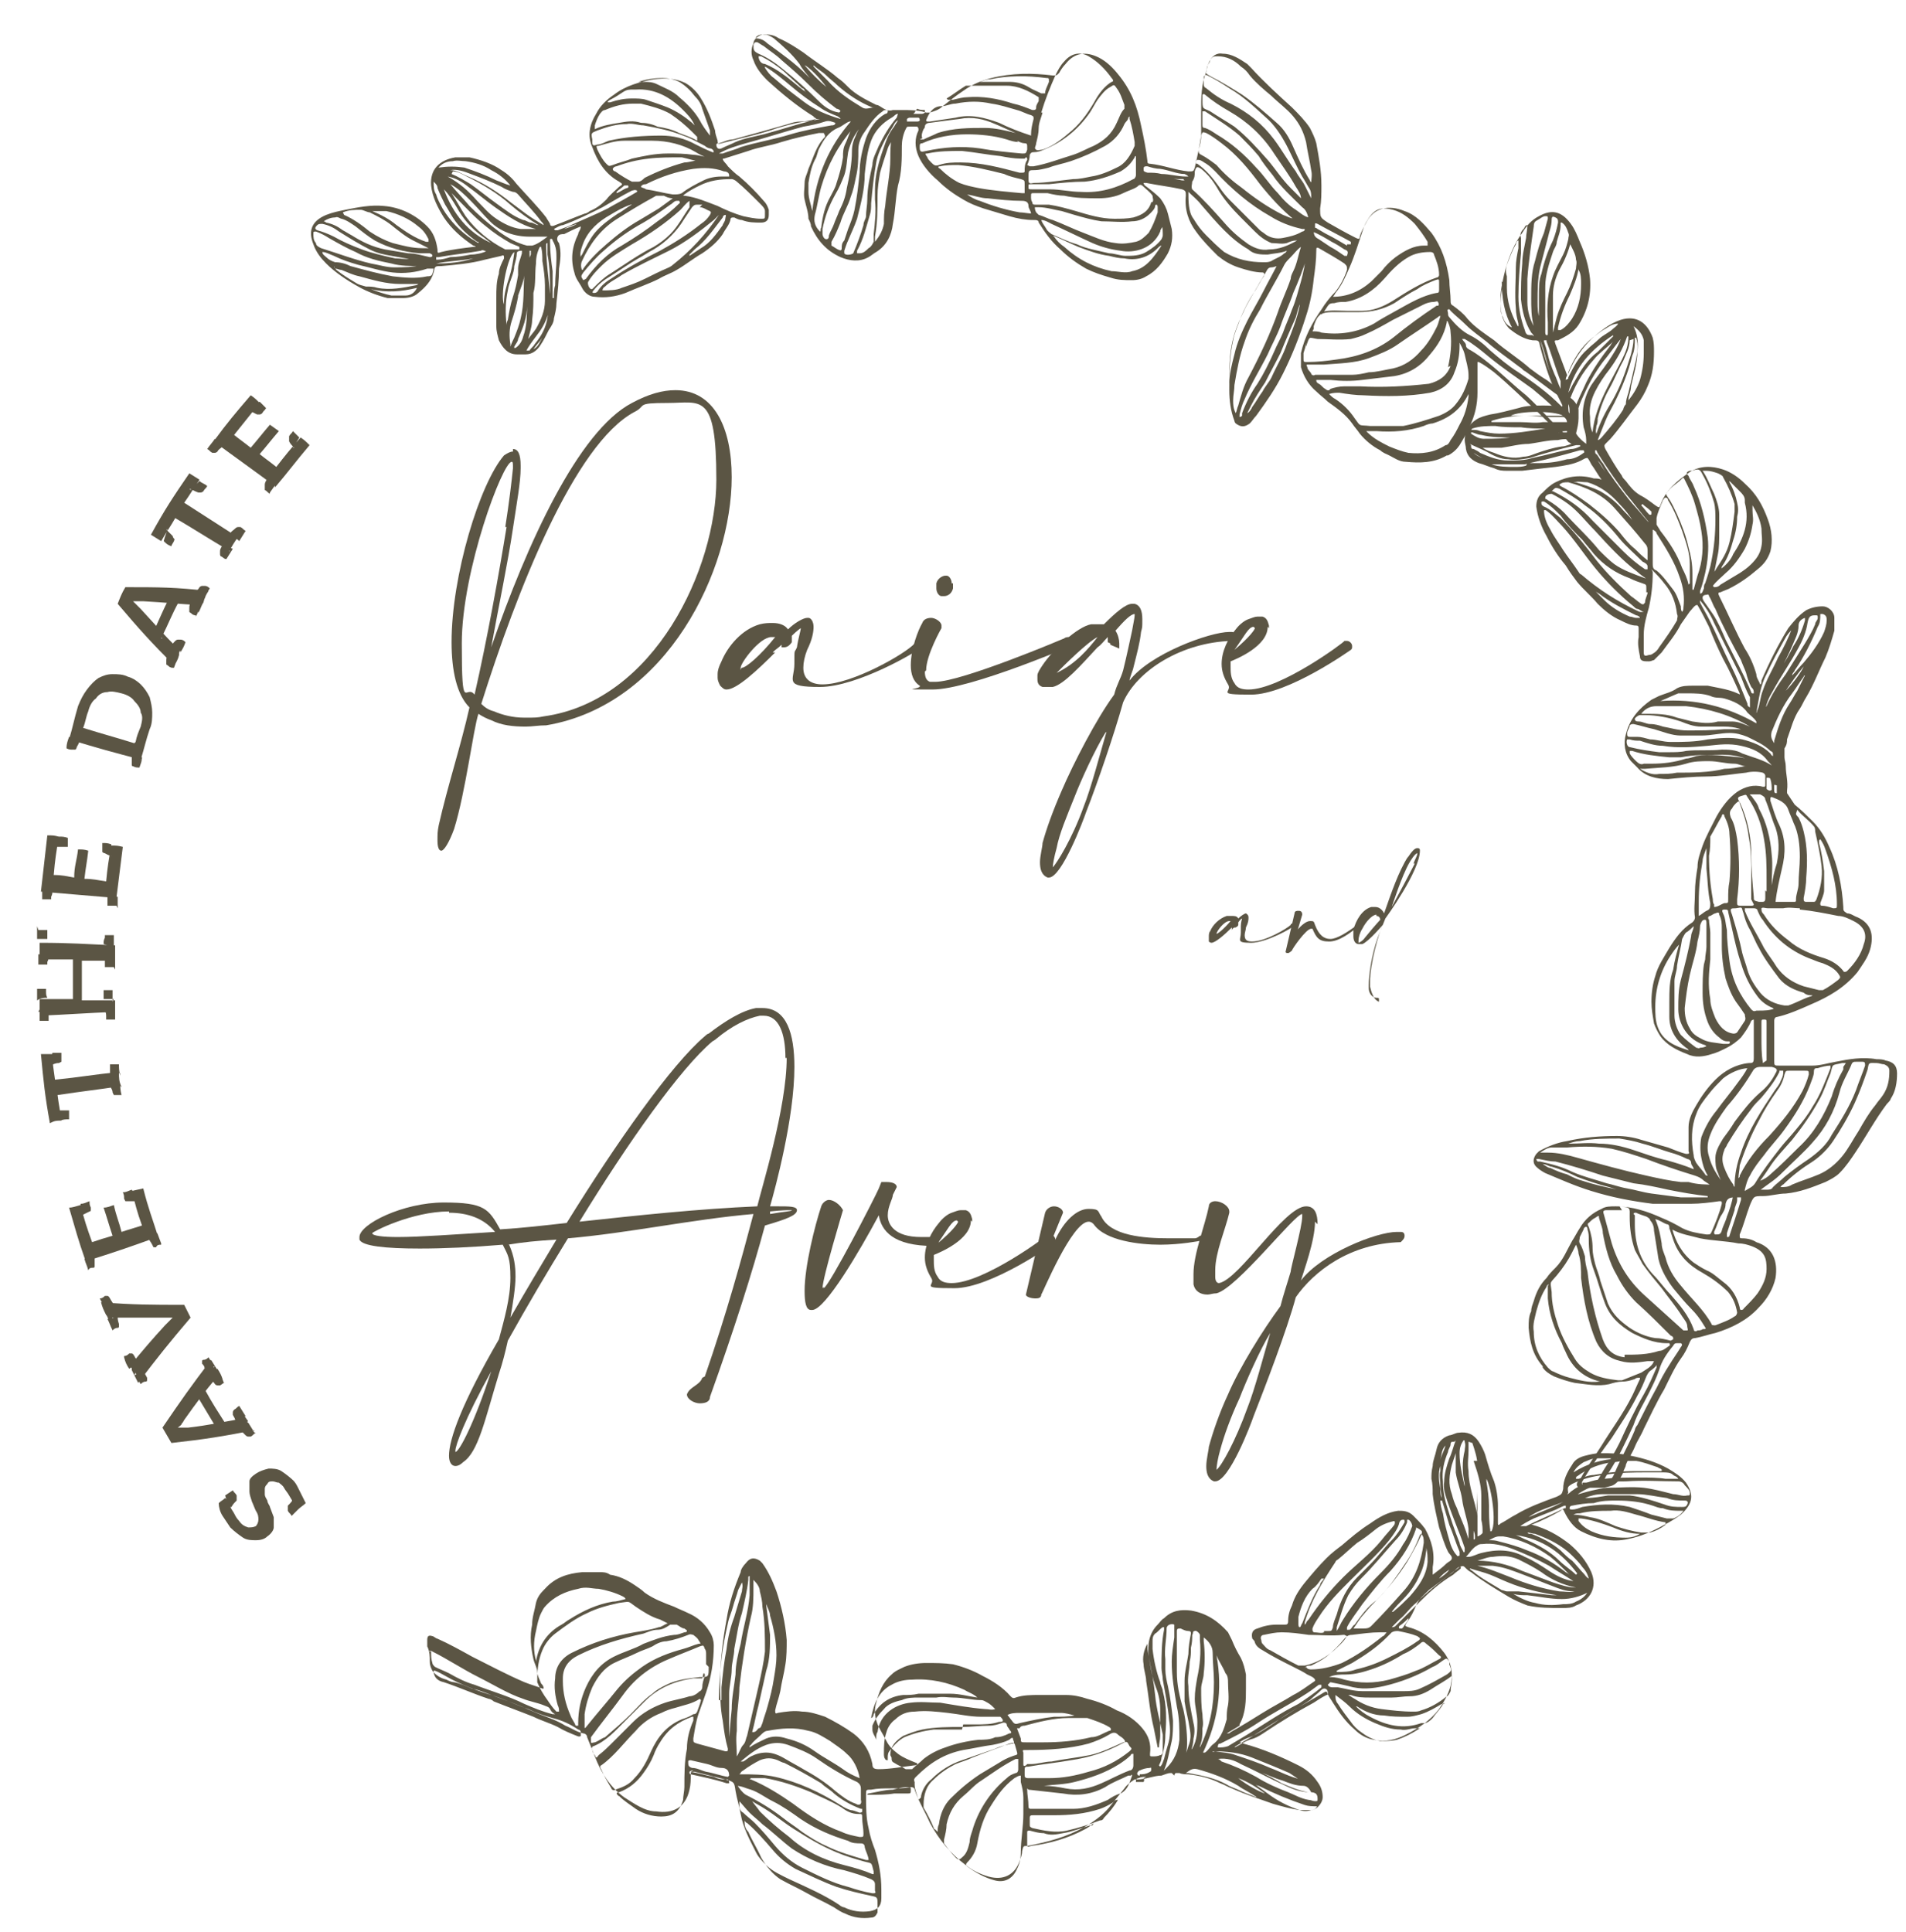
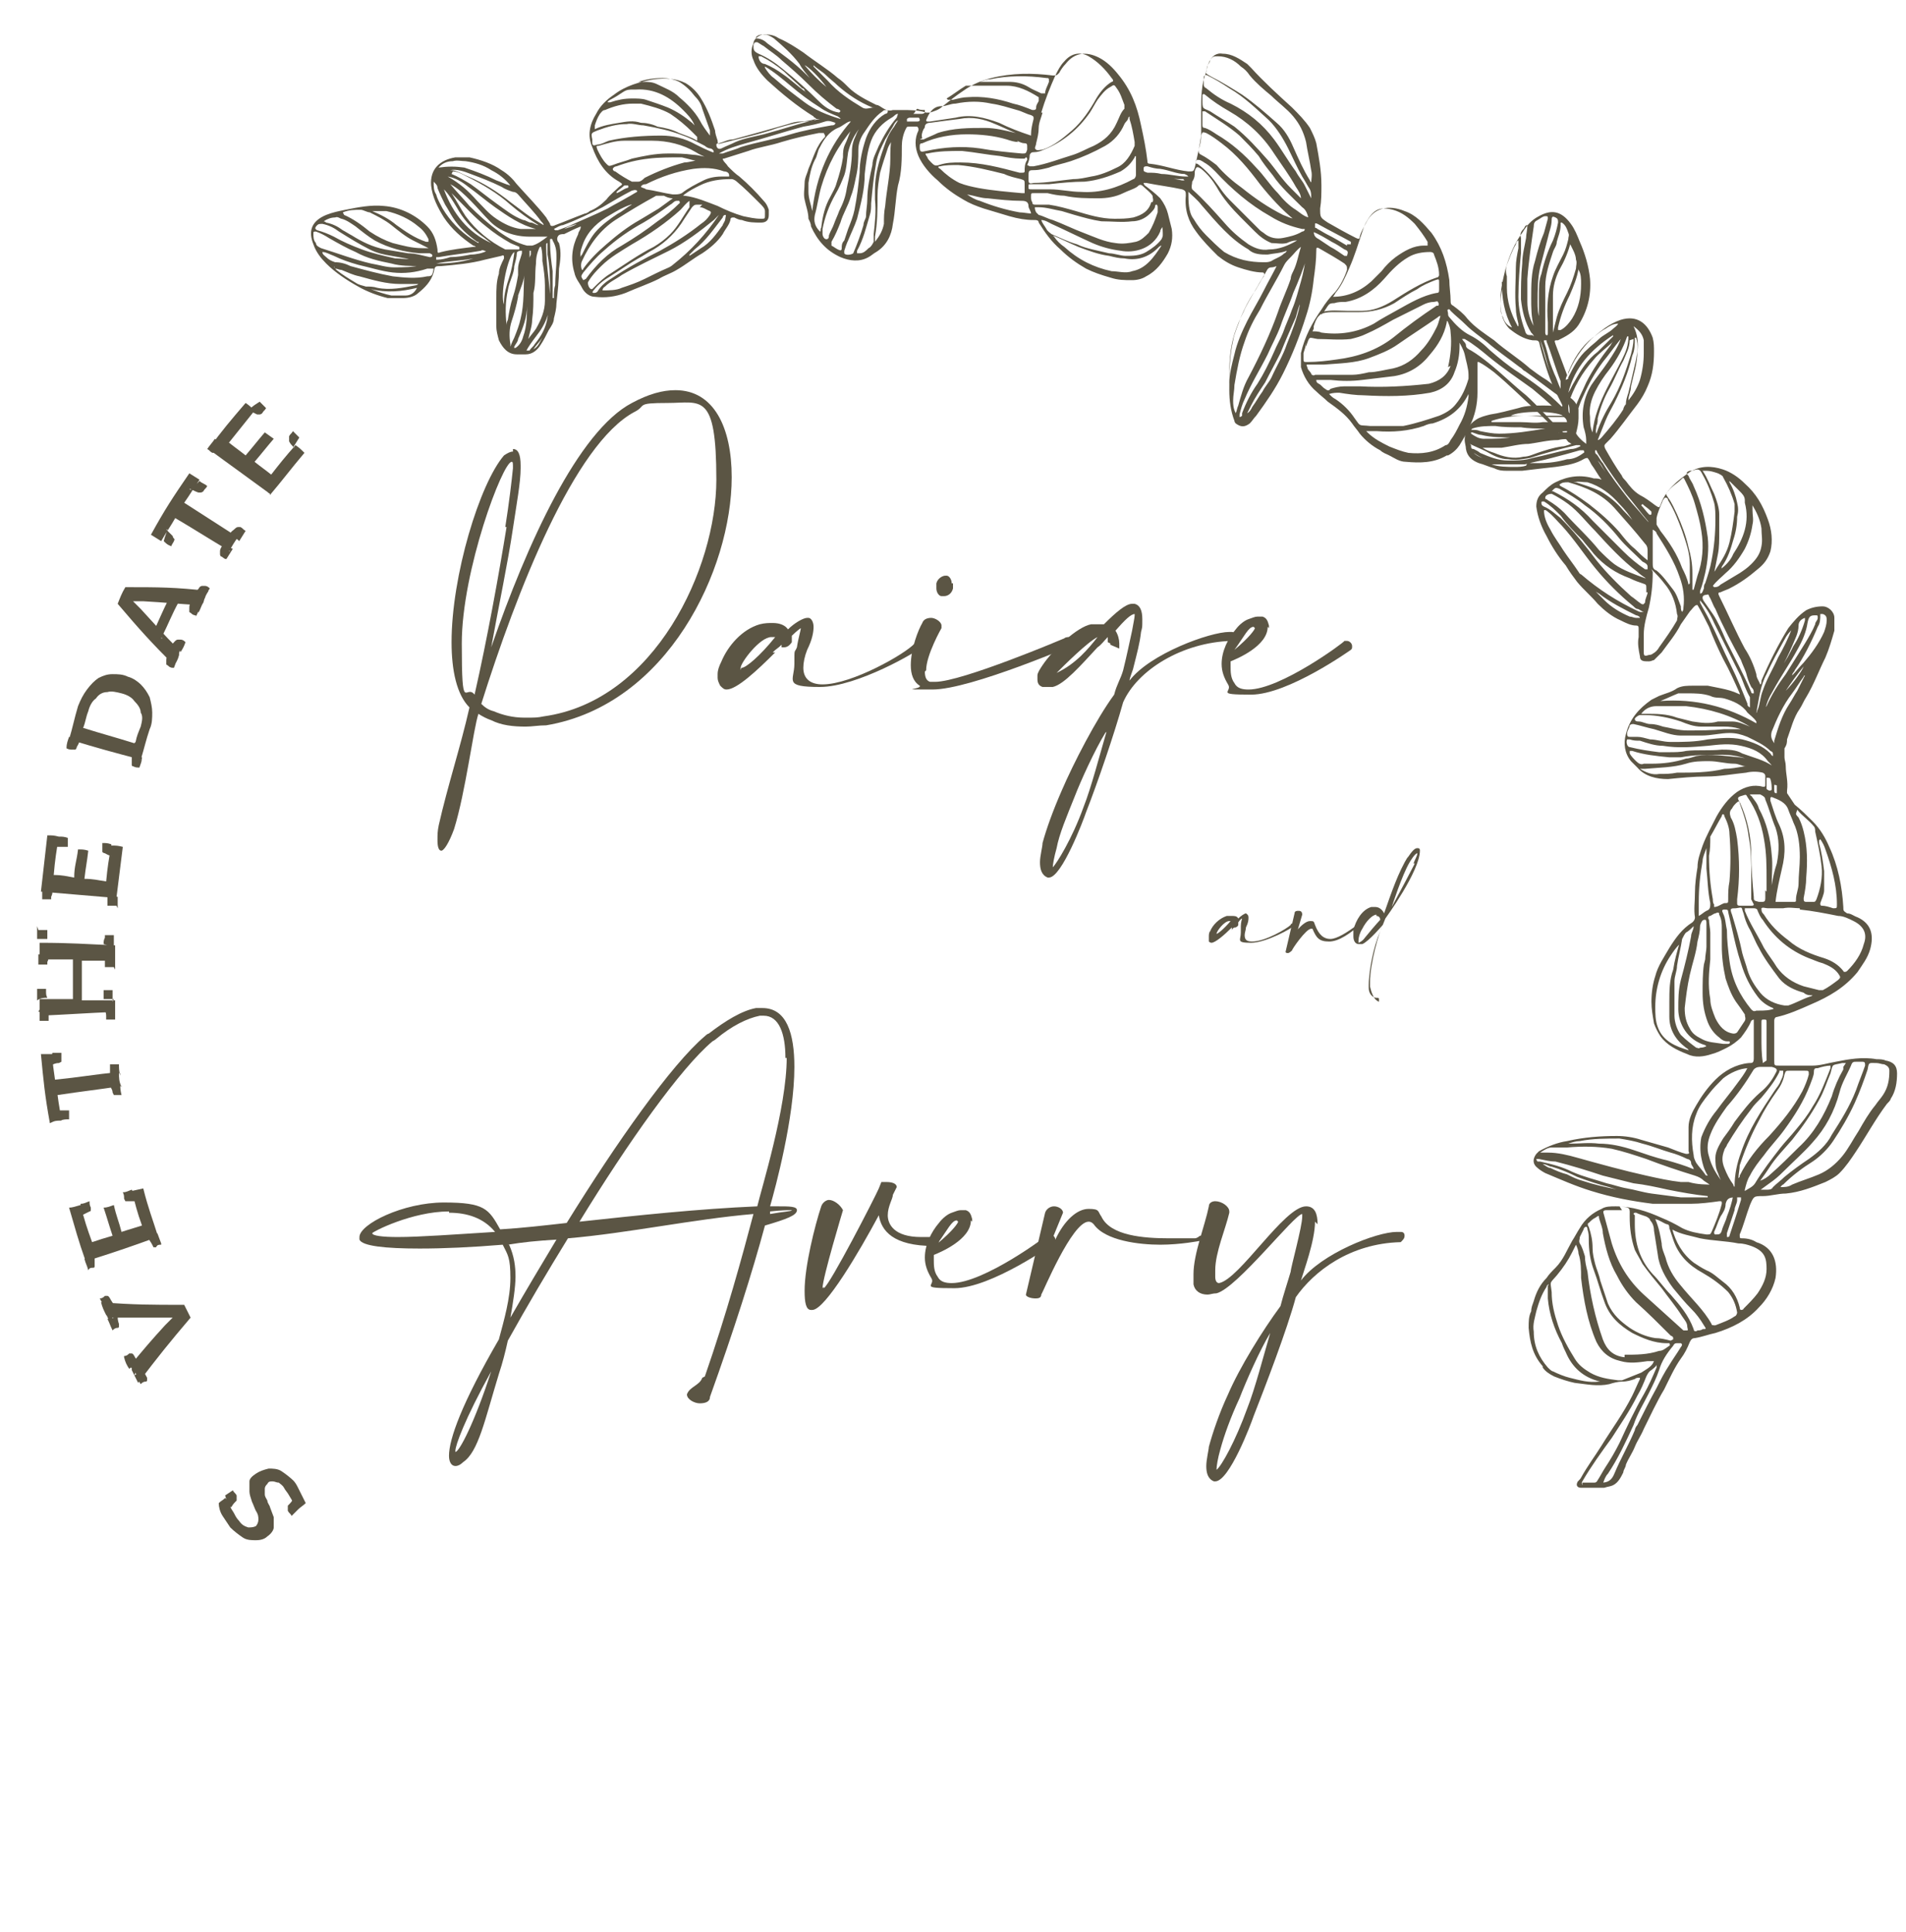
<svg xmlns="http://www.w3.org/2000/svg" id="Layer_1" viewBox="0 0 149 151">
  <defs>
    <style>      .st0 {        fill: #5b5544;      }    </style>
  </defs>
  <g>
    <path class="st0" d="M40.1,35.1c.4,0,.6.4.6,1.3v.2c0,1.1-.3,2.7-.6,4.7-.4,2.7-1.1,6-1.7,9.3,2.8-8.1,6.8-16.9,11-19.1,1.3-.7,2.4-1,3.4-1,3,0,4.4,2.9,4.4,6.8,0,7.2-5,17.8-14.5,19.4-.6,0-1.1.1-1.6.1-1,0-1.9-.1-2.7-.5-.3-.1-.7-.3-1-.5-.4,1.2-1,6.1-1.9,9-.4,1.1-.8,1.7-1,1.7s-.3-.3-.3-.8,0-.7.1-1.2c.7-3.1,1.7-6.1,2.4-9.2-1-1-1.4-2.9-1.4-5.1,0-5.2,2.2-12.4,4.1-14.6.3-.2.5-.3.7-.3ZM39.5,41.2c.3-1.9.5-3.6.6-4.6h0c0-.4,0-.5-.1-.5-.7,0-3.9,8.5-3.9,14.2s.3,3.1,1,4c1-4.4,1.9-9.4,2.5-13.1ZM37.6,55c.3.3.6.5,1,.6.7.3,1.5.5,2.4.5s1,0,1.5-.1c8.7-1.2,13.5-11.6,13.5-18.5s-1.2-6-3.8-6-1.6.2-2.6.7c-4.7,2.5-9.2,14-12,22.9Z" />
    <path class="st0" d="M60.6,51c-1.4,1.4-3,2.9-3.8,2.9s0,0,0,0c-.2,0-.3-.1-.5-.3-.1-.2-.2-.4-.2-.6s0-.2,0-.3c0-.3.1-.6.3-1,.5-1.2,1.6-2.5,3-2.9.4-.1.7-.1,1-.1.6,0,1,.2,1.2.5.5-.5,1.2-.9,1.5-.9s.1,0,.1,0c.2,0,.4.3.4.7s-.1,1-.5,1.8c-.2.5-.3,1-.3,1.4,0,.9.6,1.3,1.5,1.3,2.3,0,6.5-2.4,7.2-3.2.1-.2.2-.3.3-.3.2,0,.3.1.3.3s0,.2-.1.3c-.2.3-5,3.1-7.9,3.1s-2-.5-2-1.8,0-.8.2-1.3c.1-.7.3-1.3.3-1.5h0s-.3.2-.7.6c0,.2,0,.4,0,.5h0c-.2.3-.4.4-.6.4s-.1,0-.2,0v-.2c-.3.3-.4.3-.7.6ZM60.3,49.8c-.9,0-2.4,2-2.4,2.4s0,0,.1,0c.3,0,1.4-.9,2.6-2.4,0,0-.2,0-.3,0Z" />
    <path class="st0" d="M72.3,52.5c0,.4.1.7.4.8,0,0,.2,0,.4,0,2.1,0,10.1-3.4,10.1-3.4.1-.1.3-.1.4-.1.3,0,.6.3.6.4s0,0,0,.1c0,0-8.3,3.6-11.3,3.6s-.8,0-1-.3c-.5-.3-.7-.9-.7-1.6,0-1.3.6-2.8.9-3.3.1-.3.4-.4.7-.4s.8.3.8.6,0,.1,0,.2c0,0-1.2,2.1-1.2,3.3ZM74.5,45.6c0,.1,0,.3,0,.4-.1.4-.4.6-.7.6s-.1,0-.2,0c-.2,0-.4-.3-.4-.6s0-.3,0-.4c.1-.4.5-.6.7-.6s0,0,.1,0c.2,0,.4.3.4.6Z" />
    <path class="st0" d="M86.6,50.2c0,0,0-.2,0-.4-.3.3-.5.6-.8.8-1.3,1.4-2.6,2.9-3.5,3.1-.2,0-.3,0-.4,0s-.3,0-.4,0c-.3-.1-.4-.3-.4-.6s0-.2,0-.3c0-.2.2-.5.4-.8.8-1.2,2.7-3,3.8-3.2.2,0,.4,0,.6,0s.3,0,.4,0c.9-.9,1.7-1.6,2.2-1.6s.1,0,.2,0c.4.1.6.5.6,1.2s0,.6-.1,1c-.1.9-.3,1.6-.6,2.8,0,.1-.3.8-.3,1,1.6-2.1,6.3-3.8,7.8-3.8s.2,0,.2,0c.2,0,.3.2.3.3s-.1.3-.3.4c-3.9.1-7.4,2.3-8.5,4.8-.7,2.5-2,6.3-2.9,8.6-.2.6-1.9,5.1-2.9,5.1s0,0-.1,0c-.5-.2-.6-.7-.6-1.2s.2-1.2.2-1.5c.3-1.1.8-2.5,1.5-4.1.9-2.1,2.7-5.6,4.1-7.5.2-.8.5-1.2.7-1.9.3-1.2.5-2.2.7-3.1.1-.6.2-1,.2-1.2s0-.1,0-.1h0c-.3,0-.8.5-1.5,1.3.2.3.3.7.3,1s0,.4,0,.4l-.7-.3s0,0,0-.1ZM86.4,57.3c-.8,1.3-1.9,3.7-2.4,5-.6,1.5-1.2,2.9-1.4,4-.2.7-.3,1.3-.3,1.5h0c.3-.3,1.5-2.2,2.4-4.7.6-1.5,1.3-4.2,1.8-5.9ZM82.6,52.6c1.5-.7,2.5-1.9,3.2-2.8-.8.4-2.6,2.2-3.2,2.8Z" />
    <path class="st0" d="M99.1,49c0,1.5-2.4,2.5-2.9,2.7,0,.1,0,.2,0,.4,0,.4,0,.9.3,1.3.2.4.6.5,1.1.5,2.5,0,7.5-3.7,7.5-3.8,0,0,.1,0,.2,0,.2,0,.4.2.4.4s0,.2-.1.3c0,0-4.9,3.5-7.8,3.5s-1.4-.2-1.8-.8c-.3-.5-.5-1-.5-1.6,0-1,.5-2,1.1-2.7.3-.4.7-.7,1-.8.3-.1.5-.2.7-.2s.3,0,.4,0c.3.1.4.3.5.7,0,0,0,.1,0,.2ZM98,49s0,0,0,0c-.4,0-.7.7-1.5,1.8,1.2-1,1.6-1.6,1.6-1.7Z" />
    <path class="st0" d="M55.1,107.6c1.7-4.9,2.9-9.3,3.8-12.7-4.7.4-9.8,1.5-14.5,1.9-1.6,2.6-3.2,5.3-4.7,8-.2.9-.4,1.7-.7,2.6-1.1,3.6-1.6,6.1-2.8,6.9-.2.2-.4.3-.6.3-.3,0-.5-.3-.5-.8,0-1.3,1-4.1,3.9-9.1.4-1.5.9-3.2.9-4.8s-.2-1.8-.6-2.6c-2.4.2-4.6.3-6.5.3-2.7,0-4.5-.2-4.7-.7,0,0,0-.1,0-.2,0-1,3.4-2.7,6.6-2.7s3.5.5,4.4,2.1c1.7-.1,3.4-.3,5.2-.5,3.9-6.3,8.2-12.4,10.8-14.6,0,0,.2-.2.3-.2,1.3-1,2.6-1.8,3.7-2,.2,0,.4,0,.5,0,1.9,0,2.5,2,2.5,4.6,0,4-1.5,9.5-1.9,10.9h.6c.9,0,1.5,0,1.5.3h0c0,.4-.8.7-2.5,1.2-1,3.7-2.4,8.1-4.3,13.4,0,.4-.4.5-.8.5s-1-.3-1-.7h0c.2-.6,1-.7,1.2-1.3ZM35.1,94.7c-2.9,0-6,1.6-6,1.7,0,.2.8.3,2,.3,1.7,0,4.4-.2,7.6-.4-.9-1.1-2.2-1.5-3.6-1.5ZM35.6,113.5c0,0,0,0,0,0,.3,0,1.5-2.3,2.8-6.3h0c-2.1,3.8-2.8,5.8-2.8,6.2ZM39.8,97.3c.4.9.5,1.7.5,2.5s-.2,2.1-.4,3.2c1.2-2.1,2.4-4.1,3.6-6.1-1.6.1-2.6.2-3.8.4ZM61.4,82.7c0-1.9-.5-3.3-1.7-3.3s-.2,0-.3,0c-1,.2-2.2.8-3.4,1.8,0,0-.1.1-.3.2-2.5,2.1-6.6,7.9-10.4,14.1,4.6-.5,9.3-1,13.9-1.2.3-1.3,2.3-7.7,2.3-11.6ZM61.8,94.6h0c-.2,0-.7,0-1.6.1v.2c1.1-.2,1.7-.2,1.7-.3Z" />
    <path class="st0" d="M64.4,100.6c0,0,0,.1,0,.1s0,0,0,0c.5-.3,4-7.1,4.3-7.8,0,0,.2-.5.2-.5,0,0,.2,0,.4,0,.4,0,.8.1.8.4h0s-.3.6-.3.6c0,.3-.4.9-.4,1.6s.5,1.7,2.6,1.7.6,0,1,0c.3,0,.4.2.4.4s-.1.3-.4.3c-3.2,0-4.1-1.2-4.3-2.4-1.5,2.8-4.2,7.4-5.2,7.4s-.1,0-.1,0c-.4,0-.5-.6-.5-1.5,0-1.9.8-5.1,1.3-6.6.1-.3.4-.5.6-.5.4,0,.9.4,1.1.8,0,0-1.6,5.3-1.6,6.1Z" />
    <path class="st0" d="M75.9,95.4c0,1.5-2.4,2.5-2.9,2.7,0,.1,0,.2,0,.4,0,.4,0,.9.3,1.3.2.4.6.5,1.1.5,2.5,0,7.5-3.7,7.5-3.8,0,0,.1,0,.2,0,.2,0,.4.2.4.4s0,.2-.1.3c0,0-4.9,3.5-7.8,3.5s-1.4-.2-1.8-.8c-.3-.5-.5-1-.5-1.6,0-1,.5-2,1.1-2.7.3-.4.7-.7,1-.8.3-.1.5-.2.7-.2s.3,0,.4,0c.3.1.4.3.5.7,0,0,0,.1,0,.2ZM74.8,95.4s0,0,0,0c-.4,0-.7.7-1.5,1.8,1.2-1,1.6-1.6,1.6-1.7Z" />
    <path class="st0" d="M82.5,96.9c.7-1.5,1.7-2.4,2.6-2.4s.7.2,1,.6c.7,1.5,3.3,1.7,5.3,1.7s1.6,0,2,0c.2,0,.4-.2.4-.2,0,0,.1,0,.2,0,.1,0,.1,0,.1.1,0,.1-.1.3-.3.3,0,0-1.5.3-3.1.3s-4.3-.3-5.2-1.6c-.1-.1-.2-.2-.4-.2-1.3,0-3.6,5.6-3.7,5.7h0c0,.3-.3.3-.5.3s-.7-.1-.7-.3,0,0,0,0l1.5-6.4c.1-.3.4-.5.7-.5s.7.2.7.5h0s-.9,2.2-.9,2.2Z" />
    <path class="st0" d="M102.8,95.5c0,1.5-.9,3.9-1.1,4.6,1.6-2.1,5.9-3.8,7.5-3.8s.2,0,.3,0c.2,0,.3.1.3.3s-.1.3-.3.5c-4,.1-6.8,2.3-8.2,4.3-.7,2.6-2.4,7-3.3,9.3-.2.6-1.9,5.1-3,5.1s0,0-.1,0c-.5-.2-.6-.7-.6-1.2s.2-1.3.2-1.5c.3-1.1.8-2.6,1.5-4.1.9-2.1,2.7-5,4.1-6.9.2-.8.6-2,.8-2.7,0-.3.9-3.5.9-4.3s0-.2,0-.2h0c-.6,0-5.1,5.8-6.7,6.2-.3,0-.5.1-.7.1-.6,0-1-.3-1.1-.8,0-.2,0-.5,0-.8,0-1.6.9-3.8,1.2-5.3,0-.3.3-.4.5-.4.5,0,1.1.4,1.1.8s0,0,0,.1c-.3,1.3-1.1,3.1-1.1,4.5s0,.3,0,.5c0,.3.1.5.3.5h0c1.6-.3,5.1-6,6.8-6,.7,0,.9.6.9,1.4ZM99.3,104.2c-.8,1.3-1.9,3.8-2.4,5.1-.7,1.5-1.2,2.9-1.5,4-.2.7-.3,1.3-.3,1.6h0c.4-.3,1.5-2.3,2.4-4.8.6-1.5,1.3-4.2,1.8-5.9Z" />
  </g>
  <g>
    <path class="st0" d="M96.3,72.5c-.6.6-1.3,1.2-1.6,1.2s0,0,0,0c0,0-.1,0-.2-.1,0,0,0-.2,0-.3s0,0,0-.1c0-.1,0-.3.1-.4.2-.5.7-1,1.3-1.2.2,0,.3,0,.4,0,.2,0,.4,0,.5.2.2-.2.5-.4.6-.4s0,0,0,0c0,0,.2.1.2.3s0,.4-.2.8c0,.2-.1.4-.1.6,0,.4.2.5.6.5,1,0,2.7-1,3-1.3,0,0,0-.1.1-.1,0,0,.1,0,.1.1s0,0,0,.1c0,.1-2.1,1.3-3.3,1.3s-.8-.2-.8-.8,0-.3,0-.5c0-.3.1-.6.1-.6h0s-.1,0-.3.3c0,0,0,.2,0,.2h0c0,.1-.2.2-.2.2s0,0,0,0h0c-.1,0-.2,0-.3.2ZM96.1,72c-.4,0-1,.8-1,1s0,0,0,0c.1,0,.6-.4,1.1-1,0,0,0,0-.1,0Z" />
    <path class="st0" d="M101.2,73c.4-.6.9-1,1.2-1s.3,0,.4.3c.3.8.7,1.1,1.2,1.1s1.3-.5,2.1-1.1c0,0,0,0,0,0,0,0,.1,0,.1.1s0,0,0,0c-.6.5-1.5,1.2-2.3,1.2s-1-.3-1.3-1c0,0,0,0-.1,0-.4,0-1.5,1.6-1.5,1.7,0,0-.2.2-.3.2s-.2,0-.2-.1h0s.7-3,.7-3c0-.2.2-.2.3-.2s.3,0,.3.3h0s-.5,1.7-.5,1.7Z" />
    <path class="st0" d="M110,67.1c.4-.6.6-.8.8-.8s.2.1.2.2,0,0,0,0h0c0,1.6-2.7,5.3-2.7,5.3l-.6,1.5c-.5,1.4-.7,3-.7,3.7s0,.2,0,.2c0,.6.4.8.6.8s.2,0,.2.2,0,0,0,.1c0,0,0,0,0,0-.1,0-.3-.2-.3-.2-.3-.4-.4-1-.4-1,0,0,0-.2,0-.3,0-1.5.7-3.9,1-4.5,0,0-1.1,1.3-1.6,1.5,0,0-.2,0-.3,0-.2,0-.4-.2-.4-.6s0-.3,0-.5c.2-.8.7-1.6,1.4-1.8,0,0,.2,0,.3,0,.5,0,.7.5.7.5.6-1.7,1.1-3.2,1.9-4.5ZM107.6,71.5s0,0,0,0c-.3,0-.8.5-1.1,1.1-.2.3-.3.7-.3.9s0,.2,0,.2.3-.1.5-.4c.9-1.1,1.2-1.4,1.2-1.4,0,0,0-.3-.3-.3ZM110.5,67.5c.1-.3.3-.6.3-.8s0,0,0,0h0c-.2,0-.6.7-.6.7-.6,1-1.4,3.5-1.4,3.5.6-1.1,1.6-3,1.8-3.4Z" />
  </g>
  <g>
    <path class="st0" d="M22.9,115.7c.2.2.3.4.4.6.1.2.2.4.3.6.1.2.2.4.3.6-.2.2-.4.3-.6.5-.2-.2-.3-.3-.4-.4,0-.3-.2-.5-.3-.7-.1-.2-.3-.4-.4-.6-.1-.2-.3-.3-.4-.4-.2,0-.3-.1-.5-.1-.2,0-.3,0-.4.2-.1.1-.2.2-.2.4,0,.1,0,.3,0,.4,0,.2.1.3.2.5,0,.2.2.4.2.5.1.3.2.5.3.8,0,.3,0,.5,0,.8,0,.2-.2.5-.5.7-.2.2-.5.3-.9.3-.3,0-.7,0-1-.2-.3-.2-.7-.5-1-.8-.2-.3-.4-.6-.6-.9-.2-.3-.3-.7-.3-1,.2-.2.3-.2.5-.4.2.2.3.3.4.6,0,.2.2.4.3.6.1.2.2.4.4.6.2.3.4.4.7.5.2,0,.4,0,.6-.1.1-.1.2-.3.2-.5s0-.4-.2-.7c-.1-.2-.2-.5-.3-.7-.1-.3-.2-.6-.2-.8,0-.3,0-.5,0-.8,0-.2.2-.4.5-.6.3-.2.6-.3,1-.4.3,0,.7,0,1,.2.3.2.7.5,1,.8ZM22.9,117.2c.2.3.3.5.4.8l-.5.5c-.1-.2-.2-.2-.3-.4,0,0,0-.1,0-.2,0,0,0-.1,0-.2.2-.2.3-.3.4-.5ZM18,117.8c-.2-.4-.3-.5-.4-.9l.6-.4c.1.2.2.2.3.4,0,0,0,.1,0,.2,0,0,0,.1,0,.2-.2.2-.3.3-.4.5Z" />
-     <path class="st0" d="M20,112c-.2.1-.2.2-.4.3,0,0-.1,0-.2,0,0,0-.1,0-.2-.1-.2-.2-.2-.2-.4-.4.3-.2.4-.3.6-.6.2.3.3.5.5.8ZM19.9,111.8c-2.6.5-3.8.7-6.5,1-.3-.5-.4-.7-.7-1.2,1.5-2.2,2.2-3.2,3.8-5.3.2.3.3.5.5.8,0,0,0,.2,0,.3,0,0,0,.2,0,.2-1.1,1.3-1.6,2-2.6,3.4,0,0-.1.2-.2.3,0,.1-.2.2-.3.3.1,0,.3,0,.4,0,.1,0,.2,0,.4,0,1.7-.2,2.5-.4,4.2-.7,0,0,.1,0,.2,0,0,0,.2,0,.2.2.2.3.3.5.5.8ZM19.4,111.1c-.2.1-.3.2-.5.3-.2-.3-.3-.4-.5-.7.2-.1.3-.2.5-.3.2.3.3.4.5.7ZM19.2,110.7c-.3.1-.5.2-.8.4,0-.2-.1-.3-.2-.5,0,0,0-.2,0-.2,0,0,0-.1.1-.2.2-.1.2-.2.4-.3.2.3.3.5.5.8ZM17.6,111.3c-.3.1-.4.2-.7.3-.6-1-.9-1.5-1.5-2.5.2-.2.4-.3.6-.5.6,1.1,1,1.7,1.7,2.8ZM17.6,108.1c-.2,0-.2.1-.4.2,0,0-.1,0-.2,0,0,0-.1,0-.2-.1-.1-.2-.2-.2-.4-.4.3-.2.4-.3.7-.5.2.3.3.5.4.8ZM17.4,107.8c-.2.1-.3.2-.5.3-.2-.3-.3-.5-.4-.8.2-.1.3-.2.5-.3.2.3.3.5.4.8ZM16.8,106.8c-.3.1-.5.2-.8.3,0-.2,0-.3-.2-.5,0,0,0-.2,0-.2,0,0,0-.1.1-.1.2,0,.3-.1.4-.2.2.3.3.5.4.8Z" />
    <path class="st0" d="M10.5,107.5c.3-.1.5-.2.8-.3,0,.2.1.3.2.5,0,0,0,.2,0,.2,0,0,0,.1-.1.1-.2,0-.3.1-.4.2-.2-.3-.3-.5-.4-.9ZM14.9,103c-1.7,2-2.5,3-4.1,5.1-.2-.4-.3-.6-.5-1,0-.1,0-.2,0-.3,0,0,0-.2,0-.2,1-1.2,1.5-1.8,2.6-3,0,0,.2-.2.3-.3.1-.1.2-.2.3-.3-.2,0-.3,0-.5,0-.1,0-.3,0-.4,0-1.6,0-2.4,0-3.9,0,0,0-.1,0-.2,0,0,0-.1-.1-.2-.2-.2-.4-.3-.6-.4-1,2.6.2,3.9.2,6.5.2.2.4.3.6.5,1ZM10.6,107.1h-.2c-.1-.1-.2-.3-.3-.5,0,0,.1,0,.2-.1.1.3.2.4.3.6ZM9.7,106c.2,0,.3-.1.4-.2,0,0,.1,0,.2,0,0,0,.1,0,.2.2.1.2.2.3.3.5-.3.2-.4.3-.7.5-.2-.3-.3-.5-.4-.9ZM8.4,103.1c.3,0,.5-.1.8-.2,0,.2,0,.3.1.6,0,0,0,.2,0,.2,0,0,0,.1-.1.1-.2,0-.3.1-.4.2-.2-.4-.2-.5-.4-.9ZM8.7,103.1c0,0-.1,0-.2.1-.1-.3-.2-.4-.3-.7.1,0,.2,0,.3-.1.1.3.2.4.3.7ZM7.8,101.5c.2,0,.3-.1.4-.2,0,0,.1,0,.2,0,0,0,.1,0,.2.2.1.2.2.3.3.5-.3.2-.4.3-.7.4-.1-.4-.2-.5-.4-.9Z" />
    <path class="st0" d="M6.6,98.4c.3,0,.5,0,.8-.2,0,.2,0,.3,0,.6,0,0,0,.2,0,.2,0,0,0,.1-.1.1-.2,0-.3,0-.4.2-.1-.4-.2-.5-.3-.9ZM12.6,97.3c-.2,0-.3,0-.4.2,0,0-.1,0-.2,0,0,0,0,0-.1-.2-.1-.2-.2-.3-.3-.5.3-.2.4-.2.7-.4.1.3.2.5.3.8ZM12.3,96.7c-2.2.8-3.4,1.2-5.6,1.9-.6-1.7-.8-2.5-1.3-4.2.3,0,.5-.1.9-.2.3,1.2.5,1.8.9,2.9.6-.2.9-.3,1.6-.5-.3-.9-.4-1.3-.7-2.2.3,0,.5-.1.8-.2.2.9.4,1.3.6,2.1.6-.2,1-.3,1.6-.5-.4-1.1-.5-1.6-.8-2.7l.9-.2c.4,1.6.7,2.3,1.2,3.9ZM6.3,95.1c0-.4,0-.6,0-1,.3,0,.4-.1.7-.2,0,.2,0,.3.1.5,0,0,0,.1,0,.2,0,0,0,.1-.1.1-.2.1-.4.2-.6.3ZM10.7,93.9c-.3,0-.4,0-.7,0,0,0-.1,0-.2,0,0,0,0,0-.1-.2,0-.2,0-.3-.1-.5.3,0,.4-.1.7-.2.2.3.2.5.4.8Z" />
    <path class="st0" d="M9.5,84.9c-2,.3-3,.4-5,.7.1.8.2,1.2.3,2-.4,0-.5,0-.9.2-.4-2.2-.5-3.3-.7-5.4.4,0,.5,0,.9,0,0,.8.1,1.2.2,2,2-.2,3-.4,5-.6,0,.5,0,.7.2,1.2ZM4.5,86.8c.3,0,.4,0,.7,0,0,0,.1,0,.2,0,0,0,0,.1,0,.2,0,.2,0,.3,0,.5-.3,0-.4,0-.7.1-.1-.4-.2-.5-.3-.9ZM9.6,85.6c-.2,0-.3,0-.5,0,0,0-.1,0-.2,0,0,0,0,0-.1-.2,0-.2-.1-.3-.2-.5.3,0,.5-.1.8-.2,0,.3,0,.5.1.9ZM9.4,83.9c-.3,0-.5,0-.8,0,0-.2,0-.3,0-.5,0,0,0-.2,0-.2,0,0,0,0,.2,0,.2,0,.3,0,.5,0,0,.3,0,.5.1.9ZM4,83.2c0-.4,0-.6.1-.9.3,0,.4,0,.7,0,0,.2,0,.3,0,.5,0,0,0,.2,0,.2,0,0,0,0-.2.1-.3,0-.4.1-.7.2Z" />
    <path class="st0" d="M3,79.1c.3,0,.5,0,.8,0,0,.2,0,.3,0,.5,0,0,0,.2,0,.2,0,0,0,0-.2,0-.2,0-.3,0-.5,0,0-.4,0-.6,0-.9ZM9,79.7c-.2,0-.3,0-.5,0,0,0-.1,0-.2,0,0,0,0-.1,0-.2,0-.2,0-.3-.1-.5.3,0,.5,0,.8-.2,0,.3,0,.5,0,.9ZM9,79.1c-2.4.1-3.6.2-5.9.3,0-.5,0-.8,0-1.3,1,0,1.5,0,2.6,0,0-1.2,0-1.9,0-3.1-1,0-1.5,0-2.6,0,0-.5,0-.8,0-1.3,2.4,0,3.6.1,5.9.2,0,.5,0,.7,0,1.2-1,0-1.6,0-2.6,0,0,1.2,0,1.8,0,3.1,1,0,1.6,0,2.6,0,0,.5,0,.7,0,1.2ZM2.9,77.3c.2,0,.3,0,.5,0,0,0,.1,0,.2,0,0,0,0,.1,0,.2,0,.2,0,.3.1.5-.3,0-.5,0-.8.2,0-.4,0-.6,0-1ZM8.9,78.1c-.3,0-.5,0-.8,0,0-.2,0-.3,0-.5,0,0,0-.1,0-.2,0,0,0,0,.2,0,.2,0,.3,0,.5,0,0,.3,0,.5,0,.9ZM3,74.6c.3,0,.5,0,.8.1,0,.2,0,.3-.1.5,0,0,0,.2,0,.2,0,0,0,0-.2,0-.2,0-.3,0-.5,0,0-.4,0-.6,0-1ZM8.9,75.6c-.2,0-.3,0-.5,0,0,0-.1,0-.2,0,0,0,0-.1,0-.2,0-.2,0-.3,0-.5.3,0,.5,0,.8,0,0,.3,0,.5,0,.9ZM3,72.7c.2,0,.3,0,.5,0,0,0,.1,0,.2,0,0,0,0,.1,0,.2,0,.2,0,.3,0,.5-.3,0-.5,0-.8,0,0-.4,0-.6,0-1ZM8.9,73.9c-.3,0-.5,0-.8-.1,0-.2,0-.3.1-.5,0,0,0-.1,0-.2,0,0,0,0,.2,0,.2,0,.3,0,.5,0,0,.3,0,.5,0,.9Z" />
    <path class="st0" d="M3.3,69.4c.3,0,.5.1.8.2,0,.2,0,.3-.1.5,0,0,0,.1,0,.2,0,0-.1,0-.2,0-.2,0-.3,0-.5,0,0-.4,0-.6,0-.9ZM9.1,70.8c-.2,0-.3,0-.5,0,0,0-.1,0-.2,0,0,0,0-.1,0-.2,0-.2,0-.3,0-.5.3,0,.5,0,.8,0,0,.3,0,.5,0,.9ZM9.1,70.2c-2.4-.2-3.6-.3-5.9-.5.2-1.8.3-2.6.5-4.4.4,0,.5,0,.9.1-.2,1.2-.3,1.8-.4,3,.7,0,1,.1,1.6.2,0-.9.2-1.3.3-2.2.3,0,.5,0,.8.1-.1.9-.2,1.3-.3,2.2.7,0,1,.1,1.7.2.1-1.1.2-1.7.4-2.8.4,0,.5,0,.9.1-.2,1.6-.3,2.4-.5,4ZM4.3,66.3c.1-.4.2-.5.3-.9.3,0,.4,0,.7.1,0,.2,0,.3,0,.5,0,0,0,.1,0,.2,0,0-.1,0-.2,0-.3,0-.4,0-.7,0ZM8.8,66.9c-.3,0-.4-.1-.6-.2,0,0-.1,0-.2-.1,0,0,0-.1,0-.2,0-.2,0-.3,0-.5.3,0,.4,0,.7.1,0,.4,0,.5,0,.9Z" />
    <path class="st0" d="M5.4,57.6c.3.1.5.2.8.3,0,.2-.1.3-.2.5,0,0,0,.1-.1.2,0,0-.1,0-.2,0-.2,0-.3,0-.5-.1,0-.4.1-.6.2-.9ZM10.9,60c-.2,0-.3,0-.5-.1,0,0-.1,0-.1-.1,0,0,0-.1,0-.2,0-.2,0-.3,0-.5.3,0,.5,0,.8.1,0,.3-.1.5-.2.8ZM11.1,59.4c-2.3-.6-3.4-.9-5.7-1.6.3-1,.4-1.6.7-2.6.2-.5.4-.9.7-1.3.3-.4.6-.7.9-.9.4-.2.7-.3,1.1-.3s.8,0,1.2.2c.4.1.8.4,1,.6.3.3.5.6.7,1,.1.4.2.8.2,1.2,0,.4,0,.9-.2,1.3-.3.9-.4,1.4-.7,2.4ZM10.6,58c.1-.5.2-.7.4-1.2.1-.4.2-.8,0-1.1,0-.3-.2-.6-.5-.9-.2-.3-.6-.5-1-.6-.4-.1-.8-.2-1.1-.1-.4,0-.7.2-.9.5-.3.2-.5.6-.6,1-.2.5-.2.8-.4,1.3,1.6.5,2.4.7,4,1.2Z" />
    <path class="st0" d="M13.5,52.2c-.2,0-.3-.1-.4-.2,0,0-.1,0-.1-.1,0,0,0-.1,0-.2,0-.2,0-.3.1-.5.3,0,.5.1.8.2-.1.3-.2.5-.3.8ZM13.6,52c-1.8-1.8-2.7-2.8-4.4-4.8.2-.5.3-.8.6-1.3,2.6,0,3.9,0,6.5.3-.2.3-.3.5-.4.9,0,0-.1.2-.2.2,0,0-.2,0-.2,0-1.7-.1-2.5-.2-4.3-.3-.1,0-.2,0-.4,0-.1,0-.3,0-.4,0,.1.1.2.2.3.3,0,0,.2.2.3.3,1.2,1.3,1.7,1.9,2.9,3.1,0,0,0,.1.1.2,0,0,0,.2,0,.3-.1.4-.2.5-.4.9ZM13.9,51.3c-.2,0-.3-.1-.5-.2.1-.3.2-.5.3-.8.2,0,.3.1.5.2-.1.3-.2.5-.3.8ZM14.1,50.9c-.3-.2-.4-.3-.7-.4.1-.2.2-.3.3-.4,0,0,.1-.1.2-.1,0,0,.1,0,.2,0,.2,0,.3.1.4.2-.1.3-.2.5-.4.8ZM12.7,49.9c-.3-.2-.4-.3-.7-.5.5-1.1.7-1.6,1.2-2.6.3,0,.5.1.8.2-.6,1.1-.8,1.7-1.4,2.9ZM15.3,48.1c-.2,0-.3-.1-.4-.2,0,0-.1,0-.1-.1,0,0,0-.1,0-.2,0-.2,0-.3.1-.5.3.1.5.2.8.3-.2.3-.2.5-.4.8ZM15.5,47.8c-.2,0-.3-.1-.5-.2.2-.3.2-.5.4-.8.2.1.3.2.5.3-.2.3-.2.5-.4.8ZM16,46.8c-.3-.2-.4-.3-.7-.5.1-.2.2-.2.3-.4,0,0,.1-.1.2-.1,0,0,.1,0,.2,0,.2,0,.3.1.4.2-.2.3-.3.5-.4.8Z" />
    <path class="st0" d="M18,43.1c-1.7-1-2.6-1.6-4.3-2.6-.4.7-.7,1.1-1.1,1.8-.3-.2-.5-.3-.8-.5,1.1-2,1.7-2.9,3-4.8.3.2.5.3.8.5-.5.7-.7,1.1-1.2,1.8,1.7,1.1,2.5,1.6,4.2,2.7-.3.4-.4.6-.7,1.1ZM13,41.4c.2.2.3.3.5.5,0,0,0,.1.1.2s0,.1,0,.2c-.1.2-.2.3-.2.4-.3-.1-.4-.2-.6-.4.1-.4.2-.6.3-.9ZM17.7,43.7c-.2,0-.2-.1-.4-.2,0,0-.1,0-.1-.2,0,0,0-.1,0-.2,0-.2.1-.3.2-.5.3.1.5.2.8.3-.2.3-.3.5-.5.8ZM18.6,42.2c-.3-.2-.4-.3-.6-.5.1-.2.2-.2.4-.4,0,0,.1-.1.2-.1,0,0,.1,0,.2,0,.2.1.2.2.4.3-.2.3-.3.5-.5.8ZM14.9,38.3c.3-.3.4-.4.7-.7.2.2.4.2.6.4-.1.2-.2.2-.3.4,0,0-.1.1-.2.1,0,0-.1,0-.2,0-.3-.1-.4-.2-.7-.3Z" />
-     <path class="st0" d="M16.8,34.3c.2.2.4.4.6.6-.2.2-.3.2-.4.4,0,0-.1.1-.2.1,0,0-.1,0-.2,0-.2-.1-.2-.2-.4-.3.2-.3.4-.5.6-.8ZM21.1,38.6c-.2-.1-.2-.2-.4-.3,0,0,0,0,0-.2,0,0,0-.1,0-.2,0-.2.1-.3.2-.5.3.2.4.2.7.4-.2.3-.3.4-.5.7ZM21.5,38c-1.9-1.4-2.9-2.1-4.8-3.5,1.1-1.5,1.7-2.2,2.9-3.6.3.2.4.3.7.6-.8,1-1.2,1.5-2,2.5.5.4.8.6,1.3,1,.6-.7.9-1.1,1.5-1.8.3.2.4.3.7.5-.6.7-.9,1.1-1.5,1.8.5.4.8.6,1.3,1,.7-.9,1.1-1.4,1.9-2.3.3.2.4.3.7.6-1.1,1.3-1.6,2-2.7,3.3ZM19.5,32c.3-.3.5-.4.8-.6.2.2.3.3.5.5-.1.2-.2.2-.3.4,0,0-.1.1-.2.1,0,0-.1,0-.2,0-.2-.1-.4-.2-.6-.3ZM23,35c-.2-.2-.3-.3-.4-.5,0,0,0-.1,0-.2,0,0,0-.1,0-.2.1-.2.2-.2.3-.4.2.2.3.3.5.5-.2.3-.3.5-.5.8Z" />
+     <path class="st0" d="M16.8,34.3c.2.2.4.4.6.6-.2.2-.3.2-.4.4,0,0-.1.1-.2.1,0,0-.1,0-.2,0-.2-.1-.2-.2-.4-.3.2-.3.4-.5.6-.8ZM21.1,38.6c-.2-.1-.2-.2-.4-.3,0,0,0,0,0-.2,0,0,0-.1,0-.2,0-.2.1-.3.2-.5.3.2.4.2.7.4-.2.3-.3.4-.5.7Zc-1.9-1.4-2.9-2.1-4.8-3.5,1.1-1.5,1.7-2.2,2.9-3.6.3.2.4.3.7.6-.8,1-1.2,1.5-2,2.5.5.4.8.6,1.3,1,.6-.7.9-1.1,1.5-1.8.3.2.4.3.7.5-.6.7-.9,1.1-1.5,1.8.5.4.8.6,1.3,1,.7-.9,1.1-1.4,1.9-2.3.3.2.4.3.7.6-1.1,1.3-1.6,2-2.7,3.3ZM19.5,32c.3-.3.5-.4.8-.6.2.2.3.3.5.5-.1.2-.2.2-.3.4,0,0-.1.1-.2.1,0,0-.1,0-.2,0-.2-.1-.4-.2-.6-.3ZM23,35c-.2-.2-.3-.3-.4-.5,0,0,0-.1,0-.2,0,0,0-.1,0-.2.1-.2.2-.2.3-.4.2.2.3.3.5.5-.2.3-.3.5-.5.8Z" />
  </g>
  <g id="object">
    <path class="st0" d="M136,54.5c0-.2,0-.2,0-.3-.4-.9-.8-1.8-1.3-2.7-.4-.8-.8-1.7-1.1-2.5-.3-.6-.6-1.2-.9-1.7,0,0,0,0-.1,0-.2.1-.3.3-.5.5-.2.3-.5.7-.7,1-.4.8-1,1.5-1.5,2.2-.2.2-.4.4-.6.6-.1,0-.2.1-.4.1-.4,0-.7,0-.7-.4-.1-.5-.2-1-.1-1.5,0-.2,0-.4,0-.6,0-.2,0-.3-.2-.3-.4,0-.8-.2-1.2-.4-.7-.3-1.3-.8-1.8-1.3-.5-.6-1.1-1.1-1.6-1.7-.3-.4-.6-.8-.9-1.3-.6-.7-1.1-1.5-1.5-2.3-.4-.7-.7-1.5-.8-2.3,0-.4.1-.8.5-1.1.3-.3.6-.6,1-.8,1-.5,2-.6,3-.3.2,0,.4,0,.6.1-.3-.4-.5-.8-.8-1.2-.1-.2-.2-.4-.3-.5-.2,0-.3.1-.5.2-.6.3-1.3.4-2,.5-.9.1-1.8.2-2.6.3-.4,0-.8,0-1.2,0-.3,0-.6,0-1-.2-.4-.1-.8-.3-1.2-.4-.5-.2-.9-.5-1-1.1,0-.2-.1-.5-.1-.7,0-.7.3-1.2.9-1.6.3-.2.7-.3,1.1-.4.7-.1,1.4-.3,2.2-.5.6-.2,1.3-.2,1.9-.2.4,0,.9,0,1.3.1.2,0,.3,0,.2-.2-.2-.4-.4-.8-.6-1.2-.5-1.1-.8-2.2-1.1-3.3-.1-.5-.1-.5-.6-.5-.7-.1-1.3-.5-1.8-.9-.3-.3-.5-.7-.6-1.1-.1-.4-.1-.8-.1-1.2,0-.8.2-1.6.4-2.4.3-1,.7-2,1.3-2.8.3-.5.7-1,1.3-1.3.9-.5,1.7-.5,2.5.6.3.4.5.9.7,1.4.4.9.7,1.9.8,2.9.1,1.3-.2,2.5-.9,3.6-.4.6-1,.9-1.6,1.2-.3,0-.3,0-.2.3.3.8.6,1.6.9,2.4,0,0,0,.1,0,.1,0,0,0-.1.1-.2.4-1,1-1.9,1.8-2.7.7-.6,1.4-1.2,2.3-1.5,1.3-.4,2.1.3,2.5,1.4.1.4.1.7.1,1.1,0,.9-.1,1.8-.5,2.7-.2.5-.5,1-.8,1.4-.7.9-1.4,1.9-2.1,2.7-.1.1-.3.3-.4.4-.1.1-.1.2,0,.4.4.7.8,1.4,1.3,2.1,0,.1.2.3.3.4.3.4.6.8,1.1,1.1.4.2.8.5,1.2.8.3.2.3.2.4,0,.4-1.2,1.3-1.9,2.3-2.6.8-.5,1.7-.5,2.6-.2.6.2,1.2.6,1.7,1.1.9.8,1.4,1.7,1.8,2.8.3.8.4,1.7.2,2.5-.2.6-.5,1-1,1.4-.7.6-1.4,1.1-2.2,1.5-.2.1-.5.2-.7.3-.2,0-.2.1-.1.3.7,1.4,1.3,2.8,2,4.1.4.6.7,1.3.9,2,0,.3.2.5.3.8.1,0,.1-.2.1-.3.6-1.4,1.3-2.8,2.1-4.1.4-.5.8-1,1.4-1.4.4-.2.8-.3,1.3-.3.4,0,.9.4.9.9,0,.3,0,.7,0,1-.2.7-.4,1.4-.7,2.1-.5,1-.9,2.1-1.5,3.1-.2.3-.3.6-.5.9-.5.7-.7,1.6-1,2.4,0,.2,0,.4-.2.7,0,.2,0,.4,0,.7,0,.2.1.4.1.7,0,.6.2,1.2.1,1.9,0,0,0,.2,0,.2.2.3.4.6.6.9.5.4,1,.9,1.4,1.3.6.6,1,1.3,1.3,2,.7,1.5,1,3.1,1.1,4.7,0,.3,0,.3.3.5.3,0,.5.2.8.3,1.1.5,1.3,1.4,1,2.5-.2.7-.6,1.2-1,1.8-1,1.2-2.2,1.9-3.6,2.5-.9.4-1.8.8-2.7,1-.1,0-.2.1-.2.3,0,1,0,2.1,0,3.1,0,.4,0,.4.4.4.9,0,1.7,0,2.6,0,.6,0,1.2-.2,1.8-.3,1-.2,2.1-.4,3.2-.2.2,0,.5,0,.7.1.6.1.9.4.9,1,0,.7-.1,1.4-.5,2,0,.1-.2.3-.3.4-.9,1.2-1.6,2.5-2.4,3.7-.4.6-.8,1.2-1.3,1.7-.3.3-.7.5-1.1.7-1,.4-2,.8-3.1.9-.6,0-1.2.2-1.8.2-.7,0-.7,0-1,.7-.3.8-.5,1.6-.8,2.3,0,0,0,0,0,0,0,.3,0,.3.2.3.4,0,.8.1,1.1.3,1.3.4,1.7,1.5,1.5,2.8-.2.9-.7,1.7-1.3,2.3-.9,1-2.1,1.6-3.4,2-.5.1-1,.3-1.6.4-.2,0-.3.1-.4.3-.2.5-.4.9-.7,1.3-.5.7-.9,1.6-1.3,2.4-.6,1-1.1,2.1-1.6,3.1-.2.5-.5.9-.7,1.4-.2.5-.5.9-.7,1.4,0,.2-.2.4-.2.6-.2.4-.4.8-.8,1-.2.1-.4.1-.7.2-.4,0-.8,0-1.2,0-.2,0-.4,0-.6,0-.3,0-.4-.2-.3-.4,0-.1.2-.2.3-.4.5-.9,1.1-1.7,1.6-2.5.8-1.3,1.7-2.5,2.4-3.9.2-.4.4-.9.6-1.3,0,0,0,0,0-.1-.2,0-.3,0-.4.1-.3.1-.6.2-1,.2-.3,0-.7.1-1,.2-.9.2-1.8,0-2.7-.1-.5-.1-1.1-.3-1.6-.5-.4-.2-.7-.4-.9-.7,0,0,0,0,0-.1-.8-.9-1-1.9-1.1-3,0-.5,0-.9.2-1.3,0-.3.1-.5.2-.8.2-.7.5-1.3,1-1.8.2-.3.4-.5.7-.8.6-.6.9-1.4,1.3-2.1.2-.3.4-.7.6-1,.4-.7,1-1.2,1.7-1.5.3-.2.7-.2,1.1-.2,1.3,0,2.5.4,3.6.9.5.2,1.1.5,1.6.8.6.3,1.2.4,1.9.5.3,0,.3,0,.4-.2.3-.7.6-1.4.8-2.2,0-.2,0-.2-.2-.2-.7.1-1.5.2-2.2.2-1,0-2,0-3,0-1.6-.2-3.2-.5-4.8-1-1.3-.4-2.4-.9-3.6-1.4-.2-.1-.5-.3-.6-.4-.4-.3-.4-.7-.1-1.1,0,0,.1-.1.2-.2.7-.4,1.5-.7,2.2-.8,1.3-.3,2.6-.4,3.9-.4.6,0,1.3.1,1.9.3.7.2,1.4.4,2.1.6.5.2,1,.4,1.4.5.2,0,.3,0,.2-.2,0-.6,0-1.3,0-1.9,0-.6.3-1.2.6-1.7.4-.7.9-1.4,1.5-2,.7-.7,1.6-1.2,2.6-1.3.3,0,.4,0,.4-.4,0-.9,0-1.9,0-2.8,0,0,0-.2,0-.2,0,0-.1,0-.2.1-.2.5-.5.9-.8,1.3-.3.3-.7.6-1.1.8-.4.2-.8.4-1.2.5-.6.2-1.3.3-1.9,0-.8-.3-1.6-.7-2.1-1.4-.2-.3-.4-.7-.5-1-.1-.6-.2-1.1-.2-1.7,0-.7.1-1.4.3-2,.2-.8.7-1.5,1.1-2.2.5-.8,1-1.5,1.8-2,.1-.1.2-.2.2-.4-.1-.6,0-1.2,0-1.9,0-.7.1-1.4.2-2,0-.6.2-1.1.4-1.7.3-.8.7-1.5,1.1-2.3.4-.7.9-1.4,1.6-1.9.6-.4,1.3-.6,2-.4.2,0,.2,0,.2-.2,0-.2,0-.4,0-.6,0-.1,0-.2-.2-.3-.4-.1-.9-.1-1.3,0-1,.1-2.1.3-3.1.3-1,0-2,.1-3,.2-.9,0-1.8-.2-2.4-.9-.2-.2-.3-.3-.5-.5-.5-.6-.6-1.4-.4-2.1.3-1.2,1-2,2-2.7.2-.1.4-.2.6-.3.5-.2,1-.3,1.4-.6.4-.2.8-.2,1.3-.2.4,0,.8,0,1.1,0,.9.2,1.9.3,2.7.8,0,0,0,0,.1,0ZM119.4,36.2c.3,0,.7,0,1,0,.7,0,1.4-.1,2.1-.3.5,0,.9-.2,1.3-.5,0,0,.1,0,0-.2,0,0-.2,0-.3,0-.7.2-1.4.4-2.2.6-.7.2-1.4.3-2.1.5-.4,0-.7,0-1.1,0-.4,0-.8,0-1.1,0-.1,0-.3,0-.4,0,.6.2,1.2.2,1.8.2.3,0,.6,0,.9-.1ZM129.3,106.4s0,0,0,0c-.2,0-.3,0-.5,0-.7.1-1.4.2-2.1,0-.9-.2-1.5-.7-1.9-1.5-.7-1.6-1-3.3-1.2-5,0-.6,0-1.3-.2-1.9,0-.2-.1-.5-.2-.7-.1.2-.2.4-.3.6-.3.6-.7,1.2-1.2,1.8-.6.7-.5.4-.4,1.3,0,.9.2,1.7.5,2.6.3.9.8,1.8,1.3,2.6.3.5.7.8,1.2,1.1.7.4,1.4.5,2.2.6.1,0,.2,0,.3,0,.5-.2,1-.4,1.5-.6.3-.2.7-.4.9-.7ZM140.7,71c-.4,0-.8-.1-1.3,0-.4,0-.8,0-1.2,0-.2,0-.4-.1-.5,0,0,.2,0,.3.2.5.5.8,1.1,1.4,1.9,2,.8.7,1.8,1.1,2.8,1.4.6.2,1.1.5,1.5,1,0,.1.2.1.3,0,.6-.6,1.1-1.3,1.3-2.1.3-.8,0-1.4-.8-1.8-.4-.2-.8-.4-1.2-.4-1-.2-2-.4-3-.5ZM130.7,96s0,0,0,0c.3,1.1.8,2,1.7,2.7.3.2.6.4,1,.6.5.2.9.6,1.3.9.7.5,1.1,1.2,1.3,2,0,0,0,.2.1.2,0,0,.2,0,.2-.1.4-.4.8-.8,1.1-1.2.4-.6.7-1.2.7-1.9,0-.8-.1-1.4-1.2-1.8-.3-.1-.6-.2-1-.2-1-.2-2-.2-3-.4-.7-.2-1.5-.3-2.2-.7,0,0-.2-.1-.3,0ZM139.1,92.8c.4,0,.7,0,1-.2.7-.3,1.4-.5,2.1-.8.7-.3,1.3-.8,1.8-1.4.5-.6.9-1.4,1.3-2,.4-.7.8-1.4,1.3-2,.2-.3.4-.5.6-.8.4-.6.5-1.2.5-1.9,0-.3-.2-.4-.4-.5-.2,0-.4-.1-.6-.1-.6,0-.6-.1-.7.5-.3.9-.6,1.7-1,2.6-.5,1.1-1.1,2.1-1.7,3-.4.6-1,1.2-1.6,1.6-.8.5-1.6,1.1-2.3,1.8-.1,0-.2.2-.3.3ZM126.8,94.6c-.2,0-.5,0-.8,0-.1,0-.3,0-.4,0-.3,0-.3.1-.2.4.2.7.4,1.5.6,2.2.5,1.6,1.3,2.9,2.5,4,1,.9,2.1,1.9,3.1,2.8,0,0,0,0,0,0,.1,0,.2,0,.3,0,.1,0,0-.2,0-.3,0-.3-.2-.5-.4-.8-.5-.8-1.1-1.5-1.6-2.2-.5-.6-1-1.2-1.5-1.9-.2-.4-.4-.7-.6-1.1-.3-.9-.4-1.7-.4-2.6,0-.7.1-.7-.8-.8ZM129.4,95.3c.3.7.4,1.3.5,1.9,0,.4.2.8.3,1.1.2.8.6,1.5,1.2,2.2.8,1,1.8,1.9,2.4,3,0,.1.1.1.3.1.5-.2,1.1-.4,1.5-.7.1,0,.2-.2.2-.3-.1-.6-.3-1.1-.7-1.6-.6-.6-1.3-1.1-2-1.5-1.1-.6-1.9-1.4-2.3-2.6-.1-.3-.2-.6-.3-.9,0-.1,0-.3-.2-.3-.3-.1-.5-.3-.9-.4ZM134.1,92.9c-.3-.2-.6-.4-.9-.6-.2-.2-.4-.3-.7-.4-1.3-.4-2.5-.8-3.8-1.3-.9-.3-1.8-.6-2.7-.8-1.2-.2-2.3-.2-3.5-.1-.4,0-.8,0-1.2,0-.3,0-.6.2-.9.4.2,0,.4,0,.6,0,.8,0,1.6.2,2.3.4,1.8.5,3.6,1,5.4,1.4.9.2,1.8.4,2.7.5.2,0,.4,0,.6,0,.7.2,1.3.2,2,.2ZM136.4,70.9c0,.1,0,.2,0,.3.4,1,1,1.9,1.5,2.9.3.5.7,1,1,1.5.5.7,1.2,1.2,2.1,1.5.4.1.8.2,1.2.3.1,0,.2,0,.3,0,.4-.2.8-.5,1.2-.8.2-.2.2-.2,0-.5-.3-.4-.7-.6-1.2-.8-.4-.1-.8-.3-1.1-.4-1.5-.6-2.7-1.6-3.6-3-.2-.2-.3-.5-.4-.7,0-.1-.1-.2-.3-.2-.3,0-.6,0-.9,0ZM127,105.9c.9,0,1.8,0,2.7-.3.3,0,.5-.2.8-.4,0,0,.1,0,0-.2,0,0,0,0-.2,0-1,0-1.9-.4-2.7-.8-1-.6-1.8-1.3-2.2-2.5-.3-.8-.5-1.6-.8-2.4-.3-.8-.4-1.6-.4-2.4,0-.3,0-.5-.1-.8,0,0,0-.2-.1-.2-.1,0-.2.1-.2.2-.1.2-.2.4-.3.6,0,.2-.1.3,0,.5.2.3.3.7.4,1,0,.4.1.8.2,1.2.2,1.8.6,3.6,1.2,5.3.3.8.8,1.3,1.7,1.4ZM130.8,104.7c0-.2,0-.2-.2-.3-.9-.9-1.8-1.8-2.7-2.6-.6-.6-1.1-1.3-1.5-2.1-.6-1-.9-2.2-1.1-3.3,0-.4-.2-.8-.3-1.2,0-.2,0-.2-.3,0-.2.1-.3.2-.5.4-.1,0-.1.2,0,.3.2.6.3,1.1.3,1.7,0,.4.1.8.2,1.2.1.4.3.8.4,1.3.2.6.4,1.2.6,1.8.4.9,1,1.4,1.7,1.9.6.4,1.3.7,2,.8.4,0,.8.1,1.2.2ZM141.5,77.8c-.2,0-.4-.1-.5-.2-.7-.2-1.4-.5-1.9-1.1-.6-.8-1.2-1.6-1.6-2.4-.3-.5-.5-1.1-.8-1.6-.2-.4-.3-.7-.4-1.1-.2-.5,0-.5-.6-.4-.4,0-.5,0-.3.5.3,1,.6,2,.8,3,.1.4.3.9.4,1.3.2.7.6,1.3,1,1.8.5.6,1.2.9,1.9,1,0,0,.2,0,.3,0,.6-.2,1.1-.5,1.7-.7,0,0,.1,0,.2-.1ZM135.4,80.8c.2,0,.3,0,.4-.1.2-.3.4-.6.6-.9.1-.2,0-.3,0-.5-.2-.3-.4-.6-.7-1-.4-.6-.6-1.2-.8-1.8-.2-.9-.3-1.7-.3-2.6,0-.4,0-.9,0-1.3,0-.4,0-.7-.2-1.1,0-.2-.1-.2-.3-.1-.1,0-.2.1-.4.2-.2,0-.2.2-.1.3,0,.3.1.7.1,1,0,.7,0,1.4,0,2.1-.1,1-.2,2,0,3.1,0,.5.2,1,.4,1.5.3.6.7,1.1,1.4,1.2ZM121.1,100.4c-.1,0-.2.1-.2.2-.4.6-.6,1.2-.8,1.9-.1.5-.3,1-.2,1.6,0,1.1.4,2,1.1,2.8.1.1.3.3.4.3.4.2.9.4,1.3.5.8.2,1.5.4,2.3.3,0,0,0,0,.1,0,0,0,0,0,0,0-1.3-.3-2.2-1.1-2.7-2.3-.1-.2-.2-.4-.3-.7-.6-1.1-1-2.3-1.1-3.5,0-.3,0-.6,0-1ZM133.3,75c0-.3.1-.7.1-1,0-.6,0-1.2,0-1.8,0-.1,0-.3-.1-.3-.1,0-.2,0-.3.2,0,0-.1.2-.1.3,0,.4-.1.8-.2,1.2-.1.9-.4,1.7-.6,2.6-.2.9-.3,1.7-.4,2.6,0,.6.1,1.1.4,1.6.2.4.5.6.9.8.5.3,1.1.3,1.7.4.1,0,.3,0,.4,0,0,0,.2,0,.1-.2,0,0,0,0-.2,0-.2,0-.4-.1-.6-.3-.4-.3-.7-.7-.9-1.2-.3-.8-.4-1.5-.4-2.3,0-.7,0-1.5.1-2.2ZM136,92c0,0,0,0,0-.1.6-1.2,1.4-2.2,2.3-3.1,1-1.1,1.9-2.2,2.6-3.5.2-.4.4-.9.5-1.3,0-.3,0-.3-.3-.3-.4,0-.8,0-1.2,0-.3,0-.3,0-.4.3-.1.5-.3.9-.6,1.3-.5.7-1,1.5-1.4,2.3-.6,1.1-1.1,2.3-1.5,3.5,0,.3-.1.7-.1,1ZM129.2,44.7c0,0,0,.1,0,.1,0,.9-.1,1.8-.3,2.7-.2.7-.4,1.4-.4,2.1,0,.5,0,1,0,1.4,0,.3.1.3.4.2,0,0,.2,0,.3-.1.2-.1.4-.3.5-.5.5-.7,1-1.4,1.4-2.1,0-.2.1-.3,0-.5-.1-.9-.4-1.7-1-2.4-.3-.4-.6-.7-1-1.1ZM134.6,92.6c0,0,0-.2,0-.2-.1-.2-.2-.4-.3-.7-.2-.4-.2-.8-.2-1.2,0-.5.3-1,.6-1.5.3-.4.6-.8.9-1.3.6-.8,1.2-1.6,2-2.3.5-.4.9-.9,1.2-1.5.2-.3.1-.4-.3-.5,0,0,0,0,0,0-.3,0-.5,0-.8,0-.2,0-.4,0-.6.2-.6,1-1.3,2-2.1,2.9-.5.7-1,1.4-1.3,2.2-.2.5-.3,1.1-.1,1.7.2.8.6,1.4,1.1,2.1,0,0,0,0,.1,0ZM138.8,70.5c0,0,0,0,.1,0,.4,0,.8,0,1.3,0,.2,0,.2,0,.2-.2,0-.4.2-.8.2-1.2,0-.7.1-1.4.1-2.1,0-.9-.1-1.9-.5-2.7-.1-.3-.3-.7-.4-1-.2-.6-.8-.8-1.3-1,0,0-.1,0-.1.1,0,0,0,.1,0,.2.2.6.4,1.3.7,1.9.5,1.1.5,2.2.2,3.4-.2.9-.4,1.7-.5,2.6ZM127.8,95c0,.2,0,.5,0,.7,0,1.5.4,2.8,1.4,3.9.5.5.9,1.1,1.4,1.6.7.8,1.4,1.6,1.8,2.7,0,.2.2.2.3.1.1,0,.3,0,.4-.1.3,0,.3,0,.1-.3-.3-.5-.6-.9-1-1.3-.5-.5-.9-1-1.4-1.6-.6-.8-1.1-1.7-1.2-2.6-.1-.6-.2-1.3-.3-1.9,0-.3-.1-.6-.3-.8,0-.1-.1-.2-.3-.3-.3-.1-.6-.2-.8-.3-.1,0-.2,0-.2.1ZM137.6,93c.2,0,.3,0,.5,0,.2,0,.4,0,.5-.2.3-.3.6-.5.9-.8.6-.5,1.3-1,1.9-1.4.7-.5,1.4-1.1,1.8-1.9.7-1.1,1.4-2.2,1.9-3.5.2-.6.5-1.3.7-1.9,0-.2,0-.3-.2-.3-.2,0-.3,0-.5,0-.2,0-.3,0-.4.3-.3.7-.7,1.3-.9,2.1-.4,1.5-1.1,2.8-2.1,3.9-.7.8-1.4,1.4-2.1,2.1-.3.3-.6.6-1,.9-.4.3-.7.5-1.1.8ZM134,70.9c.3,0,.5-.2.8-.3.3,0,.3,0,.3-.3,0-.5,0-.9.1-1.4.1-1.2.1-2.5,0-3.7,0-.5-.2-1-.4-1.4,0-.2-.2-.2-.2,0-.3.5-.6,1.1-.9,1.6,0,0,0,0,0,0,0,.5,0,1-.1,1.5,0,1.2.1,2.3.3,3.4,0,.1,0,.3.1.4ZM128.4,47.8c-.2-.1-.3-.2-.4-.2-.1,0-.2-.1-.3-.2-1.1-.9-2.1-1.9-3-3-.9-1.1-1.6-2.2-2.6-3.3-.4-.4-.7-.8-1.1-1.1,0,0-.2-.2-.3-.1,0,.5.2,1,.5,1.5.3.6.7,1.1,1,1.6.4.6.8,1.1,1.2,1.7,0,0,.1.2.2.2,1.4,1.2,2.8,2.1,4.5,2.9,0,0,.2.1.4,0ZM132.4,46.1c.1-.4.2-.7.3-1.1.4-1.1.5-2.3.3-3.5-.1-.7-.3-1.4-.5-2.1-.2-.7-.5-1.3-.8-1.9-.1-.2-.1-.2-.3,0-.3.3-.7.5-1,.9-.2.2-.2.2,0,.5.3.4.5.9.7,1.3.4.9.7,1.7.9,2.6.2.7.3,1.3.3,2,0,.4,0,.9,0,1.3ZM136.7,83.5c-.7,0-1.5.4-2,.8-.4.4-.8.8-1.1,1.2-.4.5-.8,1-1,1.6-.4,1-.4,2.1-.2,3.2,0,.2.1.4.2.6.2.3.5.6.7.9,0,0,0,.1.2.1-.3-.5-.4-.9-.5-1.4-.1-.5-.1-1.1,0-1.6.3-.8.7-1.5,1.2-2.1.5-.7,1.1-1.4,1.6-2.1.3-.4.6-.8.8-1.2ZM135.6,92.8c0,0,0,0,0-.1,0-.9.2-1.8.5-2.6.6-1.8,1.6-3.3,2.6-4.8.2-.3.4-.5.5-.8.1-.2.2-.4.2-.6,0,0,0-.2,0-.2,0,0-.2,0-.3,0,0,0,0,0,0,.1-.4.8-.9,1.4-1.4,2-.3.3-.6.6-.8.9-.7.9-1.3,1.8-1.9,2.8,0,.1-.2.3-.2.4-.2.5-.2.9,0,1.4.2.5.4.9.7,1.3,0,0,0,.2.2.2ZM136.4,93.1c.3-.2.6-.3.8-.6.6-1,1.3-1.9,2-2.8.4-.5.8-.9,1.2-1.4.5-.6.9-1.1,1.3-1.8.6-.9,1-2,1.4-3,0,0,0-.1,0-.2-.3,0-.7.1-1,.2-.2,0-.3,0-.3.3,0,.3-.2.7-.3,1-.5,1.3-1.2,2.4-2,3.5-.5.7-1.1,1.3-1.6,2-.4.5-.8,1-1.1,1.6-.2.3-.3.7-.4,1.1ZM138.1,69.7c0-.3,0-.6,0-.9,0-1.1,0-2.1-.2-3.2-.2-1.2-.6-2.3-1.3-3.3-.1-.2-.1-.2-.4-.1-.4.1-.4.2-.2.5.6,1.3.9,2.7.9,4.1,0,1.1.1,2.2.2,3.3,0,.3,0,.3.4.4,0,0,.1,0,.2,0,.2,0,.3,0,.3-.3,0-.2,0-.4,0-.6ZM133.9,44.9c.1-.2.2-.3.3-.5.4-.6.8-1.2,1-2,.2-.8.3-1.6.4-2.4,0-.2,0-.4,0-.6-.2-.7-.5-1.4-.9-2.1,0-.1-.2-.2-.4-.3-.3-.1-.6-.2-.9-.2-.1,0-.2,0-.3,0,0,0,0,0,0,0,.4.6.6,1.2.9,1.8.2.5.4,1.1.4,1.6,0,.5,0,.9,0,1.4,0,.6,0,1.2-.1,1.7-.1.5-.2,1-.3,1.5ZM128.8,43.9c0-.3,0-.5,0-.8,0-.2,0-.4-.2-.6-.8-1-1.6-1.9-2.4-2.8-1-1.1-2.2-1.6-3.6-2-.3,0-.5,0-.7.2,0,0,0,0,.1.1.8.4,1.5.9,2.2,1.4.9.7,1.7,1.4,2.4,2.2.4.5.7.9,1.2,1.3.3.3.6.6,1,.9ZM144.3,83.1c0,0-.2,0-.3,0-.8.2-.7,0-.9.8-.3.7-.5,1.4-.9,2.1-.6,1.1-1.3,2.1-2.1,3.1-.6.7-1.3,1.4-1.8,2.2-.2.3-.4.6-.7,1,.3-.1.6-.3.8-.5.8-.7,1.5-1.4,2.2-2.1,1.2-1.1,2-2.5,2.6-4,.2-.7.5-1.4.9-2.1,0,0,0-.1,0-.2ZM136.9,70.3c0,0,0-.2,0-.3,0-.5,0-1.1,0-1.6,0-1,0-2-.2-3-.1-.9-.4-1.8-.7-2.6,0-.2-.1-.2-.3,0-.1.1-.2.2-.3.4-.2.2-.2.4-.1.7.3.5.4,1.1.5,1.7.2,1.6.2,3.1,0,4.7,0,0,0,.2,0,.3,0,.1,0,.2.2.2.3,0,.6,0,.9,0,.1,0,.2,0,.2-.1ZM128.8,45.3c-.3-.2-.6-.4-.8-.6-1.2-.9-2.3-2.1-3.3-3.2-.7-.7-1.3-1.5-2.1-2.1-.4-.3-.9-.6-1.3-.8-.2,0-.5.1-.5.3,0,0,0,0,0,.1,0,0,.1,0,.2.1.5.3.9.6,1.3,1,.9,1,1.9,1.9,2.7,2.9.4.4.8.8,1.2,1.1.7.5,1.6.8,2.4,1.1,0,0,0,0,.2,0ZM138.7,78.9c0,0,0,0-.1-.1-.5-.2-.9-.5-1.2-.9-.6-.8-1-1.6-1.3-2.6-.3-.9-.5-1.8-.7-2.7-.1-.4-.2-.9-.3-1.3,0-.2-.1-.2-.3-.2-.2,0-.2.1-.1.3.2.4.2.9.3,1.3,0,.8.1,1.6.2,2.4.2,1.5.8,2.7,1.7,3.8.1.1.2.2.4.1,0,0,.2,0,.2,0,.4,0,.9,0,1.3-.2ZM131.3,73.8c-.3.3-.5.6-.7.9-.8,1.2-1.2,2.6-1.2,4,0,.5,0,1.1.2,1.6.4,1.1,1.4,1.5,2.4,1.8,0-.1-.2-.2-.2-.2-.8-.6-1.3-1.4-1.3-2.4,0-.4,0-.8,0-1.2,0-.8,0-1.7.3-2.5.1-.7.3-1.4.5-2.1ZM140.4,63.6s0,0,0,0c0,.1.1.2.2.3.2.4.3.7.4,1.1.3,1.2.3,2.4.2,3.6,0,.5-.1,1.1-.2,1.6,0,.2,0,.3.2.3.2,0,.3,0,.5,0,.2,0,.2,0,.3-.2.3-.8.5-1.7.4-2.6-.1-.9-.3-1.8-.5-2.7,0-.1,0-.3-.1-.4-.4-.5-.9-.8-1.3-1.3ZM131.4,47.9c.2-.1.2-.3.2-.4.1-.8,0-1.6-.3-2.4-.4-1.2-1.1-2.3-1.8-3.4,0-.1-.1-.2-.3-.3,0,.2,0,.3,0,.4,0,.7,0,1.4,0,2.2,0,.3,0,.5.3.6.5.4.9,1,1.3,1.5.3.4.4.8.6,1.3,0,.2,0,.4.2.5ZM138.6,60c-.1-.2-.2-.3-.4-.5-.5-.7-1.2-1-2.1-1.2-.9-.2-1.7-.1-2.6,0-1.2.1-2.3.2-3.5,0-.6,0-1.2-.2-1.8-.4-.3,0-.5,0-.8-.1,0,0-.1,0-.2,0-.1.2,0,.6.2.6.8.2,1.5.3,2.3.4.3,0,.5,0,.8,0,.4,0,.9,0,1.3-.1.9-.1,1.8,0,2.8-.1.5,0,1.1,0,1.6.3.8.3,1.7.5,2.4,1ZM132.1,45.6c0-.5,0-1,0-1.5,0-.9-.3-1.7-.6-2.6-.3-.8-.6-1.6-1.1-2.4,0,0,0-.2-.2-.2-.1,0-.1.1-.2.2-.2.5-.4.9-.5,1.4,0,.2,0,.3,0,.5.1.2.2.3.3.5.7.9,1.3,1.8,1.7,2.9.2.4.4.8.5,1.3ZM123.7,115.9c.3,0,.6,0,.9,0,.1,0,.2,0,.3-.2.2-.3.4-.7.6-1,.4-.6.8-1.3,1.1-1.9.6-1.3,1.2-2.6,1.9-3.8.4-.7.7-1.4,1-2.1,0,0,0-.1,0-.2-.1.2-.3.3-.4.4-.2.1-.3.3-.4.5-.2.5-.4,1-.7,1.5-.6,1.2-1.3,2.2-2,3.3-.8,1.1-1.6,2.2-2.3,3.4,0,0-.1.1,0,.3ZM132.9,46.4c.2,0,.2-.2.3-.4,0-.1,0-.3.1-.4.2-.6.4-1.2.5-1.8.2-1,.3-2.1.3-3.2,0-.4,0-.9-.1-1.3-.2-.7-.5-1.5-.9-2.2-.2-.4-.3-.5-.8-.3,0,0-.1,0-.2,0-.3.1-.3.2-.1.4.1.3.3.5.4.8.6,1.3.9,2.6,1.1,4,.1.9,0,1.9-.2,2.8-.1.4-.2.9-.4,1.4ZM136.8,56.8s0,0,0,0c-1.5-.9-3.2-1.4-5-1.6-.8,0-1.5,0-2.3,0-.5,0-.9.2-1.2.6.1,0,.2,0,.3,0,.9,0,1.7,0,2.5.3.4.1.8.2,1.2.3.7.1,1.3.2,2,0,.4,0,.7,0,1.1,0,.5,0,.9.2,1.4.4ZM128.7,46.3c0-.1,0-.2,0-.3,0-.3,0-.3-.3-.4-.3-.1-.6-.2-1-.4-1.1-.4-2-1-2.8-1.9-.3-.4-.6-.7-.9-1.1-.6-.6-1.2-1.2-1.7-1.9-.4-.4-.8-.8-1.3-1.1-.2,0-.2,0-.2.1,0,.1,0,.2.2.3.5.2.9.6,1.3.9,1,1,1.9,2.1,2.8,3.3.8,1,1.7,1.9,2.7,2.8.3.2.5.4.8.6.2.1.2,0,.3-.1,0-.3.2-.6.2-.8ZM122.8,18.9c0,0,0,0,0,0-.2.8-.5,1.5-.9,2.2-.3.6-.5,1.3-.5,2,0,.8,0,1.6,0,2.4,0,.2,0,.3,0,.5.1-.4.2-.8.3-1.2.2-.7.5-1.3.8-1.9.3-.6.5-1.2.7-1.9,0-.2.1-.5,0-.7,0-.4-.3-.9-.5-1.3ZM138.6,59.1c0-.3,0-.3-.2-.4-.5-.5-1.2-.8-1.8-1.1-.5-.2-.9-.3-1.4-.3-.7,0-1.4.2-2.2.2-.5,0-1.1,0-1.6,0-.7,0-1.4-.3-2.1-.5-.5-.1-1.1-.3-1.6-.4-.1,0-.2,0-.3.1,0,.2-.2.4-.2.6,0,.2,0,.3.2.3.2,0,.4,0,.6,0,.3,0,.6.1,1,.2.5,0,1,.2,1.6.2,1,0,1.9,0,2.9-.2.9-.1,1.8-.2,2.7,0,.8.2,1.6.5,2.2,1.1,0,0,.1.2.2.2ZM133.5,93.5c-1-.1-2.1-.3-3.1-.5-.9-.2-1.8-.4-2.7-.5-.8-.2-1.6-.4-2.4-.6-1.2-.4-2.5-.8-3.7-1.1-.4,0-.8-.1-1.3-.2,0,0-.1,0-.2,0,0,0,0,.1.1.2,0,0,.1,0,.2,0,.9.2,1.7.4,2.5.8.9.4,1.8.6,2.7.9.5.1,1,.3,1.6.4.6.1,1.2.3,1.9.4.8.1,1.5.2,2.3.3.7,0,1.4,0,2.1,0ZM133.8,81.9c-.2,0-.4-.1-.5-.2-1.4-.4-2.1-1.7-2.1-2.8,0-.8,0-1.5.2-2.3.3-1.1.6-2.3.8-3.4,0-.3.2-.5.2-.8-.2.2-.4.4-.6.5-.1.1-.2.3-.3.5-.1.7-.3,1.4-.4,2.1,0,.4-.2.8-.2,1.2,0,.5,0,.9,0,1.4,0,.4,0,.9,0,1.3,0,.5.2,1.1.5,1.5.4.4.8.7,1.2,1,.1,0,.2.1.3,0,.3,0,.5-.1.8-.3ZM125.2,115.9c.5,0,.8-.2,1-.7.5-1.2,1.1-2.2,1.6-3.4,0-.1.1-.3.2-.4.5-1,1-2,1.5-2.9.3-.6.6-1.2,1-1.8.3-.5.6-.9.9-1.4,0,0,.2-.2,0-.3,0,0-.2,0-.3,0-.1,0-.2,0-.3.2-.5.6-.9,1.2-1.1,1.9-.2.6-.5,1.2-.8,1.8-.4.8-.9,1.6-1.2,2.5-.6,1.3-1.2,2.6-2,3.8-.2.2-.3.5-.4.8ZM119.9,25.7c0,0,0-.1,0-.2-.2-.7-.2-1.5-.2-2.2,0-1,0-2,.3-2.9.2-.8.4-1.5.7-2.2.1-.4.2-.7.3-1.1,0-.2,0-.2-.2-.2-.2,0-.4.2-.6.3-.2.1-.3.2-.3.5-.2,1.4-.4,2.7-.5,4.1,0,.6,0,1.2,0,1.8,0,.7.2,1.5.7,2.2ZM134,45.9c.3,0,.4-.1.5-.2.5-.3,1-.6,1.5-.9.3-.2.6-.4.9-.7.4-.4.7-.8.8-1.4.1-.5,0-.9,0-1.4-.1-.7-.4-1.3-.7-1.8,0,.2,0,.3,0,.4,0,.4.1.7,0,1.1-.1.7-.3,1.3-.6,1.9-.4.7-.9,1.4-1.5,1.9-.3.3-.7.6-1,1ZM132.4,91.4c0-.2-.2-.3-.2-.5,0-.2-.2-.3-.3-.3-.4-.2-.9-.4-1.3-.5-.7-.2-1.4-.5-2.2-.7-.6-.2-1.2-.3-1.8-.4-1,0-2.1,0-3.1.2-.3,0-.6.1-.9.2,0,0,0,0,.1,0,.8,0,1.5-.1,2.3,0,.9,0,1.8.2,2.7.5.9.3,1.7.6,2.6.8.7.2,1.4.4,2.1.7ZM137,57.5c0,0,0-.1-.1-.1-.6-.4-1.3-.6-2.1-.6-.6,0-1.2,0-1.8,0-.6,0-1.1-.2-1.6-.4-.9-.3-1.9-.5-2.8-.5-.1,0-.3,0-.4,0-.1,0-.4.2-.4.3,0,.2.2.2.3.2.3,0,.6.2.9.2.4,0,.7.1,1,.2.6.1,1.2.3,1.9.3,1,0,1.9,0,2.9-.1.4,0,.8,0,1.2,0,.3,0,.7.2,1,.3ZM137.3,56.6c0,0,0-.1,0-.2-.2-.3-.5-.5-.7-.7-.4-.6-1.1-.9-1.8-1.1-.4-.1-.7,0-1.1-.2-.6-.2-1.2-.2-1.8-.2-.2,0-.5,0-.7,0-.5.2-.9.4-1.4.6,2.7-.2,5.2.4,7.6,1.8ZM121.3,38.4s0,0,.1,0c1.2.6,2.2,1.3,3.1,2.3.8.8,1.6,1.6,2.4,2.4.5.5,1.1,1,1.7,1.4,0,0,.1,0,.2,0,0,0,0-.1,0-.2,0-.2-.2-.3-.4-.4-.6-.6-1.3-1.2-1.8-1.8-.8-1-1.7-1.9-2.7-2.6-.6-.5-1.3-.9-2-1.3-.3-.1-.3-.1-.6.2ZM136.8,62c0,.1,0,.2.1.2.2.3.5.6.6,1,.6,1.1.9,2.3,1,3.6.1.8,0,1.6,0,2.4.1-.6.2-1.1.4-1.7.2-1,.2-1.9-.1-2.8-.3-.7-.5-1.5-.8-2.2,0-.2-.2-.3-.4-.4,0,0-.2,0-.2,0-.2,0-.5,0-.7,0ZM136.5,59.9c-.3,0-.6-.2-.9-.2-.7,0-1.3-.2-2-.2-.6,0-1.2,0-1.8.2-1,.3-2.1.3-3.2.4-.1,0-.2,0-.4,0,.5.3,1,.5,1.5.4.5,0,.9,0,1.4-.1,1.2,0,2.5,0,3.7-.3.5,0,1-.1,1.6-.2ZM135.2,37.5c0,.1,0,.2,0,.2.3.5.5,1.1.6,1.6.1.4.1.7,0,1.1,0,.6-.1,1.2-.3,1.8-.2.7-.4,1.4-.9,2.1,0,0,0,.2-.1.2.4-.3.8-.7,1-1.2.8-1.2,1.3-2.5.9-4,0,0,0-.1,0-.2,0-.3-.2-.5-.4-.7-.3-.3-.5-.5-.8-.8,0,0-.2-.1-.3-.2ZM123.1,34.4c-.4-.1-.9-.1-1.3,0-.8,0-1.5.2-2.3.3-.7,0-1.4.2-2.1.3-.5,0-1,0-1.5,0,.3.2.6.3.9.4.7.3,1.5.5,2.3.3.4,0,.8-.2,1.1-.3.6-.2,1.2-.4,1.9-.5.3,0,.7-.2,1-.3ZM122,17.4c0,0,0,.1,0,.2,0,.5-.2.9-.3,1.3,0,.3-.2.5-.3.8-.3.9-.6,1.8-.6,2.7,0,.6,0,1.2,0,1.8,0,.6,0,1.2,0,1.8,0,0,0,.2.1.2.1,0,.1,0,.1-.2,0-.3,0-.5,0-.8-.1-1.2,0-2.5.4-3.6.2-.6.5-1.1.8-1.7.2-.4.3-.8.4-1.2,0-.2.1-.3,0-.5-.1-.3-.2-.6-.5-.8ZM127.8,26.4c0,.5,0,1-.2,1.4-.3,1.3-.8,2.5-1.4,3.7-.2.4-.5.9-.7,1.4-.2.5-.4,1-.6,1.5.1,0,.2-.1.3-.2.6-.7,1.2-1.4,1.7-2.2,0-.1.1-.3.2-.4,0-.3.1-.6.2-.9.2-.9.4-1.7.6-2.6.1-.6.2-1.1,0-1.7ZM138.1,60c-.1-.2-.3-.3-.5-.3-.4-.1-.7-.3-1.1-.4-.6-.2-1.2-.3-1.9-.3-1.1,0-2.2,0-3.2.2-.3,0-.6,0-.9,0-1-.1-2-.2-2.9-.5,0,0-.1,0-.2,0,0,0,0,.1,0,.2.1.2.3.4.5.6.2.2.4.3.6.2.2,0,.4,0,.6,0,.9,0,1.8-.1,2.7-.4.2,0,.5-.1.8-.2,1.1-.2,2.2,0,3.4.1.6.1,1.2.2,1.7.5.2,0,.4.2.5.2ZM127.2,26.3c-.3.9-.8,1.8-1.4,2.6-.4.5-.8,1.1-1.1,1.7-.3.6-.5,1.3-.4,2,0,.4,0,.8.2,1.2.1-1.2.6-2.4,1.1-3.4.4-.8.8-1.5,1.2-2.3.3-.6.5-1.1.5-1.8ZM142.2,65.7c0,0,0,.1,0,.2.2.7.3,1.4.4,2.2,0,.5,0,1,0,1.5,0,.3-.2.7-.3,1,0,.1,0,.2.1.2.3,0,.6.1.9.2.3,0,.3,0,.3-.3,0-1.5-.4-2.9-.9-4.3-.1-.3-.2-.5-.4-.8ZM124,34.7c0-.1,0-.2,0-.3,0-.3-.1-.7-.2-1-.2-1.2,0-2.3.6-3.3.4-.6.9-1.2,1.3-1.8.4-.6.8-1.2,1-1.8,0,0,0,0,0,0-.5.6-.9,1.2-1.4,1.8-.6.8-1.1,1.7-1.5,2.6-.4.8-.6,1.6-.7,2.4,0,.1,0,.3,0,.4.2.4.5.7.9,1ZM118.7,18.8c-.1,0-.2.2-.2.3-.3.5-.5,1.1-.7,1.6-.1.3-.1.6,0,.9,0,.3,0,.6,0,.9,0,1,.3,2,.8,2.9,0,0,0,.1.1.1,0,0,0-.2,0-.2-.1-.4-.2-.8-.2-1.2-.1-1.1,0-2.2,0-3.2,0-.5.1-1,.2-1.5,0-.2,0-.4,0-.6ZM123.4,21c0,0,0,0,0,0-.1.7-.4,1.4-.7,2.1-.4.8-.7,1.6-.9,2.5,0,0,0,.1,0,.2,0,0,.1,0,.2,0,.4-.2.7-.6.9-.9.5-.8.7-1.7.7-2.7,0-.4,0-.8-.2-1.1ZM137.9,55.5c.1-.1.1-.2.2-.3.4-.9.9-1.7,1.5-2.5.5-.8,1-1.6,1.5-2.4.3-.5.6-1,.8-1.5,0-.2.2-.3.2-.5,0-.2,0-.2-.2-.2-.4,0-.5.1-.6.6-.1.7-.4,1.4-.8,2.1-.6,1.1-1.3,2.1-1.9,3.2-.3.5-.6,1.1-.6,1.7ZM127.7,25.4s0,0,0,.1c.3.6.4,1.3.3,2,0,.9-.3,1.8-.5,2.7,0,.4-.2.7-.2,1.1,0,0,0,0,0,0,.4-.5.7-1,.9-1.6.2-.7.3-1.4.3-2.1,0-.3,0-.7,0-1-.1-.5-.4-.8-.8-1.1ZM132.8,71.6c.2-.1.4-.3.6-.4.3-.1.3-.3.3-.6-.2-.9-.2-1.8-.3-2.7,0-.5,0-1.1,0-1.6-.1.3-.3.7-.3,1-.2,1.1-.3,2.1-.3,3.2,0,.3,0,.7,0,1.1ZM122.9,32.8c0-.3,0-.5.2-.8.2-.7.6-1.4.9-2.1.5-1,1.2-2,1.9-2.9,0,0,.1-.2.2-.3-.5.5-1.1.9-1.5,1.4-.9,1-1.6,2.2-2,3.5,0,0,0,.2,0,.3,0,.3.1.6.2.8ZM120.3,24.8c0-.6,0-1.1,0-1.7,0-.6,0-1.2.2-1.7.2-.9.5-1.8.9-2.6.2-.5.3-.9.4-1.4,0-.2,0-.3-.2-.4-.2-.1-.3-.1-.3.2,0,.5-.2.9-.3,1.4-.2.8-.4,1.5-.6,2.3-.2.9-.2,1.8-.2,2.7,0,.5,0,.9.2,1.4ZM127.4,26.6s0,0,0,0c0,.6-.3,1.1-.5,1.6-.4.7-.7,1.5-1.1,2.2-.4.7-.7,1.5-.9,2.3,0,.2,0,.4-.1.6,0,.2-.1.4,0,.6.3-.9.7-1.7,1.2-2.5.7-1.2,1.1-2.4,1.5-3.7.1-.4.2-.8.2-1.2ZM119.9,26.3c0-.1-.1-.2-.2-.3-.5-.8-.7-1.7-.8-2.6,0-.9,0-1.8.1-2.8,0-.7.2-1.4.3-2,0-.3.1-.6.1-1-.2,0-.2.2-.3.3-.2.2-.3.4-.2.7,0,.4,0,.8,0,1.2-.1,1.1-.2,2.2-.2,3.4,0,.9.2,1.8.5,2.6.1.4.2.4.6.4ZM116.6,33c.2,0,.3,0,.5,0,.6,0,1.2,0,1.8,0,.6,0,1.1.1,1.7,0,.2,0,.3,0,.5,0,.4,0,.8,0,1.2,0,0,0,.1,0,.2,0,0-.1-.1-.4-.3-.4-.3,0-.6,0-1,0-.7,0-1.3-.1-1.9-.1-.9,0-1.8.1-2.7.4ZM115,33.6c.3,0,.5,0,.7.1.5.1,1,.2,1.5.2,1.2,0,2.4-.2,3.6-.4-.6,0-1.3,0-1.9-.1,0,0,0,0-.1,0-.6,0-1.3,0-1.9-.1-.6,0-1.2,0-1.8.2,0,0,0,0,0,0ZM137.1,54.2c0-.2,0-.3-.2-.5-.2-.4-.3-.7-.4-1.1-.1-.3-.3-.7-.4-1-.7-1.3-1.4-2.6-2-4-.2-.3-.3-.7-.5-1,0,0,0-.2-.2-.1-.3,0-.4.2-.2.5.2.3.5.7.7,1,.4.6.7,1.3,1,2,.7,1.4,1.4,2.7,2,4.1,0,0,0,.1.1.1ZM132.9,46.9c0,.1,0,.2,0,.2.2.4.5.9.7,1.3.6,1.2,1.1,2.4,1.7,3.6.5,1,.9,2,1.3,3,0,.1,0,.2.2.3,0-.3,0-.5,0-.8-.3-.5-.5-1.1-.7-1.6-.7-1.4-1.4-2.8-2.1-4.2-.3-.7-.7-1.3-1.2-1.9ZM141.1,52.8c0,0-.1,0-.1.1-.3.4-.6.9-.9,1.3-.7.9-1.2,2-1.6,3-.1.4,0,.6.2.9,0,0,0,0,0,0,0,0,0-.1,0-.2.3-1,.6-2,1.2-2.9.2-.3.4-.7.6-1,.2-.4.4-.8.6-1.2ZM115,34.8c0,.2,0,.3.2.3.2.1.4.2.5.3.7.3,1.4.6,2.2.6.6,0,1.3,0,1.9-.2,1-.2,2-.5,3-.7.3,0,.5-.1.7-.2,0,0,.1,0,0-.1,0,0,0,0-.1,0,0,0-.1,0-.2,0-1.2.3-2.4.6-3.6,1-.6.1-1.1.2-1.7.1-.6,0-1.2-.3-1.7-.6-.4-.2-.9-.4-1.3-.6ZM142.3,48c0,.4,0,.7-.2,1-.5,1.2-1.1,2.4-1.8,3.4,0,.1-.2.2-.2.4.3-.3.6-.7.9-1,.6-.7,1.2-1.5,1.6-2.4.1-.3.2-.6.2-.9,0-.2,0-.4-.3-.5ZM140.2,49.1c-.3.3-.5.5-.7.9-.5.9-1,1.8-1.4,2.7-.5.9-.6,2-.8,3,.1,0,0-.1.1-.2.2-.5.2-1,.4-1.5.3-.9.8-1.7,1.2-2.6.4-.7.8-1.5,1.1-2.3ZM129.7,93.6c-.3,0-.7,0-1-.1-1-.2-2-.4-2.9-.7-.8-.2-1.7-.5-2.5-.8-.6-.3-1.3-.6-2-.8-.2,0-.4-.2-.7-.2.2.1.4.3.6.3.4.2.9.4,1.3.5.4.2.8.4,1.2.5.9.3,1.8.5,2.8.7,1,.2,2.1.4,3.1.5ZM127.7,40.9s0,0,0,0c0,0,0,0,0-.1-.3-.5-.7-1-1.1-1.4-.7-.8-1.5-1.4-2.5-1.7-.4,0-.7-.1-1.1,0,0,0,.1,0,.2,0,.6.2,1.3.4,1.9.7.7.4,1.3.9,1.8,1.5.3.3.6.6.9,1ZM135.6,93.6c-.4,0-.6.1-.7.5,0,.4-.2.7-.4,1-.2.4-.3.8-.5,1.2,0,.1,0,.2.1.2.3,0,.4,0,.5-.3.1-.4.3-.7.4-1.1.2-.5.4-1.1.5-1.7ZM122.6,29.6s0,0,0,0c0,0,0,0,0-.1.4-.8.8-1.6,1.5-2.2.3-.3.6-.5.9-.8.3-.3.8-.5,1.1-.8.1-.1.3-.2.4-.4-.4,0-.7.2-1,.4-.4.2-.7.5-1,.7-.9.7-1.5,1.7-1.9,2.7,0,.2-.2.3-.2.6ZM124.6,46.1s0,0,0,0c.3.3.5.5.8.8.6.6,1.3,1,2,1.3.2,0,.3.1.5.1.1,0,.3,0,.3,0,0-.1-.2-.2-.3-.2-1-.5-2-1-2.9-1.7-.2-.1-.3-.2-.5-.3ZM128.9,41.1c0-.2,0-.3-.1-.4-.6-.7-1.1-1.4-1.7-2.1-.7-.9-1.3-1.8-1.9-2.7-.1-.2-.3-.4-.4-.7,0,0,0,0-.1,0,0,0,0,0,0,.1,0,0,0,.2.1.2.2.2.3.5.5.7.6,1,1.3,1.9,2,2.8.4.5.8.9,1.2,1.4.2.2.3.4.6.6ZM126.1,26.2s0,0,0,0c-1.7,1.1-3,2.5-3.5,4.5.2-.3.3-.6.5-.9.5-.9,1-1.7,1.8-2.3.4-.4.8-.8,1.2-1.2ZM135,96.4c0,.1,0,.2,0,.3.1,0,.2,0,.2-.1,0,0,0,0,0,0,.3-.9.6-1.8.9-2.8,0,0,0-.2,0-.2-.1,0-.2,0-.3,0,0,0,0,.2,0,.2,0,.3-.2.5-.2.8-.2.6-.4,1.2-.6,1.8ZM139,52.4c.1,0,.2-.1.2-.2.4-.5.7-1.1,1-1.7.4-.6.7-1.3.9-2,0,0,0-.1,0-.2-.3.1-.5.3-.5.6,0,.6-.3,1.1-.5,1.6-.3.7-.6,1.3-1,2ZM138.1,82.9s0,0,0,0c0-.6,0-1.3,0-1.9,0-.3,0-.7,0-1,0-.3,0-.3-.2-.3-.2,0-.2,0-.2.3,0,.4,0,.7,0,1.1,0,.6,0,1.3.1,1.9,0,0,0,.1,0,.2,0,0,0,0,0-.1ZM122,30.4c0-.2,0-.4,0-.6-.4-1-.7-2.1-1.1-3.1,0,0,0-.1,0-.1,0,0-.1,0-.2,0,0,0,0,0,0,.1.1.3.2.6.3,1,.1.5.3,1,.5,1.5.2.4.3.8.5,1.2ZM122.2,32.5c-.7-.4-3.4-.4-4.1,0,0,0,.1,0,.2,0,.6,0,1.3,0,1.9,0,.6,0,1.3,0,1.9,0,0,0,.1,0,.1,0ZM117.5,22.1c-.1.6-.2,1.1-.2,1.7,0,.4,0,.7.2,1,.1.4.4.7.7.8-.6-1.1-.8-2.3-.8-3.6ZM118.6,34.2c-.1,0-.2,0-.2,0-.9,0-1.8,0-2.6-.2-.2,0-.4-.1-.7-.2,0,0,0,0-.1,0,0,0,0,.1,0,.1.3.2.6.4,1,.4.9,0,1.7,0,2.6-.2ZM138.5,61.7c0-.2,0-.5-.1-.8,0,0,0-.1-.2-.1,0,0-.2,0-.1,0,0,.3,0,.6,0,.8,0,.1,0,.1.2.2.1,0,.2,0,.2-.1ZM137.5,79.7s0,0,0,0c0,1,0,2,0,3.1,0,0,0,.1,0,.2,0,0,0,0,0-.1,0,0,0-.1,0-.2,0-.6,0-1.1,0-1.7,0-.4,0-.8,0-1.2ZM120.4,26.6c.3,1,.5,1.9.9,2.8-.4-.9-.5-1.9-.9-2.8ZM139.6,54c.6-.6,1.3-1.6,1.4-1.9-.5.6-1,1.3-1.4,1.9ZM138.7,61.2c0,.2,0,.4,0,.6,0,0,0,.2.1.2,0,0,.1,0,.1,0,0-.2,0-.4,0-.6,0,0,0,0,0,0,0,0-.2-.1-.3,0ZM128.3,39.5s0,0,0,0c.2.2.4.5.6.7,0,0,.1.1.2,0,0,0,0-.2,0-.2,0,0,0,0-.1-.1-.2-.2-.4-.3-.6-.5ZM121.6,33.8s0,0,0,0c.3,0,.6,0,.9,0,0,0,.2,0,.2,0,0,0,.1,0,.1,0,0,0,0,0-.1-.1,0,0,0,0-.1,0-.3,0-.6,0-1,.2ZM116.2,35.9c-.4-.1-.7-.3-1-.5.3.3.7.4,1,.5ZM125.5,36.9c-.2-.3-.3-.6-.6-.9.2.3.4.6.6.9Z" />
  </g>
  <g id="object1" data-name="object">
-     <path class="st0" d="M95.9,135.5c.2,0,.2,0,.3-.1.9-.5,1.7-1,2.5-1.5.8-.5,1.6-.9,2.4-1.4.6-.3,1.1-.7,1.7-1.1,0,0,0,0,0-.1-.1-.2-.4-.3-.6-.4-.3-.2-.7-.4-1.1-.6-.8-.4-1.6-.8-2.4-1.3-.2-.1-.5-.3-.6-.6,0-.1-.1-.2-.2-.3-.1-.4,0-.7.4-.8.5-.2,1-.3,1.5-.3.2,0,.4,0,.6,0,.2,0,.3,0,.3-.3,0-.4.1-.8.3-1.2.2-.7.6-1.3,1.1-1.9.5-.6,1-1.2,1.6-1.8.4-.4.8-.7,1.2-1,.7-.6,1.4-1.2,2.2-1.7.7-.5,1.4-.9,2.2-1,.4,0,.8,0,1.2.4.3.3.6.6.9,1,.5.9.8,1.9.6,3,0,.2,0,.4,0,.6.4-.3.8-.6,1.1-.9.1-.1.4-.2.4-.4,0-.2-.2-.3-.3-.5-.3-.6-.5-1.3-.7-1.9-.2-.9-.4-1.7-.5-2.6,0-.4,0-.8-.1-1.2,0-.3,0-.6.1-1,0-.4.2-.8.3-1.3.1-.5.4-.9,1-1.1.2,0,.5-.2.7-.2.7-.1,1.2.1,1.6.7.2.3.4.7.5,1,.2.7.4,1.4.7,2.1.2.6.3,1.3.3,1.9,0,.4,0,.9,0,1.3,0,.2,0,.3.2.1.4-.2.8-.5,1.2-.7,1-.6,2.1-1,3.2-1.4.4-.2.4-.2.5-.6,0-.7.3-1.3.7-1.9.2-.4.6-.6,1-.7.4-.1.8-.2,1.2-.2.8,0,1.6,0,2.4.2,1,.2,2,.5,2.9,1,.5.3,1,.6,1.4,1.1.6.9.6,1.6-.4,2.5-.4.3-.9.6-1.3.8-.9.5-1.8.9-2.8,1.1-1.3.3-2.5,0-3.7-.6-.6-.3-1-.9-1.3-1.5-.1-.2-.1-.3-.3-.1-.7.4-1.5.8-2.3,1.1,0,0-.1,0-.1,0,0,0,.2,0,.2,0,1.1.3,2,.8,2.9,1.5.7.6,1.3,1.3,1.7,2.2.5,1.2-.1,2.2-1.2,2.6-.3.2-.7.2-1.1.2-.9,0-1.8,0-2.7-.2-.5-.2-1-.4-1.5-.7-1-.6-2-1.2-2.9-1.9-.2-.1-.3-.2-.5-.4-.1-.1-.2-.1-.4,0-.7.5-1.3,1-2,1.5-.1.1-.3.2-.4.3-.4.4-.8.7-1,1.2-.2.5-.4.9-.7,1.3-.2.3-.2.3.1.4,1.2.3,2.1,1.1,2.8,2,.6.8.7,1.7.5,2.6-.2.7-.5,1.2-.9,1.8-.7.9-1.6,1.5-2.6,2-.8.4-1.6.6-2.5.4-.6-.1-1.1-.4-1.5-.8-.7-.6-1.2-1.3-1.7-2.1-.1-.2-.3-.4-.4-.7-.1-.2-.1-.2-.3-.1-1.3.8-2.7,1.5-3.9,2.4-.6.4-1.2.8-1.9,1.1-.3.1-.5.2-.8.4,0,0,.2,0,.3.1,1.5.4,2.9,1,4.3,1.7.6.3,1.1.7,1.5,1.3.3.4.4.8.4,1.2,0,.4-.4.9-.8,1-.3,0-.7,0-1,0-.7-.1-1.4-.3-2.1-.5-1.1-.4-2.1-.7-3.2-1.2-.3-.1-.6-.3-.9-.4-.8-.4-1.6-.6-2.5-.7-.2,0-.5,0-.7-.1-.2,0-.4,0-.7,0-.2,0-.4.1-.7.2-.6,0-1.2.3-1.9.3,0,0-.2,0-.2,0-.3.2-.6.4-.8.7-.4.5-.8,1-1.2,1.5-.5.6-1.2,1.1-1.9,1.5-1.4.8-2.9,1.2-4.5,1.5-.3,0-.3,0-.4.4,0,.3-.1.5-.2.8-.4,1.1-1.3,1.5-2.4,1.2-.7-.2-1.3-.5-1.8-.9-1.2-.9-2.1-2-2.8-3.3-.4-.9-.9-1.7-1.2-2.6,0-.1-.1-.2-.3-.2-1,.2-2.1,0-3.1.2-.4,0-.4,0-.4.4,0,.9,0,1.8.2,2.6.1.6.3,1.2.5,1.7.3,1,.5,2,.5,3.1,0,.2,0,.5,0,.7,0,.6-.3.9-.9,1-.7.1-1.4,0-2-.3-.1,0-.3-.1-.4-.2-1.2-.8-2.6-1.4-3.9-2-.6-.3-1.3-.6-1.8-1.1-.3-.3-.6-.6-.8-1-.5-1-1-1.9-1.2-3-.1-.6-.3-1.2-.4-1.8-.1-.7-.1-.7-.8-.9-.8-.2-1.6-.4-2.4-.6,0,0,0,0,0,0-.3,0-.3,0-.3.2,0,.4,0,.8-.1,1.2-.3,1.4-1.3,1.9-2.6,1.7-.9,0-1.7-.6-2.5-1.1-1.1-.8-1.8-1.9-2.3-3.2-.2-.5-.4-1-.6-1.5,0-.2-.2-.3-.3-.3-.5-.1-.9-.4-1.4-.6-.8-.5-1.6-.7-2.5-1.1-1.1-.5-2.2-.9-3.3-1.3-.5-.2-1-.4-1.5-.5-.5-.2-.9-.4-1.4-.5-.2,0-.4-.1-.6-.2-.4-.1-.8-.3-1.1-.7-.1-.2-.2-.4-.2-.7,0-.4,0-.8-.2-1.2,0-.2,0-.4,0-.5,0-.3.1-.4.4-.3.1,0,.3.2.4.2.9.4,1.8.9,2.7,1.4,1.4.7,2.7,1.4,4.1,2,.5.2.9.3,1.4.5,0,0,0,0,.1,0,0-.2-.1-.3-.2-.4-.1-.3-.3-.6-.3-.9,0-.3-.2-.6-.3-1-.2-.9-.3-1.8-.1-2.7,0-.6.2-1.1.3-1.7.1-.4.3-.7.6-1,0,0,0,0,.1-.1.8-.9,1.8-1.2,2.9-1.3.5,0,.9,0,1.4,0,.3,0,.5,0,.8.2.7.1,1.3.4,1.9.8.3.2.6.4.8.6.7.5,1.5.8,2.3,1.1.4.2.7.3,1.1.5.7.3,1.3.8,1.7,1.5.2.3.3.7.3,1,0,1.3-.2,2.5-.6,3.7-.2.6-.4,1.1-.6,1.7-.2.6-.3,1.3-.4,1.9,0,.3,0,.3.3.4.7.2,1.5.4,2.2.6.2,0,.2,0,.2-.2-.2-.7-.3-1.4-.4-2.2-.2-1-.2-2-.2-3,0-1.6.2-3.3.5-4.9.2-1.3.6-2.5,1.1-3.7,0-.2.2-.5.4-.7.3-.4.6-.5,1.1-.2,0,0,.1.1.2.2.5.7.8,1.4,1.1,2.2.4,1.2.7,2.5.8,3.8,0,.6,0,1.3-.1,1.9-.1.7-.3,1.4-.4,2.1-.1.5-.3,1-.4,1.5,0,.2,0,.3.2.2.6-.1,1.3-.2,1.9-.1.6,0,1.2.2,1.8.4.8.4,1.5.8,2.2,1.3.8.6,1.3,1.4,1.5,2.4,0,.3.1.4.5.4.9,0,1.9-.2,2.8-.3,0,0,.2,0,.2-.1,0,0,0-.1-.1-.1-.5-.2-1-.4-1.4-.7-.4-.3-.7-.6-.9-1-.2-.4-.4-.7-.6-1.1-.3-.6-.4-1.3-.2-1.9.2-.8.5-1.6,1.2-2.2.3-.3.6-.4,1-.6.5-.2,1.1-.3,1.7-.3.7,0,1.4,0,2.1.1.8.2,1.6.5,2.3.9.8.4,1.6.9,2.2,1.6.1.1.2.2.4.1.6-.2,1.2-.2,1.9-.2.7,0,1.4,0,2,0,.6,0,1.1.1,1.7.3.8.2,1.6.5,2.3.9.8.3,1.5.8,2,1.4.5.6.7,1.2.6,2,0,.2,0,.2.2.2.2,0,.4,0,.6-.1.1,0,.2-.1.2-.3,0-.5,0-.9,0-1.3-.2-1-.5-2-.6-3.1-.1-1-.3-2-.5-3-.1-.9,0-1.8.7-2.5.2-.2.3-.4.5-.5.6-.6,1.3-.7,2.1-.6,1.2.2,2.1.8,2.9,1.7.1.2.2.4.3.6.2.5.4.9.7,1.4.2.4.3.8.4,1.3,0,.4,0,.8,0,1.1,0,.9,0,1.9-.5,2.8,0,0,0,0,0,.1ZM112.6,117.3c0,.3.1.7.2,1,.1.7.3,1.4.5,2.1.1.4.3.9.6,1.2,0,0,0,.1.2,0,0-.1,0-.2,0-.3-.3-.7-.5-1.4-.8-2.1-.2-.7-.4-1.3-.6-2,0-.4-.1-.7-.1-1.1,0-.4-.1-.8,0-1.1,0-.1,0-.3,0-.4-.2.6-.1,1.2,0,1.8,0,.3,0,.6.2.9ZM43.7,133.8s0,0,0,0c0-.2,0-.3-.1-.5-.2-.7-.3-1.4-.2-2.1,0-.9.5-1.6,1.3-2,1.6-.8,3.2-1.3,4.9-1.6.6-.1,1.3-.2,1.9-.4.2,0,.4-.2.7-.3-.2-.1-.4-.2-.6-.3-.7-.2-1.3-.6-1.9-1-.7-.5-.4-.4-1.3-.3-.9.2-1.7.4-2.5.8-.9.4-1.7,1-2.5,1.6-.4.3-.8.8-1,1.3-.3.7-.4,1.5-.4,2.2,0,.1,0,.2,0,.3.2.5.5,1,.8,1.4.2.3.4.6.7.9ZM80,141.8c0-.4,0-.8,0-1.3,0-.4-.1-.8-.2-1.2,0-.2,0-.4,0-.5-.2,0-.3.1-.5.2-.8.6-1.3,1.3-1.8,2.1-.6.9-.9,1.9-1.1,3-.1.6-.4,1.1-.8,1.5-.1.1-.1.2,0,.3.7.5,1.4.9,2.2,1.1.8.2,1.4-.2,1.7-.9.2-.4.3-.8.3-1.3,0-1,.2-2,.2-3ZM54.1,134.2s0,0,0,0c-1.1.4-1.9,1-2.5,2-.2.3-.4.7-.5,1-.2.5-.5,1-.8,1.4-.5.7-1.1,1.2-1.9,1.5,0,0-.2,0-.2.1,0,0,.1.2.2.2.4.4.9.7,1.3,1,.6.4,1.3.6,2,.6.8,0,1.4-.3,1.7-1.3,0-.3.1-.7.1-1,0-1,0-2,.2-3,0-.8.2-1.5.5-2.2,0,0,0-.2,0-.3ZM58.2,142.2c0,.4,0,.7.3,1,.3.7.7,1.3,1,2,.4.7.9,1.3,1.5,1.7.7.4,1.4.7,2.1,1.1.7.4,1.4.7,2.1,1.1.3.2.6.4.9.5.6.3,1.3.4,2,.3.3,0,.4-.2.5-.4,0-.2,0-.4,0-.6,0-.6,0-.6-.5-.7-.9-.2-1.8-.4-2.7-.7-1.1-.4-2.1-.9-3.2-1.4-.7-.4-1.3-.9-1.8-1.5-.6-.7-1.3-1.5-2-2.1-.1,0-.2-.2-.3-.3ZM55.2,130.1c0-.2,0-.5,0-.8,0-.1,0-.3-.1-.4-.1-.3-.1-.3-.4-.2-.7.3-1.5.6-2.2.9-1.5.6-2.8,1.5-3.8,2.9-.8,1.1-1.7,2.2-2.5,3.3,0,0,0,0,0,.1,0,.1,0,.2,0,.3,0,.1.2,0,.3,0,.3-.1.5-.3.8-.4.7-.6,1.4-1.2,2-1.8.6-.6,1.1-1.2,1.7-1.6.3-.3.7-.5,1.1-.7.8-.4,1.7-.5,2.6-.6.7,0,.7,0,.7-.8ZM54.7,132.8c-.6.4-1.3.5-1.9.7-.4.1-.7.2-1.1.4-.8.3-1.5.8-2,1.4-.9.9-1.7,2-2.7,2.7-.1,0-.1.2,0,.3.2.5.5,1,.8,1.5,0,.1.2.2.3.1.6-.2,1.1-.4,1.5-.9.6-.6,1-1.4,1.3-2.1.5-1.1,1.2-2,2.4-2.5.3-.1.6-.2.9-.4.1,0,.2,0,.3-.2.1-.3.2-.5.3-.9ZM57.6,137.3c.2-.3.3-.7.5-.9.2-.2.2-.5.3-.7.3-1.3.6-2.6.9-3.9.2-.9.4-1.8.5-2.7,0-1.2,0-2.3-.2-3.5,0-.4-.1-.8-.2-1.2,0-.3-.2-.6-.5-.9,0,.2,0,.4,0,.6,0,.8,0,1.6-.2,2.3-.4,1.8-.7,3.7-.9,5.5,0,.9-.2,1.8-.2,2.8,0,.2,0,.4,0,.6-.1.7,0,1.3,0,2ZM79.7,137.5c-.1,0-.2,0-.3,0-1,.5-1.8,1.1-2.7,1.7-.5.3-.9.8-1.4,1.2-.7.6-1.1,1.3-1.3,2.2,0,.4-.1.8-.2,1.2,0,.1,0,.2,0,.3.3.4.6.8.9,1.1.2.2.3.2.5,0,.4-.3.5-.8.6-1.2,0-.4.2-.8.3-1.2.5-1.5,1.4-2.8,2.6-3.8.2-.2.4-.3.7-.4.1,0,.2-.1.2-.3,0-.3,0-.6,0-.9ZM44,131.4c0,.9.2,1.8.6,2.7.1.3.3.5.4.8,0,0,0,0,.2,0,0,0,0-.1,0-.2,0-1,.2-1.9.6-2.8.5-1.1,1.2-1.9,2.2-2.4.8-.4,1.6-.6,2.3-1,.8-.3,1.5-.6,2.4-.7.3,0,.5-.1.8-.2,0,0,.2,0,.2-.1,0-.1-.1-.1-.2-.2-.2,0-.4-.2-.6-.3-.2,0-.3,0-.5,0-.3.2-.6.4-1,.4-.4,0-.8.2-1.1.3-1.8.4-3.5.9-5.1,1.7-.8.4-1.2,1-1.2,1.8ZM45.6,135.1c.2,0,.2-.1.3-.2.8-1,1.6-1.9,2.4-2.9.6-.7,1.2-1.2,1.9-1.7,1-.7,2.1-1.1,3.2-1.4.4-.1.8-.3,1.2-.4.2,0,.2,0,0-.3-.1-.2-.3-.3-.4-.4-.1,0-.2-.1-.4,0-.5.2-1.1.4-1.7.5-.4,0-.8.2-1.1.4-.4.2-.8.3-1.2.5-.6.3-1.2.5-1.8.8-.8.4-1.3,1.1-1.7,1.9-.3.7-.5,1.4-.6,2.1,0,.4,0,.8,0,1.2ZM73.3,143.2c0-.2,0-.4.1-.6.1-.8.4-1.5.9-2,.7-.7,1.4-1.3,2.3-1.9.5-.3,1-.6,1.5-.9.3-.2.7-.4,1-.5.5-.2.5,0,.3-.7-.1-.4-.1-.4-.5-.3-1,.4-1.9.7-2.9,1.1-.4.2-.8.3-1.3.5-.6.3-1.2.7-1.7,1.2-.6.5-.8,1.2-.8,2,0,0,0,.2,0,.2.3.5.6,1.1.8,1.6,0,0,0,.1.1.1ZM69.7,137.4c0,.2,0,.3.2.4.3.2.6.3.9.5.2,0,.3,0,.5,0,.3-.3.6-.5.9-.8.5-.4,1.1-.7,1.7-.9.8-.3,1.7-.5,2.6-.6.4,0,.9,0,1.3-.2.4,0,.7-.1,1.1-.3.2,0,.2-.1,0-.3,0-.1-.2-.2-.2-.4,0-.1-.2-.2-.4-.1-.3.1-.6.2-1,.2-.7,0-1.4.1-2.1.1-1,0-2.1,0-3.1.2-.5.1-1,.3-1.5.5-.6.4-1,.8-1,1.5ZM48.9,125c0-.1-.2-.2-.2-.2-.6-.3-1.3-.5-1.9-.6-.5,0-1-.2-1.6,0-1,.2-1.9.6-2.6,1.4-.1.1-.2.3-.3.5-.2.4-.3.9-.4,1.4-.2.8-.2,1.6,0,2.3,0,0,0,0,0,.1,0,0,0,0,0,0,.2-1.3.9-2.3,2-2.9.2-.1.4-.3.6-.4,1.1-.7,2.2-1.2,3.4-1.4.3,0,.6-.1,1-.2ZM75.3,134.8c.3,0,.7,0,1,0,.6,0,1.2,0,1.8-.2.1,0,.3,0,.3-.1,0-.1-.1-.2-.2-.3,0,0-.2,0-.3,0-.4,0-.8,0-1.2,0-.9,0-1.7-.2-2.6-.3-.9-.1-1.7-.2-2.6-.1-.6,0-1.1.2-1.5.6-.3.2-.6.6-.7,1-.2.6-.2,1.1-.2,1.7,0,.1,0,.3.1.4,0,0,0,.1.2.1,0,0,0,0,0-.2,0-.2,0-.4.2-.6.3-.4.7-.8,1.1-1,.7-.3,1.5-.5,2.3-.6.7,0,1.5,0,2.2,0ZM58.6,139.1c0,0,0,0,.1,0,1.2.5,2.3,1.2,3.3,1.9,1.2.9,2.4,1.7,3.8,2.2.4.2.9.3,1.4.4.3,0,.3,0,.3-.3,0-.4-.1-.8-.1-1.2,0-.3,0-.3-.3-.3-.5,0-.9-.2-1.3-.5-.8-.5-1.6-.8-2.4-1.2-1.2-.5-2.4-.9-3.6-1.1-.3,0-.7,0-1.1,0ZM105.1,127.8c0,0-.1,0-.1,0-.9.1-1.8,0-2.7,0-.7-.1-1.4-.2-2.1-.2-.5,0-.9.1-1.4.2-.2,0-.3.2-.2.4,0,0,0,.2.1.3.2.2.3.4.6.5.7.4,1.4.8,2.2,1.2.2,0,.3,0,.5,0,.9-.2,1.6-.6,2.3-1.2.3-.3.7-.6,1-1.1ZM57.9,137.7c0,0,.2,0,.2,0,.2-.1.4-.3.6-.4.4-.2.8-.3,1.2-.3.5,0,1,.2,1.5.5.5.3.9.5,1.4.8.9.5,1.7,1,2.5,1.7.5.4,1,.8,1.6,1,.3.2.5,0,.4-.3,0,0,0,0,0,0,0-.3,0-.5,0-.8,0-.2,0-.4-.3-.6-1.1-.5-2.1-1.1-3.1-1.8-.7-.5-1.5-.8-2.3-1.1-.6-.2-1.1-.2-1.7,0-.8.3-1.4.8-2,1.3,0,0,0,0,0,.1ZM80.3,139.8c0,0,0,0,0,.1,0,.4.1.8.1,1.3,0,.2.1.2.2.2.4,0,.8,0,1.2,0,.7,0,1.4,0,2.1,0,.9,0,1.8-.3,2.7-.7.3-.2.6-.4,1-.5.6-.3.7-.9.9-1.4,0-.1,0-.1-.1,0,0,0-.1,0-.2,0-.6.3-1.2.5-1.8.9-1.1.6-2.2.7-3.3.5-.9-.1-1.8-.2-2.7-.3ZM54.9,131.2c-.2,0-.5,0-.7,0-1.4.2-2.7.7-3.8,1.8-.5.5-1,1-1.5,1.5-.8.8-1.5,1.6-2.5,2-.1,0-.2.2-.1.3,0,.1.1.3.2.4.1.2.1.3.3,0,.4-.3.8-.7,1.2-1.1.5-.5,1-1,1.5-1.5.7-.7,1.6-1.2,2.5-1.5.6-.2,1.3-.3,1.9-.5.3,0,.6-.2.8-.4.1,0,.2-.2.2-.3,0-.3.1-.6.2-.9,0-.1,0-.2-.1-.2ZM57.8,140.7c0,.2,0,.3,0,.5,0,.2.1.4.3.5.3.3.6.5.9.8.6.6,1.1,1.2,1.6,1.8.6.7,1.3,1.3,2.1,1.7,1.2.6,2.4,1.2,3.6,1.5.6.2,1.3.4,1.9.5.2,0,.3,0,.2-.2,0-.2,0-.3,0-.5,0-.2-.1-.3-.3-.4-.7-.3-1.4-.5-2.1-.7-1.5-.3-2.9-.9-4.1-1.7-.8-.6-1.5-1.3-2.3-1.9-.3-.3-.7-.6-1-.9-.3-.3-.6-.7-.9-1ZM79.5,135.1c.1.3.2.5.3.8,0,.3,0,.3.4.3.5,0,.9,0,1.4,0,1.2,0,2.5-.1,3.7-.4.5,0,.9-.3,1.4-.5.2,0,.2-.2,0-.3-.5-.3-1.1-.5-1.7-.7,0,0,0,0,0,0-.5,0-1,0-1.5,0-1.1,0-2.3.3-3.4.6-.1,0-.3,0-.4.2ZM101.9,127.3c0-.2.1-.3.2-.4,0-.1.1-.2.2-.3.8-1.2,1.7-2.3,2.7-3.3,1-1,2.1-1.8,3-2.9.3-.4.7-.8,1-1.2,0,0,.1-.2,0-.3-.5.1-1,.3-1.4.6-.5.4-1,.8-1.5,1.1-.5.4-1,.9-1.5,1.3,0,0-.2.1-.2.2-1,1.5-1.9,3-2.4,4.7,0,.1,0,.2,0,.4ZM104,131.1c.4,0,.8.1,1.1.2,1.2.3,2.3.3,3.5,0,.7-.2,1.4-.4,2.1-.7.6-.2,1.2-.6,1.8-.9.2-.1.2-.2,0-.3-.3-.3-.6-.6-1-.9-.2-.2-.3-.2-.5,0-.4.3-.8.6-1.3.8-.8.5-1.6.9-2.5,1.2-.6.2-1.3.4-2,.4-.4,0-.9,0-1.3.2ZM67.2,139c-.1-.7-.5-1.5-1-1.9-.4-.4-.9-.7-1.3-1-.5-.3-1.1-.7-1.7-.8-1.1-.3-2.1-.2-3.2,0-.2,0-.4.2-.5.3-.3.3-.6.5-.8.8,0,0-.1,0-.1.2.4-.3.9-.5,1.3-.7.5-.2,1-.2,1.6,0,.8.2,1.5.5,2.2,1,.7.5,1.5.9,2.2,1.4.4.3.8.5,1.3.7ZM57.8,138.7s0,0,.1,0c.9,0,1.8,0,2.7.2,1.8.4,3.5,1.2,5.1,2.2.3.2.5.3.8.4.2,0,.4.1.7.2,0,0,.2,0,.2-.1,0,0,0-.2,0-.2,0,0,0,0-.1,0-.8-.3-1.5-.7-2.1-1.2-.3-.3-.7-.5-1-.8-1-.6-1.9-1.1-2.9-1.6-.1,0-.3-.1-.5-.2-.5-.2-.9-.2-1.4,0-.4.2-.9.5-1.3.8,0,0-.2.1-.2.2ZM57.6,139.5c.2.3.4.6.7.8,1,.5,2,1.1,2.9,1.8.5.4,1,.7,1.5,1.1.6.4,1.2.8,1.9,1.1,1,.5,2.1.8,3.1,1.1,0,0,.1,0,.2,0,0-.3-.2-.6-.3-1,0-.2-.1-.3-.3-.3-.3,0-.7,0-1-.2-1.3-.4-2.5-.9-3.7-1.7-.7-.5-1.4-1-2.2-1.4-.6-.3-1.1-.7-1.7-.9-.4-.1-.7-.3-1.2-.3ZM81.1,139c.3,0,.6,0,.9,0,1.1,0,2.1-.2,3.1-.5,1.2-.3,2.2-.8,3.2-1.6.2-.2.2-.2,0-.4-.2-.4-.2-.4-.6-.2-1.3.7-2.6,1.1-4,1.3-1.1.2-2.2.3-3.3.5-.3,0-.3,0-.3.4,0,0,0,.1,0,.2,0,.2,0,.3.3.3.2,0,.4,0,.6,0ZM105.4,132.5c.2.1.3.2.5.3.6.4,1.3.7,2.1.8.8.1,1.6.2,2.5.2.2,0,.4,0,.6-.1.7-.2,1.4-.6,2-1.1.1,0,.2-.2.3-.4,0-.3.1-.6.1-.9,0-.1,0-.2,0-.3,0,0,0,0,0,0-.5.4-1.1.7-1.7,1.1-.5.3-1,.5-1.6.5-.5,0-.9.1-1.4.1-.6,0-1.1,0-1.7,0-.5,0-1,0-1.5-.2ZM105.8,127.3c.3,0,.5,0,.8,0,.2,0,.4,0,.6-.2.9-.9,1.7-1.8,2.5-2.7,1-1.1,1.4-2.4,1.6-3.8,0-.3,0-.5-.2-.7,0,0,0,0-.1.1-.3.8-.7,1.6-1.2,2.3-.6.9-1.2,1.8-2,2.6-.4.4-.8.8-1.2,1.3-.3.3-.5.7-.8,1.1ZM68.3,146.5c0,0,0-.2,0-.2-.2-.8-.1-.6-.8-.8-.7-.2-1.4-.4-2.1-.7-1.2-.5-2.2-1.1-3.3-1.8-.8-.5-1.5-1.1-2.3-1.6-.3-.2-.7-.4-1-.6.2.3.4.5.6.8.7.7,1.5,1.4,2.3,2,1.2,1.1,2.7,1.8,4.3,2.2.8.2,1.5.4,2.2.7,0,0,.1,0,.2,0ZM80.3,137.9c0,0,.2,0,.3,0,.5,0,1.1-.2,1.6-.2,1-.2,2-.3,3-.5.9-.2,1.7-.6,2.6-1,.2,0,.2-.1,0-.3-.1-.1-.3-.2-.4-.3-.2-.2-.4-.2-.7,0-.5.3-1,.5-1.6.7-1.5.4-3.1.5-4.7.5,0,0-.2,0-.3,0-.1,0-.2,0-.1.2,0,.3,0,.6,0,.9,0,.1,0,.2.2.1ZM104.5,127.5c.2-.3.3-.6.5-.9.8-1.3,1.8-2.5,2.9-3.6.7-.7,1.3-1.4,1.8-2.3.3-.4.5-.9.7-1.4,0-.2-.2-.5-.3-.5,0,0,0,0-.1,0,0,0,0,.1,0,.2-.2.5-.5,1-.9,1.4-.9,1-1.7,2-2.7,3-.4.4-.7.8-1,1.3-.4.8-.6,1.6-.9,2.5,0,0,0,.1,0,.2ZM72,140.5c0,0,0,0,0-.1.1-.5.4-1,.8-1.3.7-.7,1.5-1.2,2.4-1.5.9-.3,1.7-.6,2.6-.9.4-.2.9-.3,1.3-.4.2,0,.2-.1.1-.3,0-.2-.1-.2-.3,0-.4.2-.8.3-1.3.4-.8.1-1.6.3-2.3.4-1.5.3-2.6,1-3.7,2.1-.1.1-.2.2-.1.4,0,0,0,.1,0,.2,0,.4.2.8.3,1.2ZM76.4,132.7c-.3-.3-.7-.4-1-.6-1.3-.6-2.7-.9-4.1-.8-.5,0-1.1.1-1.6.4-1,.5-1.4,1.5-1.6,2.6.1,0,.2-.2.2-.3.5-.9,1.3-1.4,2.3-1.5.4,0,.8,0,1.2-.1.8,0,1.7,0,2.5,0,.7,0,1.4.2,2.1.3ZM87.3,140.7s0,0,0,0c-.1,0-.2.1-.3.2-.3.2-.7.4-1,.5-1.2.4-2.4.5-3.6.5-.5,0-1.1,0-1.6,0-.2,0-.3,0-.3.2,0,.2,0,.3,0,.5,0,.2,0,.2.2.3.9.2,1.8.4,2.7.2.9-.2,1.8-.5,2.6-.8.1,0,.2,0,.3-.2.4-.4.8-.9,1.1-1.4ZM102.1,130.3c.1.2.3.2.4.2.8,0,1.6-.2,2.4-.5,1.2-.6,2.2-1.3,3.2-2.1.1,0,.2-.2.3-.3-.2,0-.3,0-.5,0-.7,0-1.4.1-2.2.2-.3,0-.4.1-.6.3-.4.5-.9,1-1.4,1.4-.4.3-.8.5-1.2.7-.2,0-.4,0-.5.2ZM90.8,138.6c.1-.1.3-.3.4-.4.6-.6.9-1.3,1-2.2,0-.9,0-1.7-.2-2.6-.2-1.2-.4-2.3-.4-3.5,0-.6.1-1.2.2-1.9,0-.3,0-.5,0-.8,0,0,0-.1,0-.2-.2-.1-.6,0-.6.3,0,.8-.2,1.6-.1,2.4,0,.3,0,.5,0,.8,0,.4.1.9.2,1.3.2.9.3,1.8.4,2.7,0,.5,0,1.1-.1,1.6-.2.8-.3,1.7-.7,2.5ZM104.5,130.7c.5,0,1,0,1.5-.2.9-.2,1.7-.5,2.5-.9.8-.4,1.6-.8,2.3-1.3,0,0,.2-.1.2-.2,0-.1-.1-.1-.2-.2-.5-.2-1-.3-1.5-.4-.2,0-.3,0-.5.1-.1.1-.3.3-.4.4-.8.8-1.7,1.4-2.7,2-.4.2-.8.4-1.2.6ZM33.7,129.1c0,.3,0,.6.1.9,0,.1.1.2.2.3.4.2.7.3,1.1.5.7.4,1.3.7,2,.9,1.3.5,2.7.9,3.9,1.5.7.3,1.4.6,2.2.8,0,0,.1,0,.2,0-.2-.1-.3-.2-.4-.4-.1-.2-.3-.2-.5-.3-.5-.2-1.1-.3-1.6-.5-1.2-.4-2.3-1.1-3.5-1.7-1.2-.6-2.4-1.4-3.6-2,0,0-.1-.1-.3,0ZM103.8,131.7c.1.2.3.2.4.2.1,0,.3,0,.4,0,.6.1,1.2.3,1.9.3,1.1,0,2.1,0,3.2,0,.4,0,.9,0,1.3-.2.7-.3,1.4-.7,2.1-1.1.4-.3.4-.3.2-.8,0,0,0-.1,0-.2-.2-.3-.2-.3-.5-.1-.3.2-.5.4-.8.5-1.2.7-2.5,1.2-3.8,1.5-.9.2-1.8.3-2.8,0-.4-.1-.9-.2-1.4-.3ZM93.8,136.6s0,0,0,0c.8-1.6,1.1-3.3,1.1-5.1,0-.8-.1-1.5-.1-2.3,0-.5-.3-.9-.7-1.2,0,.1,0,.2,0,.3.1.8.1,1.7,0,2.5,0,.4-.2.8-.2,1.2,0,.7,0,1.4.1,2,0,.4.1.7,0,1.1,0,.5,0,.9-.2,1.4ZM103.5,127.5c.1,0,.2,0,.3,0,.3,0,.3,0,.4-.3,0-.3.2-.7.3-1,.3-1.1.8-2.1,1.6-2.9.3-.3.7-.7,1-1,.6-.6,1.1-1.3,1.7-1.9.4-.4.7-.9,1-1.4,0-.2,0-.2-.1-.2-.1,0-.2,0-.3.2-.1.5-.5,1-.8,1.4-.9,1.1-2,2.1-3,3.1-.9.9-1.8,1.8-2.5,2.9-.2.3-.4.6-.5.9,0,.2,0,.2.1.3.3,0,.6.1.8,0ZM130.2,119c0,0,0,0,0,0-.8-.1-1.5-.4-2.3-.6-.7-.2-1.3-.4-2-.3-.8,0-1.6,0-2.4.2-.2,0-.3,0-.5.1.4,0,.9.1,1.3.2.7.1,1.3.4,2,.7.6.2,1.3.4,2,.5.2,0,.5,0,.7,0,.4-.1.8-.3,1.2-.6ZM91.6,138.6c.3,0,.3,0,.4-.2.4-.6.7-1.2.9-1.9.2-.5.2-.9.1-1.4-.1-.7-.3-1.4-.4-2.1,0-.5,0-1.1,0-1.6,0-.7.2-1.4.3-2.1,0-.5.1-1.1.2-1.6,0-.1,0-.2-.2-.2-.2,0-.4-.1-.6-.2-.2,0-.3,0-.3.2,0,.2,0,.4,0,.6,0,.3,0,.6,0,1,0,.5,0,1.1,0,1.6,0,1,.2,1.9.5,2.9.2.9.3,1.8.3,2.7,0,.9-.3,1.6-.9,2.3,0,0-.1.1-.1.2ZM57,136.7c0-1,.1-2.1.2-3.1,0-.9.2-1.8.3-2.7,0-.8.2-1.6.4-2.4.2-1.3.6-2.5.7-3.8,0-.4,0-.8,0-1.3,0,0,0-.1,0-.2,0,0-.1,0-.1.1,0,0,0,.1,0,.2-.1.9-.3,1.7-.5,2.6-.3.9-.4,1.8-.6,2.8,0,.5-.2,1.1-.2,1.6,0,.6-.2,1.3-.2,1.9,0,.8,0,1.6,0,2.3,0,.7,0,1.4.2,2.1ZM68.5,135.9c0-.2,0-.4.1-.5.2-1.5,1.5-2.2,2.6-2.3.8-.1,1.5,0,2.3,0,1.2.2,2.3.4,3.5.5.3,0,.5.1.8,0-.2-.2-.4-.4-.6-.5-.2-.1-.3-.2-.5-.2-.7,0-1.4-.2-2.2-.2-.4,0-.8-.1-1.3,0-.5,0-.9,0-1.4,0-.4,0-.9,0-1.3.2-.5.1-1.1.3-1.4.7-.4.4-.7.8-.9,1.3,0,.1,0,.2,0,.3,0,.3.2.5.3.8ZM33.9,130.6c0,.5.3.8.8.9,1.2.4,2.3.9,3.5,1.3.1,0,.3.1.4.2,1,.4,2.1.8,3.1,1.2.6.3,1.3.5,1.9.8.5.3,1,.5,1.5.7,0,0,.2.1.3,0,0,0,0-.2,0-.3,0-.1-.1-.2-.2-.2-.6-.4-1.2-.7-2-.9-.7-.2-1.3-.4-1.9-.7-.9-.3-1.7-.7-2.6-1-1.3-.4-2.7-.9-3.9-1.6-.2-.1-.5-.3-.8-.4ZM123.2,116.8c0,0,.1,0,.2,0,.7-.2,1.4-.4,2.2-.5,1,0,2-.1,2.9,0,.8.1,1.5.3,2.3.5.4,0,.7.2,1.1.1.2,0,.2,0,.2-.2,0-.2-.2-.4-.4-.6-.1-.2-.3-.3-.5-.3-1.4,0-2.7-.1-4.1,0-.6,0-1.2,0-1.8.2-.7.1-1.4.4-2.1.9ZM104.4,132.7c0,.2.1.4.2.5.3.5.7,1,1,1.4.2.3.5.6.8.8.4.3.9.6,1.5.7.5,0,.9,0,1.3-.1.6-.2,1.2-.5,1.8-.9-.2,0-.3,0-.4,0-.3,0-.7.2-1.1.1-.7,0-1.3-.2-2-.5-.7-.3-1.4-.7-2-1.3-.3-.3-.7-.6-1.1-.9ZM58.9,135.4c.2,0,.3-.2.4-.3.2,0,.2-.2.3-.4.1-.4.3-.9.4-1.3.2-.7.4-1.5.5-2.2.1-.6.2-1.2.2-1.8,0-1-.2-2.1-.5-3.1,0-.3-.2-.6-.3-.9,0,0,0,0,0,.1.1.8.2,1.5.3,2.3,0,.9,0,1.9-.3,2.8-.2.9-.4,1.8-.6,2.7-.2.7-.3,1.4-.5,2.1ZM93.1,136.8c0,0,0,0,.1-.1.4-.7.4-1.4.4-2.1,0-.6-.2-1.2-.2-1.8,0-.6.1-1.1.2-1.7.2-.9.3-1.9.2-2.9,0-.1,0-.3,0-.4,0-.1-.3-.4-.4-.3-.2,0-.1.2-.2.3,0,.3,0,.6-.1,1,0,.4,0,.7-.1,1.1,0,.6-.2,1.2-.1,1.9,0,1,.2,1.9.4,2.9.1.4.1.8,0,1.2,0,.3-.1.7-.2,1ZM94,137c.1,0,.1,0,.2,0,.3-.2.4-.5.7-.7.6-.5.8-1.2,1-1.9,0-.4,0-.7.1-1.1.1-.6,0-1.2,0-1.8,0-.2,0-.5-.2-.7-.2-.5-.5-.9-.7-1.4.5,2.7.1,5.2-1.1,7.7ZM110.7,119.4s0,0,0,.1c-.4,1.2-1.1,2.3-2,3.3-.8.8-1.5,1.7-2.2,2.6-.4.6-.9,1.2-1.2,1.8,0,0,0,.1,0,.2,0,0,.1,0,.2,0,.2-.1.2-.3.4-.4.5-.7,1-1.4,1.7-1.9.9-.9,1.7-1.9,2.4-3,.4-.7.8-1.4,1.1-2.1.1-.3.1-.3-.2-.5ZM88.6,137.1c-.1,0-.2,0-.2.1-.3.3-.6.5-.9.7-1.1.7-2.3,1.1-3.5,1.4-.8.2-1.6.2-2.4.3.6,0,1.2.1,1.7.2,1,.2,1.9,0,2.8-.4.7-.3,1.4-.7,2.2-1,.2,0,.3-.2.3-.4,0,0,0-.2,0-.3,0-.2,0-.5,0-.7ZM90.6,136.6c0-.3.1-.6.1-.9,0-.7,0-1.3,0-2,0-.6-.1-1.2-.3-1.7-.4-1-.5-2-.7-3.1,0-.1,0-.2,0-.4-.3.5-.4,1.1-.3,1.6,0,.4.2.9.2,1.3.2,1.2.3,2.5.6,3.7.1.5.2,1,.3,1.5ZM112.9,133.2c-.1,0-.2,0-.2,0-.5.3-1,.6-1.6.8-.4.1-.7.2-1.1.2-.6,0-1.2,0-1.8-.1-.8,0-1.5-.3-2.1-.7,0,0-.2,0-.2-.1.4.4.8.7,1.2.9,1.3.7,2.6,1,4,.5,0,0,.1,0,.2,0,.3,0,.5-.2.7-.4.2-.3.5-.6.7-.9,0,0,.1-.2.2-.3ZM114.8,120.8c0-.4,0-.9,0-1.3-.1-.8-.4-1.5-.5-2.3-.1-.7-.4-1.4-.5-2.1,0-.5,0-1,0-1.5-.1.3-.2.6-.3.9-.2.8-.3,1.5,0,2.3.1.4.2.7.4,1.1.2.6.5,1.2.7,1.8.1.3.2.7.4,1ZM131.6,118.1c0,0-.2,0-.2,0-.5,0-.9,0-1.4-.2-.3,0-.5-.1-.8-.2-.9-.3-1.8-.4-2.8-.4-.6,0-1.2,0-1.8.2-.6,0-1.2.1-1.7.2,0,0-.2,0-.2.2,0,.1.1.1.2.1.3,0,.5-.1.8-.2,1.2-.2,2.4-.3,3.7,0,.6.2,1.2.4,1.7.6.4.1.8.2,1.2.3.2,0,.3,0,.5,0,.3-.1.6-.3.8-.6ZM123.2,124.7c-.5,0-1,0-1.5,0-1.3-.2-2.6-.5-3.8-1-.5-.2-.9-.4-1.4-.6-.5-.2-1-.3-1.6-.5,0,.1.2.2.2.2.7.6,1.5,1,2.3,1.5.1,0,.3.1.4.1.3,0,.6,0,.9,0,.9.1,1.8.2,2.6.3.6,0,1.1,0,1.7-.1ZM90.7,138.1c.2-.2.2-.4.3-.6.1-.4.2-.8.3-1.1.2-.6.2-1.3.1-1.9-.1-1.1-.3-2.1-.5-3.2,0-.3-.1-.6-.1-.9,0-1,0-2,.2-3,0,0,0-.1,0-.2,0,0-.1,0-.1,0-.2.1-.4.4-.6.5-.2.2-.2.4-.2.6,0,.2,0,.4,0,.6.1.9.3,1.8.6,2.6,0,.2.2.5.2.7.3,1.1.3,2.2.2,3.4,0,.6-.1,1.2-.3,1.8,0,.2-.1.4-.2.6ZM123.2,124.1c-1-.2-1.9-.6-2.7-1.2-.6-.4-1.2-.7-1.8-1-.7-.3-1.3-.3-2-.2-.4,0-.8.2-1.2.3,1.2,0,2.4.3,3.5.8.8.3,1.6.6,2.4.9.6.2,1.2.4,1.8.4ZM85.4,142.7c-.1,0-.1,0-.2,0-.7.2-1.4.5-2.1.6-.5.1-1,.2-1.5,0-.4,0-.7-.1-1.1-.2-.1,0-.2,0-.2.1,0,.3,0,.6,0,.9,0,.3,0,.3.3.2,1.5-.2,2.9-.6,4.2-1.3.2-.1.5-.3.7-.5ZM114.5,121.7c.1,0,.2,0,.3,0,.3,0,.6-.2,1-.3,1.2-.3,2.3-.3,3.4.3.7.3,1.3.7,1.9,1.1.6.4,1.2.7,1.9.8,0,0,0,0,0,0-.6-.4-1.3-.8-1.9-1.2-.9-.5-1.8-.9-2.8-1.3-.8-.3-1.6-.5-2.4-.4-.1,0-.3,0-.4.1-.4.2-.6.6-.9.9ZM129.9,114.9c0-.1-.2-.1-.3-.2-.6-.2-1.1-.4-1.7-.5-.3,0-.6,0-.9,0-.3,0-.6.1-.9.1-1,.1-2,.5-2.8,1.1,0,0-.1,0-.1.2,0,0,.2,0,.2,0,.4-.1.8-.3,1.2-.3,1.1-.2,2.1-.3,3.2-.3.5,0,1,0,1.5,0,.2,0,.4,0,.6,0ZM128.2,119.9c0,0,0,0,0,0-.7,0-1.4-.2-2.1-.5-.8-.3-1.7-.6-2.5-.7,0,0-.1,0-.2,0,0,0,0,.1,0,.2.3.4.6.6,1,.8.9.4,1.8.5,2.7.5.4,0,.8-.1,1.1-.3ZM95.2,137.5c.1,0,.2.1.3.2.9.3,1.8.7,2.7,1.2.8.5,1.7.9,2.5,1.2.5.2,1,.5,1.6.6.2,0,.3.1.5.1.2,0,.2,0,.2-.2,0-.4-.2-.5-.6-.5-.8,0-1.5-.3-2.1-.6-1.1-.5-2.2-1.1-3.3-1.6-.5-.3-1.1-.5-1.8-.4ZM124.2,124.5s0,0-.1,0c-.6.3-1.3.5-2,.5-.9,0-1.8-.2-2.7-.3-.4,0-.7,0-1.1-.1,0,0,0,0,0,0,.5.3,1.1.6,1.7.7.7.2,1.4.2,2.2.1.3,0,.7,0,1-.2.5-.2.8-.5,1-.9ZM78.7,134c.2.2.3.4.4.5.2.3.3.3.6.2.9-.2,1.8-.4,2.7-.5.5,0,1.1,0,1.6-.1-.4-.1-.7-.2-1.1-.2-1.1,0-2.1,0-3.2,0-.3,0-.7,0-1,.2ZM116.4,120.4c.3,0,.5,0,.8.1.8.2,1.5.4,2.2.7,1.1.4,2.1,1,3,1.7,0,0,.2.1.3.2-.5-.5-1-1-1.5-1.4-1.1-.8-2.4-1.4-3.7-1.6,0,0-.2,0-.3,0-.3,0-.6.2-.8.3ZM124,117.1c.6,0,1.1-.1,1.7-.2.6,0,1.2,0,1.7,0,.9.1,1.8.4,2.7.7.5.2.9.2,1.4.2.2,0,.3,0,.4-.2.1-.2,0-.3-.2-.3-.5,0-.9,0-1.4-.2-.8-.1-1.6-.3-2.3-.3-.9,0-1.8,0-2.7,0-.5,0-.9.1-1.4.3ZM123,124.4s0,0,0,0c-.6,0-1.1-.2-1.6-.4-.8-.3-1.5-.6-2.3-.9-.8-.3-1.5-.6-2.4-.7-.2,0-.4,0-.6,0-.2,0-.4,0-.6,0,.9.2,1.8.6,2.6.9,1.2.5,2.5.9,3.8,1.1.4,0,.8.1,1.2,0ZM122.5,116.8c.1,0,.2-.1.3-.2.8-.6,1.6-.9,2.6-1,.9-.1,1.8-.1,2.8-.1.7,0,1.4,0,2,.1.3,0,.6,0,1,0-.1-.2-.3-.2-.4-.3-.2-.2-.5-.2-.8-.2-.4,0-.8,0-1.2,0-1.1,0-2.2,0-3.4.2-.9.1-1.7.3-2.5.7-.3.2-.4.2-.3.7ZM115.5,114.2c0,.2,0,.3,0,.5,0,.6,0,1.2,0,1.8,0,.6,0,1.1,0,1.7,0,.2,0,.3,0,.5,0,.4,0,.8,0,1.2,0,0,0,.1,0,.2.1,0,.4-.2.4-.3,0-.3,0-.6-.1-1,0-.6,0-1.3,0-1.9,0-.9-.3-1.8-.6-2.7ZM114.8,112.7c0,.3,0,.5,0,.7,0,.5-.1,1,0,1.6,0,1.2.5,2.3.7,3.5-.1-.6,0-1.2,0-1.9,0,0,0,0,0-.1,0-.6,0-1.3,0-1.9,0-.6-.2-1.2-.4-1.8,0,0,0,0,0,0ZM96.4,136.6c.2,0,.3-.1.5-.2.3-.2.7-.4,1.1-.5.3-.1.6-.3.9-.5,1.2-.8,2.5-1.6,3.8-2.3.3-.2.6-.4,1-.6,0,0,.2,0,.1-.2,0-.3-.3-.4-.5-.2-.3.3-.6.5-.9.8-.6.4-1.3.8-1.9,1.2-1.3.8-2.5,1.6-3.9,2.4,0,0-.1,0-.1.2ZM103.3,131.7c-.1,0-.2,0-.2,0-.4.3-.8.6-1.3.9-1.1.7-2.3,1.3-3.5,2.1-.9.6-1.9,1.1-2.9,1.6-.1,0-.2,0-.2.3.3,0,.5,0,.8-.1.5-.3,1-.6,1.5-.9,1.3-.8,2.6-1.7,4-2.4.6-.4,1.2-.8,1.8-1.3ZM98.2,140.5c0,0,0-.1-.1-.1-.4-.3-.9-.5-1.3-.8-1-.6-2.1-1-3.2-1.3-.4-.1-.6.1-.9.3,0,0,0,0,0,0,0,0,.1,0,.2,0,1.1.2,2.1.4,3,.9.3.2.7.3,1.1.5.4.2.8.3,1.2.5ZM113.7,112.7c-.2,0-.3,0-.3.2,0,.2-.2.4-.2.6-.3.7-.5,1.5-.4,2.3,0,.6.1,1.3.3,1.9.3,1,.6,1.9,1,2.9,0,.2.2.5.3.7,0,0,0,.1.1,0,0,0,0,0,0-.1,0,0,0-.1,0-.2-.4-1.2-.9-2.3-1.3-3.5-.2-.6-.4-1.1-.3-1.7,0-.6.2-1.2.4-1.8.2-.4.3-.9.5-1.4ZM103,141.2c-.4,0-.7,0-1-.1-1.2-.4-2.4-.9-3.6-1.5-.1,0-.3-.1-.4-.2.4.3.7.5,1.1.8.8.6,1.6,1,2.5,1.3.3.1.6.1.9,0,.2,0,.4-.1.5-.4ZM101.7,139.2c-.3-.2-.6-.4-.9-.6-.9-.4-1.9-.8-2.9-1.2-1-.4-2-.5-3.1-.5,0,.1.1,0,.2,0,.5.1,1.1.1,1.6.3.9.3,1.8.6,2.7,1,.8.3,1.5.7,2.4.9ZM56.4,132.9c0-.3,0-.7,0-1,.1-1,.2-2,.4-3,.1-.9.3-1.7.6-2.5.2-.7.4-1.3.6-2,0-.2.1-.4,0-.7-.1.2-.2.4-.3.6-.1.4-.3.9-.4,1.3-.1.4-.3.8-.4,1.3-.2.9-.4,1.9-.5,2.8-.1,1.1-.2,2.1-.2,3.2ZM108.8,126s0,0,0,0c0,0,0,0,.1,0,.5-.4.9-.8,1.3-1.2.7-.8,1.3-1.6,1.4-2.7,0-.4,0-.7-.1-1.1,0,0,0,.1,0,.2-.1.7-.2,1.3-.5,1.9-.3.7-.8,1.4-1.3,1.9-.3.3-.6.6-.9,1ZM57,138.8c0-.4-.2-.6-.6-.6-.4,0-.7-.2-1.1-.3-.4-.1-.9-.2-1.3-.3-.1,0-.2,0-.2.1,0,.3,0,.4.3.5.4,0,.7.2,1.1.3.6.1,1.1.3,1.7.4ZM119.5,119.9s0,0,0,0c0,0,.1,0,.2,0,.8.3,1.6.7,2.3,1.3.3.3.6.6.9.8.3.3.6.7.9,1,.1.1.2.3.4.4-.1-.4-.3-.7-.5-.9-.2-.3-.5-.6-.8-.9-.8-.8-1.8-1.3-2.9-1.7-.2,0-.4-.1-.6-.1ZM103.3,123.4s0,0,0,0c-.2.3-.4.6-.7.8-.6.6-.9,1.4-1.1,2.2,0,.2,0,.3,0,.5,0,.1,0,.3.1.3.1,0,.1-.2.2-.3.4-1,.8-2.1,1.4-3,0-.2.2-.3.3-.5ZM108.7,127.2c.2,0,.3,0,.4-.1.6-.6,1.3-1.3,1.9-1.9.8-.8,1.6-1.5,2.6-2.1.2-.2.4-.3.6-.5,0,0,0,0,0-.1,0,0,0,0-.1,0,0,0-.1,0-.2.1-.2.2-.4.4-.6.5-.9.7-1.8,1.4-2.6,2.2-.5.4-.8.9-1.3,1.3-.2.2-.4.4-.6.6ZM123.3,123s0,0,0,0c-1.2-1.6-2.7-2.7-4.8-3,.3.1.6.3.9.4.9.4,1.8.9,2.5,1.6.4.4.9.7,1.3,1.1ZM54.2,138.4c-.1,0-.2,0-.3.1,0,.1,0,.2.1.2,0,0,0,0,0,0,.9.2,1.9.4,2.8.7,0,0,.2,0,.2,0,0-.1,0-.2-.1-.3,0,0-.2,0-.3,0-.3,0-.6-.1-.8-.2-.6-.1-1.2-.3-1.8-.4ZM98.3,138.3c0,.1.1.1.2.2.6.3,1.2.6,1.7.9.7.3,1.4.6,2.1.7,0,0,.1,0,.2,0-.1-.2-.3-.5-.6-.5-.6,0-1.1-.2-1.6-.4-.7-.2-1.3-.5-2.1-.8ZM68,140.3s0,0,0,0c.6,0,1.3,0,1.9-.1.3,0,.7,0,1,0,.3,0,.3,0,.3-.3,0-.2,0-.2-.3-.2-.4,0-.7.1-1.1.2-.6,0-1.3.2-1.9.3,0,0-.1,0-.1.1,0,0,0,0,.2,0ZM118.7,119.3c.2,0,.4,0,.6,0,1-.5,2-.9,3-1.4,0,0,0,0,.1,0,0,0,0-.1,0-.2,0,0,0,0-.1,0-.3.1-.6.3-.9.4-.5.2-1,.4-1.5.6-.4.2-.8.4-1.2.7ZM116.6,119.7c.4-.7,0-3.4-.4-4.1,0,0,0,.1,0,.2.1.6.2,1.3.2,1.9,0,.6,0,1.3.1,1.9,0,0,0,.1,0,.1ZM126.5,114c-.6,0-1.1,0-1.7,0-.4,0-.7.2-1,.3-.3.2-.6.4-.8.8,1.1-.7,2.2-1,3.5-1.1ZM114.5,116.3c0-.1,0-.2,0-.3-.2-.9-.2-1.8,0-2.6,0-.2.1-.4,0-.7,0,0,0,0,0-.1,0,0-.1,0-.1,0-.2.3-.3.6-.3,1,0,.9.2,1.7.4,2.6ZM89.1,138.7c.2,0,.5,0,.8-.2,0,0,.1,0,.1-.2,0,0,0-.2-.1-.1-.3,0-.6.1-.8.2,0,0-.1,0-.2.2,0,.1,0,.2.2.2ZM71,139.3s0,0,0,0c-1,.2-2,.3-3.1.3,0,0-.1,0-.1,0,0,0,0,0,.2,0,0,0,.1,0,.2,0,.6,0,1.1-.2,1.7-.2.4,0,.8-.1,1.2-.2ZM122.2,117.4c-.9.4-1.9.6-2.7,1.2.9-.4,1.8-.7,2.7-1.2ZM96.8,139c.6.5,1.7,1.1,2.1,1.2-.7-.5-1.3-.9-2.1-1.2ZM89.6,138.9c-.2,0-.4,0-.6.1,0,0-.2,0-.2.2,0,0,0,.1,0,.1.2,0,.4,0,.6,0,0,0,0,0,0,0,0,0,.1-.2,0-.3ZM110.1,126.5s0,0,0,0c-.2.2-.4.4-.7.6,0,0-.1.1,0,.2,0,0,.2,0,.2,0,0,0,0,0,.1-.1.1-.2.3-.4.4-.6ZM115.2,119.2s0,0,0,0c0,.3,0,.6,0,.9,0,0,0,.1,0,.2,0,0,0,.1.1,0,0,0,0,0,0-.1,0,0,0,0,0-.1,0-.3-.2-.6-.2-.9ZM112.6,114.1c.1-.4.3-.7.4-1.1-.3.3-.3.7-.4,1.1ZM112.5,123.4c.3-.2.6-.4.8-.7-.3.2-.6.4-.8.7Z" />
-   </g>
+     </g>
  <g id="object2" data-name="object">
    <path class="st0" d="M64.4,10.4c-.1,0-.2,0-.4,0-1,.2-1.9.4-2.9.7-.9.3-1.8.4-2.6.7-.6.2-1.3.4-1.9.6,0,0,0,0-.1,0,0,.2.3.4.4.6.3.3.6.6.9.8.7.6,1.3,1.2,1.9,1.9.2.2.3.4.4.7,0,.1,0,.3,0,.4,0,.4-.2.6-.6.6-.5,0-1,0-1.5-.2-.2,0-.4-.1-.6-.2-.2,0-.3,0-.3.2-.1.4-.4.7-.6,1.1-.4.6-1,1.1-1.6,1.5-.7.4-1.3.9-2,1.3-.5.3-.9.4-1.4.7-.8.4-1.7.7-2.6,1.1-.8.3-1.6.4-2.4.3-.4,0-.8-.3-1-.7-.2-.4-.5-.7-.6-1.2-.3-1-.2-2,.3-3,0-.2.2-.3.2-.6-.5.2-.9.4-1.3.6-.2,0-.4,0-.5.2-.1.2,0,.4.1.5.2.7.1,1.4,0,2,0,.9-.1,1.8-.2,2.7,0,.4-.1.8-.2,1.2,0,.3-.2.6-.4.9-.2.4-.4.8-.6,1.1-.3.5-.7.8-1.2.8-.2,0-.5,0-.7,0-.7,0-1.1-.5-1.4-1.1-.1-.4-.2-.7-.2-1.1,0-.7,0-1.5,0-2.2,0-.7,0-1.3.2-1.9,0-.4.2-.8.4-1.2,0-.2,0-.3-.2-.2-.4.1-.9.2-1.3.3-1.1.3-2.3.4-3.4.5-.5,0-.5,0-.6.5-.2.7-.7,1.2-1.2,1.6-.3.3-.8.4-1.2.4-.4,0-.8,0-1.2,0-.8-.2-1.6-.5-2.3-.9-.9-.5-1.8-1.1-2.5-1.8-.4-.4-.8-.9-1-1.5-.4-1-.2-1.8,1-2.3.5-.2,1-.3,1.5-.4,1-.2,2-.4,3-.3,1.3.1,2.5.7,3.4,1.6.5.5.7,1.1.8,1.8,0,.3,0,.3.3.2.8-.2,1.7-.3,2.5-.4,0,0,.1,0,.2,0,0,0-.1-.1-.2-.1-.9-.6-1.7-1.3-2.3-2.2-.5-.8-.9-1.6-1-2.5-.1-1.3.7-2,1.9-2.2.4,0,.8,0,1.1,0,.9.2,1.8.5,2.5,1,.5.3.9.7,1.2,1.1.8.9,1.6,1.7,2.3,2.6.1.2.2.3.3.5,0,.2.2.2.4.1.8-.3,1.5-.6,2.3-.9.1,0,.3-.1.4-.2.5-.2.9-.5,1.3-.9.3-.4.7-.7,1-1,.3-.2.3-.2,0-.4-1.1-.6-1.7-1.6-2.1-2.7-.4-.9-.2-1.8.3-2.6.3-.6.8-1.1,1.4-1.5.9-.7,2-1,3.1-1.2.9-.1,1.7-.1,2.5.3.5.3.9.7,1.2,1.2.5.8.8,1.6,1.1,2.5,0,.2.1.5.2.8,0,.2,0,.3.3.2,1.5-.4,3-.7,4.4-1.2.7-.2,1.4-.4,2.1-.5.3,0,.6,0,.9-.2,0-.1-.2-.1-.2-.2-1.3-.8-2.5-1.8-3.6-2.8-.5-.5-.9-1-1.1-1.6-.2-.4-.2-.9,0-1.3,0-.4.6-.8,1-.7.4,0,.7.1,1,.3.7.3,1.3.7,1.9,1.1.9.7,1.9,1.3,2.7,2,.3.2.5.4.8.7.6.6,1.4,1,2.2,1.4.2,0,.4.2.6.3.2.1.4.2.7.1.2,0,.5,0,.7,0,.6,0,1.3,0,1.9.2,0,0,.2,0,.3,0,.3-.1.7-.2,1-.5.5-.4,1-.8,1.6-1.2.7-.5,1.4-.8,2.2-1,1.6-.4,3.2-.4,4.8-.2.3,0,.3,0,.5-.2.1-.2.3-.5.5-.7.7-.9,1.6-1,2.6-.5.6.3,1.1.8,1.5,1.3,1,1.2,1.5,2.5,1.8,4,.2.9.4,1.9.5,2.8,0,.1,0,.2.2.2,1,.1,2,.5,3,.6.4,0,.4,0,.5-.3.2-.9.4-1.7.5-2.6,0-.6,0-1.2,0-1.8,0-1.1,0-2.1.4-3.1,0-.2.1-.5.2-.7.2-.5.6-.8,1.1-.7.7,0,1.3.4,1.9.8.1.1.2.2.3.3,1,1.1,2.1,2.1,3.2,3.1.5.5,1,1,1.4,1.6.2.4.4.8.5,1.2.2,1.1.4,2.1.4,3.3,0,.6,0,1.2-.1,1.8,0,.7,0,.7.6,1.1.7.4,1.4.8,2.2,1.2,0,0,0,0,0,0,.2.1.3.1.3-.1.1-.4.3-.7.5-1.1.6-1.2,1.8-1.4,3-.9.9.3,1.5,1,2.1,1.7.8,1.1,1.2,2.3,1.4,3.7,0,.5.1,1.1.1,1.6,0,.2,0,.3.2.4.4.3.8.6,1.1,1,.6.7,1.4,1.2,2.1,1.7.9.8,1.9,1.4,2.8,2.2.4.3.8.6,1.3.9.4.3.8.6,1.2.9.2.1.4.2.5.4.4.2.7.6.8,1,0,.2,0,.5,0,.7,0,.4-.1.8-.2,1.2,0,.2,0,.4,0,.5,0,.3-.3.4-.5.2-.1,0-.2-.2-.3-.3-.8-.7-1.5-1.4-2.2-2.1-1.1-1-2.2-2.1-3.4-3.1-.4-.3-.8-.6-1.2-.8,0,0,0,0-.1,0,0,.2,0,.3,0,.4,0,.3,0,.7,0,1,0,.3,0,.7,0,1,0,.9-.2,1.8-.6,2.6-.2.5-.5,1-.8,1.5-.2.3-.5.6-.9.8,0,0-.1,0-.1,0-1,.6-2.1.6-3.2.5-.5,0-.9-.3-1.3-.5-.2-.1-.5-.2-.7-.4-.6-.3-1.2-.8-1.6-1.3-.2-.3-.4-.5-.6-.8-.5-.7-1.2-1.2-1.9-1.7-.3-.3-.6-.5-.9-.8-.6-.5-1-1.2-1.2-1.9,0-.4,0-.7,0-1.1.3-1.3.9-2.4,1.6-3.4.3-.5.7-1,1.1-1.4.4-.5.7-1.1.9-1.7,0-.3,0-.3-.2-.5-.6-.4-1.3-.8-2-1.2-.2-.1-.2,0-.2.2,0,.7-.1,1.5-.2,2.2-.1,1-.3,2-.6,2.9-.5,1.6-1.1,3.1-1.8,4.5-.6,1.2-1.3,2.2-2.1,3.3-.2.2-.3.4-.5.6-.4.3-.7.3-1.1,0,0,0-.1-.1-.1-.2-.3-.8-.4-1.6-.4-2.4,0-1.3,0-2.6.3-3.9.1-.6.4-1.2.6-1.8.3-.7.6-1.3,1-1.9.3-.4.5-.9.8-1.3.1-.2,0-.3-.1-.3-.6,0-1.3-.2-1.9-.4-.6-.2-1.1-.5-1.6-.9-.6-.6-1.2-1.2-1.7-1.9-.6-.8-.9-1.7-.8-2.8,0-.3,0-.4-.3-.5-.9-.2-1.8-.3-2.8-.5,0,0-.2,0-.2,0,0,0,0,.1.1.2.4.3.8.6,1.2,1,.3.4.5.8.6,1.2.1.4.2.8.3,1.2.1.7,0,1.3-.3,1.9-.4.7-.9,1.4-1.7,1.8-.3.2-.7.3-1.1.3-.6,0-1.1,0-1.7-.2-.7-.2-1.3-.4-1.9-.7-.7-.4-1.4-.9-2-1.5-.7-.6-1.2-1.3-1.7-2.1,0-.2-.2-.2-.4-.2-.6,0-1.2-.1-1.9-.3-.7-.2-1.3-.4-2-.6-.6-.2-1.1-.4-1.6-.7-.7-.4-1.4-.9-2-1.5-.6-.5-1.2-1.2-1.5-1.9-.3-.7-.3-1.4,0-2,0-.2,0-.2-.1-.3-.2,0-.4,0-.6,0-.2,0-.2,0-.3.2-.2.4-.3.9-.3,1.3,0,1,0,2.1-.3,3.1-.2,1-.2,2-.4,3-.1.9-.5,1.7-1.3,2.2-.2.1-.4.3-.6.4-.7.4-1.5.3-2.2,0-1.1-.5-1.8-1.3-2.3-2.4,0-.2-.1-.4-.2-.6,0-.5-.2-1-.3-1.5-.1-.4,0-.9,0-1.3,0-.4.2-.7.3-1.1.4-.9.6-1.8,1.3-2.5,0,0,0,0,0-.1ZM43.3,23.3c0-.3,0-.7.1-1,0-.7.1-1.4.1-2.1,0-.5,0-.9-.3-1.4,0,0,0-.2-.2-.1,0,0,0,.2,0,.3,0,.7.1,1.5.2,2.2,0,.7,0,1.4,0,2.1,0,.4,0,.7-.2,1.1,0,.4-.1.8-.3,1.1,0,.1-.1.2-.2.4.3-.5.4-1.1.5-1.7,0-.3.1-.6,0-.9ZM114.1,26.5s0,0,0,0c0,.2,0,.3,0,.5,0,.7-.1,1.4-.4,2.1-.3.9-1,1.4-1.9,1.6-1.7.3-3.4.3-5.2.2-.6,0-1.3-.1-1.9-.2-.2,0-.5,0-.8.1.2.2.3.3.5.4.6.4,1.1.9,1.5,1.5.5.7.3.5,1.2.6.9,0,1.7,0,2.6,0,1-.2,1.9-.5,2.8-.8.5-.2,1-.5,1.3-.9.5-.6.8-1.3,1-2,0-.1,0-.2,0-.3,0-.5-.2-1.1-.3-1.6-.1-.4-.3-.7-.5-1.1ZM81.5,8.8c-.1.4-.3.8-.3,1.2,0,.4-.1.8-.2,1.2,0,.2-.2.4,0,.5.1.1.3,0,.5,0,.9-.3,1.6-.9,2.3-1.5.8-.7,1.4-1.6,1.9-2.5.3-.5.7-1,1.2-1.3.1,0,.2-.1,0-.3-.5-.7-1.1-1.3-1.8-1.7-.7-.4-1.4-.2-1.9.4-.3.3-.5.7-.7,1.1-.4.9-.8,1.9-1.1,2.9ZM104.2,23.2s0,0,0,0c1.1,0,2.1-.4,3-1.2.3-.3.5-.5.8-.8.3-.4.7-.8,1.1-1.1.7-.5,1.4-.9,2.2-.9,0,0,.2,0,.3,0,0,0,0-.2,0-.3-.3-.5-.6-.9-1-1.4-.5-.5-1-.9-1.7-1.1-.8-.2-1.4-.2-2,.8-.2.3-.3.6-.4.9-.3.9-.6,1.9-1,2.8-.3.7-.6,1.4-1.1,2,0,0-.1.2-.2.3ZM102.5,14.4c0-.4.1-.7,0-1.1-.1-.7-.3-1.5-.4-2.2-.2-.8-.5-1.4-1-2-.5-.6-1.2-1.1-1.7-1.6-.6-.5-1.2-1-1.7-1.6-.2-.3-.4-.5-.7-.7-.5-.5-1.1-.8-1.8-.8-.3,0-.4,0-.6.3,0,.2-.2.3-.2.5-.2.6-.2.5.3.8.8.4,1.6.9,2.4,1.4,1,.7,1.8,1.4,2.7,2.2.6.5,1,1.2,1.3,1.9.4.9.8,1.8,1.3,2.6,0,.1.2.2.2.3ZM102.1,26.8c0,.2-.1.5-.2.8,0,.1,0,.3,0,.4,0,.3,0,.3.3.3.8,0,1.6-.1,2.3-.2,1.6-.2,3.1-.7,4.4-1.7,1.1-.9,2.2-1.7,3.4-2.5,0,0,0,0,.1,0,.1,0,.1-.2,0-.3,0-.1-.2,0-.3,0-.3,0-.6.1-.8.2-.8.4-1.6.8-2.4,1.2-.7.4-1.4.8-2.1,1.1-.4.2-.8.3-1.2.4-.9.1-1.8,0-2.6,0-.7-.1-.6-.3-.9.6ZM103.3,24.4c.7-.2,1.4-.1,2-.1.4,0,.8,0,1.2,0,.8,0,1.6-.3,2.4-.8,1.1-.7,2.2-1.4,3.4-1.8.1,0,.2-.1.2-.2,0-.6-.2-1.1-.4-1.6,0-.1-.1-.2-.3-.2-.6,0-1.2.1-1.7.4-.7.4-1.3,1-1.9,1.7-.8.9-1.8,1.6-3,1.8-.3,0-.6,0-.9.1-.1,0-.3,0-.4.1-.2.2-.3.5-.6.8ZM101.7,19.3c-.3.2-.5.5-.8.8-.2.2-.4.4-.5.6-.6,1.2-1.3,2.3-1.9,3.5-.5.8-.9,1.6-1.2,2.5-.4,1.1-.6,2.2-.8,3.4,0,.4-.1.8-.1,1.2,0,.3,0,.6.2,1,.1-.2.1-.4.2-.6.2-.7.4-1.5.8-2.2.9-1.7,1.7-3.4,2.3-5.1.3-.9.7-1.7,1-2.6,0-.2.1-.4.2-.6.3-.6.4-1.3.6-1.9ZM80.5,13c.1,0,.2,0,.3,0,1.1-.2,2.1-.6,3.1-.9.6-.2,1.1-.5,1.6-.7.8-.4,1.4-.9,1.8-1.8.2-.4.3-.8.6-1.1,0,0,0-.2,0-.3-.2-.5-.3-.9-.6-1.3-.2-.3-.2-.3-.5-.1-.4.2-.7.6-1,1-.2.3-.4.7-.6,1-.9,1.3-2.1,2.3-3.6,2.9-.2.1-.5.2-.8.2-.1,0-.2,0-.3.2,0,.3-.1.6-.2.8ZM113.2,28.7c.2-.9.3-1.8.2-2.7,0-.3-.1-.6-.2-.8,0,0,0-.1-.1-.1,0,0,0,0,0,.1-.2,1-.7,1.8-1.3,2.5-.7.9-1.6,1.5-2.8,1.7-.8.1-1.7.2-2.5.3-.8.1-1.6.1-2.5,0-.3,0-.5,0-.8,0,0,0-.2,0-.3,0,0,.1,0,.2.2.3.2.1.3.3.5.4.1.1.3.2.4,0,.3-.1.7-.2,1.1-.2.4,0,.8,0,1.2,0,1.8.1,3.6,0,5.4-.2.8-.2,1.4-.6,1.7-1.4ZM112.7,24.7c-.2,0-.2,0-.3.1-1,.7-2.1,1.4-3.1,2.1-.7.5-1.5.8-2.3,1.1-1.1.4-2.3.4-3.5.5-.4,0-.8,0-1.2,0-.2,0-.2,0-.1.2,0,.2.2.3.3.5,0,.1.2.2.3.1.6,0,1.2,0,1.7,0,.4,0,.8,0,1.2,0,.4,0,.9-.1,1.3-.2.6,0,1.3-.2,1.9-.3.9-.2,1.6-.7,2.2-1.4.5-.5.9-1.2,1.2-1.8.2-.4.2-.7.4-1.1ZM88.2,9.2c0,.2-.2.3-.3.5-.3.7-.8,1.3-1.5,1.7-.9.5-1.8.9-2.7,1.2-.6.2-1.2.3-1.7.5-.4.1-.8.2-1.1.2-.5,0-.5,0-.5.6,0,.4,0,.5.4.4,1,0,2.1-.2,3.1-.3.5,0,.9-.1,1.4-.2.7-.1,1.4-.4,2-.7.7-.3,1.1-1,1.4-1.7,0,0,0-.2,0-.3-.1-.6-.2-1.2-.4-1.8,0,0,0-.1,0-.2ZM90.1,15.8c.1-.2,0-.3,0-.5-.2-.3-.5-.5-.7-.7-.2-.2-.3-.2-.5,0-.3.2-.7.3-1.1.5-.6.3-1.3.4-1.9.4-.9,0-1.8,0-2.7-.2-.4,0-.9-.1-1.3-.2-.4,0-.7,0-1.1,0-.2,0-.2,0-.2.3,0,.1,0,.3.1.4,0,.2.1.2.3.2.3,0,.7,0,1,0,.7.1,1.4.3,2.1.5,1,.3,2,.6,3,.6.5,0,1,0,1.5-.1.7-.2,1.2-.5,1.4-1.2ZM106.7,33.5c0,.1.1.2.2.3.5.5,1.1.8,1.7,1.1.5.2,1,.4,1.5.5,1,.1,2,0,2.9-.6.2,0,.3-.2.4-.4.3-.4.5-.8.7-1.2.4-.7.6-1.4.7-2.2,0,0,0,0,0-.1,0,0,0,0,0-.1-.6,1.2-1.5,1.9-2.8,2.3-.2,0-.5.1-.7.2-1.2.4-2.4.5-3.7.4-.3,0-.6,0-1,0ZM84,16.8c-.3-.1-.7-.2-1-.3-.6-.1-1.2-.3-1.8-.3-.1,0-.3,0-.3,0,0,.1,0,.2.1.4,0,0,.1.1.2.2.4.1.7.3,1.1.4.8.3,1.6.7,2.4,1,.8.3,1.6.7,2.5.8.6.1,1.1,0,1.6-.1.4-.1.7-.4,1-.7.3-.5.5-1,.7-1.6,0-.1,0-.3,0-.4,0,0,0-.2-.1-.2,0,0-.1,0-.1.1,0,.2-.2.4-.4.6-.4.4-.9.6-1.4.6-.8.1-1.6,0-2.4,0-.7-.1-1.4-.3-2.1-.5ZM101.2,17.3c0,0,0,0,0-.1-1-.8-1.9-1.8-2.7-2.8-.9-1.2-1.8-2.3-3-3.2-.4-.3-.8-.6-1.2-.8-.3-.1-.3-.1-.4.2,0,.4-.1.8-.2,1.1,0,.2,0,.3.2.4.4.2.8.5,1.2.8.6.7,1.3,1.3,2,1.8,1,.8,2,1.5,3.2,2.1.3.1.6.3,1,.3ZM53.4,15.3c0,0,0,0,.1,0,.9.1,1.8.5,2.6.8.6.3,1.3.6,2,.8.5.1.9.2,1.4.2.3,0,.3,0,.3-.3,0,0,0-.2,0-.3,0-.2-.2-.4-.4-.6-.6-.6-1.2-1.2-1.8-1.7-.1-.1-.3-.2-.4-.2-.9,0-1.7.1-2.5.5-.4.2-.8.4-1.2.7ZM101.5,18.8c0,0-.2,0-.2,0-.2,0-.5.1-.7.2-.4.1-.8,0-1.2,0-.5-.2-.9-.5-1.3-.9-.4-.4-.7-.7-1.1-1.1-.7-.7-1.4-1.5-1.9-2.4-.3-.5-.7-1-1.2-1.4-.3-.2-.4-.2-.5.2,0,0,0,0,0,0,0,.3,0,.5-.2.8,0,.2-.1.4,0,.6.9.8,1.7,1.7,2.5,2.6.6.7,1.2,1.2,1.9,1.7.5.3,1,.5,1.6.4.8,0,1.5-.3,2.2-.7,0,0,0,0,0-.1ZM80.6,10.6c0,0,0,0,0-.1,0-.4.1-.8.2-1.2,0-.2,0-.2-.2-.3-.4-.1-.7-.3-1.1-.4-.7-.2-1.3-.4-2-.5-.9-.2-1.8-.2-2.8,0-.4,0-.7.2-1.1.2-.7,0-1,.6-1.2,1.1,0,0,0,.1.1.1,0,0,.1,0,.2,0,.7-.1,1.3-.2,2-.3,1.2-.3,2.3,0,3.4.4.8.4,1.6.7,2.5,1ZM102.6,25.9c.2,0,.5,0,.7.1,1.4.2,2.8,0,4.1-.7.6-.4,1.2-.7,1.9-1.1.9-.5,1.9-1.1,3-1.3.2,0,.2-.1.2-.3,0-.2,0-.3,0-.5,0-.3,0-.3-.3-.2-.5.2-1,.4-1.4.7-.6.3-1.2.7-1.8,1.1-.9.5-1.8.7-2.8.7-.6,0-1.3,0-1.9,0-.3,0-.6,0-.9.1-.1,0-.2.1-.3.2-.2.2-.3.5-.4.8,0,.1,0,.2,0,.2ZM102.5,15.9c0-.2,0-.3,0-.5,0-.2,0-.4-.1-.6-.2-.3-.4-.7-.6-1-.4-.7-.7-1.4-1.1-2.2-.4-.8-.9-1.6-1.5-2.2-1-.9-1.9-1.8-3.1-2.5-.6-.4-1.1-.7-1.7-1-.2-.1-.2,0-.3.1,0,.2,0,.3,0,.5,0,.2,0,.3.2.4.6.5,1.2.9,1.9,1.2,1.4.7,2.5,1.6,3.4,2.8.6.8,1.1,1.7,1.7,2.5.2.4.5.7.7,1.1.2.4.4.8.6,1.2ZM80.1,15.3c0-.3,0-.6,0-.9,0-.3,0-.3-.3-.4-.4-.1-.9-.2-1.3-.4-1.2-.3-2.4-.6-3.6-.7-.5,0-1,0-1.4.1-.2,0-.2.1,0,.2.4.4.9.8,1.5,1.1,0,0,0,0,0,0,.5.2,1,.3,1.5.4,1.1.2,2.3.3,3.4.4.1,0,.3,0,.4,0ZM56.4,16.6c-.1.1-.2.2-.3.3,0,0-.2.2-.3.3-1.1.9-2.3,1.8-3.5,2.4-1.2.6-2.5,1.2-3.7,1.9-.4.3-.9.5-1.3.9,0,0-.2.1-.2.3.5,0,1.1,0,1.5-.2.6-.2,1.2-.4,1.8-.7.6-.3,1.2-.6,1.9-.9,0,0,.2-.1.3-.2,1.4-1.1,2.6-2.4,3.6-3.9,0,0,.1-.2.1-.4ZM55.4,12.4c-.4-.2-.7-.3-1-.5-1-.6-2.2-.9-3.4-.9-.7,0-1.4,0-2.2,0-.7,0-1.3.2-2,.4-.2,0-.2,0-.1.3.2.4.4.8.7,1.1.2.2.2.2.5.1.5-.2,1-.3,1.5-.5.9-.2,1.8-.4,2.8-.4.7,0,1.3,0,2,.1.4,0,.9.2,1.3.2ZM92.9,15c0,.7,0,1.6.4,2.1.3.5.6.9,1,1.3.4.4.9.9,1.4,1.3,1,.6,2,.8,3.1.8.2,0,.4,0,.6-.1.3-.2.7-.3,1-.6,0,0,.1,0,.2-.2-.5.2-1,.2-1.5.3-.5,0-1.1,0-1.5-.4-.7-.4-1.3-.9-1.9-1.5-.6-.6-1.2-1.3-1.8-2-.3-.4-.7-.7-1.1-1.1ZM101.9,17.9c0,0,0,0-.1,0-.9-.2-1.7-.5-2.5-1-1.6-.9-3-2.1-4.3-3.5-.2-.2-.4-.4-.7-.6-.2-.1-.4-.3-.6-.3,0,0-.2,0-.2,0,0,0,0,.2,0,.3,0,0,0,0,.1,0,.7.5,1.2,1.1,1.7,1.8.2.3.5.7.8,1,.8.8,1.6,1.6,2.4,2.4.1.1.3.2.4.3.4.3.9.4,1.4.3.5-.1,1-.2,1.5-.5,0,0,.2,0,.2-.2ZM102.3,17.1c-.1-.4-.2-.7-.5-.9-.8-.8-1.7-1.6-2.3-2.5-.4-.5-.8-1-1.1-1.5-.5-.6-1-1.1-1.5-1.6-.8-.7-1.8-1.3-2.7-1.9,0,0,0,0-.2,0,0,.3,0,.7,0,1,0,.2,0,.3.2.3.3.1.6.3.9.5,1.2.7,2.2,1.6,3.1,2.6.6.6,1.1,1.4,1.7,2,.4.5.9,1,1.4,1.3.3.2.6.5,1,.6ZM79.6,11.1c-.3,0-.6-.1-.9-.2-1-.3-2.1-.4-3.1-.4-1.2,0-2.4.2-3.5.7-.2,0-.2.1-.2.3,0,.4.1.4.5.3,1.4-.3,2.8-.4,4.2-.2,1.1.2,2.2.3,3.3.4.3,0,.3,0,.4-.3,0,0,0-.1,0-.2,0-.2,0-.3-.2-.3-.2,0-.4-.1-.6-.2ZM54.5,10.7c-.1-.1-.3-.3-.4-.4-.5-.5-1.1-1-1.7-1.4-.7-.4-1.5-.6-2.3-.8-.2,0-.4,0-.6,0-.8,0-1.5.2-2.2.5-.2,0-.3.2-.4.3-.2.3-.3.6-.4.9,0,.1,0,.2,0,.3,0,0,0,0,0,0,.6-.3,1.3-.4,1.9-.5.6-.1,1.1-.2,1.7,0,.4,0,.9.1,1.3.3.6.1,1.1.2,1.7.5.5.2.9.3,1.4.6ZM52.6,15.5c-.3,0-.5-.1-.7-.2-.2,0-.4,0-.6,0-1.1.6-2.1,1.2-3.2,1.9-1.2.8-2,1.9-2.6,3.2-.1.2-.1.5,0,.7,0,0,.1,0,.1-.1.5-.7,1.1-1.3,1.8-1.9.8-.7,1.7-1.4,2.6-1.9.5-.3,1-.6,1.5-.9.4-.3.7-.5,1.1-.8ZM94,7.5c0,0,0,.2,0,.2,0,.9,0,.7.6,1,.6.4,1.3.8,1.9,1.2,1,.8,1.8,1.7,2.6,2.6.6.7,1.1,1.5,1.8,2.2.3.3.5.5.8.8,0-.3-.2-.6-.4-.9-.5-.9-1.1-1.7-1.7-2.6-.9-1.4-2.1-2.5-3.5-3.3-.7-.4-1.3-.8-1.9-1.3,0,0-.1-.1-.2,0ZM80.1,12.4c0,0-.2,0-.3,0-.5,0-1.1-.1-1.6-.2-1-.1-2-.3-3-.4-.9,0-1.8,0-2.7.2-.2,0-.2,0,0,.3,0,.1.2.3.3.4.2.2.3.3.6.2.6-.2,1.1-.2,1.7-.2,1.6,0,3.1.4,4.6.8,0,0,.2,0,.2,0,.1,0,.2,0,.2-.1,0-.3,0-.6.2-.9,0-.1,0-.2-.1-.2ZM53.9,15.7c-.3.2-.5.5-.7.7-1.1,1-2.4,1.9-3.8,2.7-.8.5-1.7,1-2.4,1.7-.4.4-.7.7-1,1.2-.1.1,0,.5.2.6,0,0,0,0,.1,0,0,0,0,0,.1-.1.4-.4.8-.8,1.3-1.1,1.1-.7,2.2-1.5,3.4-2.1.5-.3.9-.6,1.3-1,.6-.6,1-1.4,1.5-2.1,0,0,0,0,0-.2ZM88.8,12.2c0,0-.1,0-.1.1-.3.5-.6.8-1.1,1.1-.9.4-1.8.7-2.8.8-.9,0-1.9.1-2.8.2-.5,0-.9,0-1.4,0-.2,0-.2,0-.2.2,0,.2,0,.2.3.2.5,0,.9,0,1.4,0,.8,0,1.6.2,2.4.2,1.5.1,2.8-.3,4.1-1,.1,0,.2-.2.2-.3,0,0,0-.1,0-.2,0-.4,0-.9,0-1.3ZM82.4,18.5c.2.3.5.6.8.8,1.1,1,2.3,1.6,3.7,1.9.5,0,1.1.2,1.6,0,1.1-.2,1.7-1.1,2.3-2-.1,0-.2.1-.3.2-.7.7-1.6,1-2.6.8-.4,0-.8-.1-1.2-.2-.8-.1-1.6-.4-2.4-.7-.7-.3-1.3-.6-2-.9ZM74.1,7.8s0,0,0,0c.1,0,.2,0,.4,0,.4-.1.8-.2,1.1-.2,1.2-.1,2.4.1,3.6.5.5.1,1,.3,1.5.5.2,0,.3,0,.3-.2,0-.2.1-.3.2-.5,0-.2,0-.2,0-.3-.8-.5-1.6-.9-2.5-.9-.9,0-1.8,0-2.8,0-.1,0-.3,0-.4,0-.5.3-1,.7-1.5,1ZM57,13.7c0-.2-.2-.3-.4-.3-.8-.3-1.6-.3-2.4-.2-1.3.2-2.5.6-3.7,1.2-.1,0-.3,0-.4.2.1.1.3.1.4.2.7.1,1.4.3,2.1.4.3,0,.5,0,.7-.1.5-.4,1.1-.7,1.7-1,.4-.2.9-.3,1.4-.3.2,0,.4,0,.6,0ZM70.2,8.9c-.2,0-.3.2-.5.3-.7.4-1.3,1-1.6,1.8-.3.8-.4,1.7-.5,2.6,0,1.2-.3,2.3-.6,3.5-.2.6-.5,1.2-.7,1.7-.1.2-.2.5-.3.8,0,0,0,.1,0,.2.1.2.6.1.7,0,.3-.7.6-1.5.8-2.2,0-.3.2-.5.2-.7,0-.4.1-.9.1-1.3,0-.9.2-1.8.4-2.7,0-.5.3-1,.5-1.5.4-.8.8-1.5,1.4-2.2ZM54.8,12.6c-.5,0-1-.2-1.5-.3-.9,0-1.8,0-2.6.1-.9.1-1.7.3-2.5.6,0,0-.2,0-.3.2,0,.1.1.2.2.2.4.3.9.6,1.3.8.2,0,.3,0,.5,0,.2,0,.4-.2.5-.3,1-.5,2-.9,3.1-1.2.4,0,.9-.2,1.3-.2ZM122.5,33.8c0-.3,0-.6.1-.8,0-.1,0-.2-.2-.3-.3-.3-.6-.5-.9-.8-.5-.5-1.1-1-1.7-1.5-1.1-.8-2.3-1.6-3.4-2.5-.6-.5-1.2-1-1.9-1.4,0,0-.1,0-.2,0,.1.2.3.3.3.5,0,.2.2.3.4.4.5.3.9.6,1.4,1,1,.8,1.9,1.7,2.9,2.5,1,.9,1.9,2,2.9,2.9,0,0,.1.1.2.1ZM55.8,11.9c0-.2-.2-.3-.3-.3-.1,0-.3-.1-.4-.2-.6-.3-1.1-.6-1.7-.8-1-.4-2-.6-3.1-.8-.4,0-.9-.2-1.3-.1-.8,0-1.5.2-2.3.5-.5.2-.5.2-.4.7,0,0,0,.1,0,.2,0,.3.1.3.4.2.3,0,.6-.2.9-.3,1.3-.3,2.7-.4,4.1-.4.9,0,1.8.2,2.7.7.4.2.8.4,1.3.6ZM66.7,10s0,0,0,0c-1.2,1.4-2,2.9-2.5,4.6-.2.7-.3,1.5-.5,2.2-.1.5,0,.9.4,1.3.1,0,0-.2.1-.3.1-.9.3-1.7.7-2.4.2-.4.4-.7.5-1.1.2-.6.4-1.3.5-2,0-.4,0-.7.2-1.1.2-.4.3-.9.6-1.3ZM54.9,16c-.1,0-.2,0-.3,0-.3,0-.3,0-.5.2-.2.3-.4.6-.6.9-.6,1-1.4,1.8-2.4,2.4-.4.2-.8.5-1.2.7-.7.4-1.4.9-2.2,1.4-.5.3-.9.6-1.3,1.1-.1.1-.1.2,0,.2.1,0,.2,0,.3-.1.3-.5.7-.8,1.2-1.1,1.2-.8,2.5-1.5,3.7-2.1,1.1-.6,2.2-1.3,3.2-2.1.3-.2.5-.4.7-.7.1-.2.1-.2,0-.3-.3-.1-.5-.3-.8-.3ZM26.9,16.8c0,0,0,0,0,0,.7.3,1.4.8,2,1.3.6.4,1.2.7,1.8.9.8.2,1.5.4,2.3.4.2,0,.3,0,.5,0-.4-.2-.8-.4-1.2-.6-.6-.3-1.2-.8-1.7-1.2-.5-.4-1.1-.7-1.7-1-.2,0-.5-.2-.7-.2-.5,0-.9,0-1.4.2ZM69.4,8.6c-.3,0-.3,0-.4.1-.6.4-1,1-1.4,1.6-.3.4-.5.9-.5,1.4,0,.7,0,1.4-.2,2.2-.1.5-.2,1-.4,1.5-.2.7-.6,1.3-.8,2-.2.5-.4,1-.7,1.5,0,.1,0,.2,0,.3.2.1.3.2.5.3.2.1.3.1.3-.1,0-.2,0-.4.2-.6.1-.3.2-.6.3-.9.2-.5.4-1,.5-1.5.2-1,.3-1.9.4-2.9,0-.9.2-1.8.5-2.7.3-.8.8-1.5,1.5-1.9,0,0,.2,0,.2-.2ZM102.2,20c-.3,1-.7,2-1.1,2.9-.3.9-.7,1.7-1,2.6-.3.8-.7,1.5-1,2.2-.6,1.2-1.3,2.3-1.8,3.5-.2.4-.3.8-.4,1.2,0,0,0,.1,0,.2,0,0,.1,0,.2-.1,0,0,0-.1,0-.2.3-.8.7-1.6,1.2-2.3.5-.8.9-1.6,1.3-2.5.2-.5.5-1,.7-1.5.2-.6.5-1.2.7-1.8.3-.7.5-1.5.7-2.2.2-.7.3-1.3.4-2ZM90.9,17.6c0,.2-.2.3-.2.5-.6,1.4-2.1,1.7-3.1,1.5-.8-.1-1.5-.3-2.2-.6-1.1-.5-2.1-1-3.2-1.5-.2-.1-.5-.3-.8-.3.1.3.3.5.4.7.1.2.3.3.4.4.7.3,1.3.6,2,.8.4.2.8.3,1.2.4.4.1.9.2,1.3.3.4,0,.9.2,1.3.2.5,0,1.1,0,1.6-.3.5-.3.9-.6,1.2-1,0,0,.1-.2.1-.3,0-.3,0-.6-.1-.9ZM122.7,32.3c0-.5,0-.8-.5-1.1-1-.7-2-1.5-3-2.2-.1,0-.2-.2-.4-.3-.9-.7-1.8-1.3-2.6-2-.5-.4-1.1-.8-1.6-1.3-.4-.4-.8-.7-1.2-1.1,0,0-.1-.2-.2-.1-.1,0,0,.2,0,.3,0,.1,0,.2.1.3.5.6,1,1.1,1.6,1.4.6.3,1.1.7,1.6,1.2.7.6,1.4,1.2,2.2,1.7,1.2.8,2.3,1.6,3.3,2.6.2.2.4.4.7.6ZM33,20.8c0,0-.1,0-.2,0-.7,0-1.5,0-2.2-.2-1-.2-1.9-.4-2.8-.9-.7-.3-1.4-.7-2.1-1.1-.3-.2-.7-.4-1-.5-.2,0-.2,0-.2.2,0,.2,0,.5.2.7,0,.2.2.3.4.4,1.3.4,2.6.9,3.9,1.2.6.1,1.2.3,1.8.3.7,0,1.5,0,2.2-.2ZM55.5,10.8c0-.2,0-.4,0-.6-.2-.6-.4-1.1-.6-1.7-.1-.4-.3-.7-.6-1-.3-.4-.7-.8-1.2-1.1-.4-.2-.9-.3-1.3-.3-.7,0-1.3.1-1.9.3.1,0,.3,0,.4,0,.4,0,.7,0,1.1.2.6.3,1.2.5,1.7,1,.6.5,1.2,1.1,1.6,1.8.2.4.5.8.8,1.2ZM99.9,20.8c-.2,0-.3.1-.5.1-.2,0-.3.1-.4.3-.2.4-.5.8-.7,1.2-.4.7-.8,1.3-1.1,2-.3.6-.5,1.1-.7,1.7-.3,1-.4,2-.4,3.1,0,.3,0,.6,0,.9,0,0,0,0,0-.1,0-.8.2-1.5.4-2.3.2-.9.6-1.8,1-2.6.4-.8.9-1.6,1.3-2.4.3-.6.7-1.3,1-1.9ZM67.5,9.9c0,0-.1,0-.2,0-.5.6-.8,1.2-1,2-.1.6-.1,1.2-.3,1.8-.2.5-.4,1-.7,1.5-.5.9-.8,1.7-1,2.7,0,.1,0,.3,0,.4,0,.1.1.4.3.4.2,0,.2-.2.2-.3.1-.3.3-.6.4-.9.1-.3.3-.7.4-1,.3-.6.5-1.1.6-1.8.2-.9.4-1.9.4-2.9,0-.4.1-.8.3-1.2.1-.3.3-.6.5-.9ZM66.6,9.5c0,0-.1,0-.2,0-.3.1-.6.4-.9.5-.7.3-1.1.9-1.4,1.5-.2.3-.2.7-.4,1-.3.6-.4,1.2-.5,1.8,0,.2,0,.5,0,.7,0,.5.2,1,.3,1.5.3-2.7,1.3-5.1,3.1-7.1ZM45.8,21.8s0,0,0,0c.8-1.1,1.7-2,2.8-2.6,1-.6,1.9-1.2,2.8-1.9.6-.4,1.2-.9,1.7-1.4,0,0,.1,0,0-.2,0,0-.1,0-.2,0-.2,0-.3.2-.5.3-.7.5-1.4,1-2.1,1.4-1.1.6-2.1,1.3-3.1,2.2-.6.5-1.1,1.1-1.6,1.7-.2.3-.2.3,0,.6ZM71.9,10.9c.1,0,.2,0,.3,0,.4-.2.7-.3,1.1-.5,1.2-.4,2.5-.4,3.7-.4.8,0,1.6.2,2.4.4-.5-.2-1.1-.5-1.6-.7-.9-.4-1.8-.6-2.8-.4-.8.1-1.6.2-2.3.3-.2,0-.4.1-.4.3,0,0,0,.1-.1.2-.1.2-.2.5-.1.7ZM69.8,10.8c-.1.3-.3.5-.4.8-.2.6-.4,1.2-.6,1.9-.1.6-.2,1.2-.2,1.8,0,1.1,0,2.1-.2,3.2,0,.1,0,.2,0,.4.4-.5.6-.9.7-1.4,0-.5,0-.9.1-1.4.1-1.2.4-2.5.4-3.7,0-.5,0-1.1.1-1.6ZM47.5,8c0,0,.2,0,.2,0,.6-.2,1.1-.3,1.7-.3.4,0,.8,0,1.1.1.6.2,1.2.4,1.7.6.7.3,1.3.7,1.9,1.2,0,0,.1.1.2.2-.2-.5-.6-.9-.9-1.2-1-1-2.2-1.7-3.7-1.6,0,0-.2,0-.2,0-.3,0-.5,0-.8.2-.3.2-.6.4-1,.6,0,0-.2.1-.2.2ZM42.2,19.3c-.2.4-.3.8-.3,1.3-.1.8,0,1.6-.2,2.3,0,.7,0,1.4-.1,2.1,0,.5-.2,1-.3,1.5.2-.3.4-.5.6-.8.4-.7.7-1.4.7-2.2,0-.4,0-.8,0-1.2,0-.6-.1-1.3-.2-1.9,0-.4,0-.7-.1-1.1ZM25.3,17.3c0,0,.1,0,.2.1.5.1.9.3,1.3.6.2.1.5.3.7.4.8.5,1.6.9,2.6,1.1.6.1,1.2.2,1.8.3.6,0,1.2.2,1.7.3,0,0,.2,0,.2-.1,0-.1,0-.1-.2-.2-.3,0-.5,0-.8,0-1.2-.1-2.4-.4-3.5-1-.5-.3-1-.7-1.5-1.1-.3-.2-.7-.5-1.1-.6-.1,0-.3-.2-.5-.1-.3,0-.6.1-.9.3ZM35.2,13.3c.5,0,.9.3,1.4.5,1.2.5,2.3,1.2,3.3,2,.4.3.8.6,1.2.9.4.3.9.6,1.4.9,0-.1-.1-.2-.2-.3-.5-.7-1.2-1.4-1.8-2.1-.1-.1-.2-.2-.4-.2-.3-.1-.6-.2-.9-.4-.8-.4-1.6-.7-2.4-1-.5-.2-1.1-.4-1.6-.3ZM70.2,9.4c-.2.1-.3.3-.4.5-.2.3-.4.7-.6,1-.3.6-.6,1.2-.7,1.8-.2,1.1-.3,2.1-.4,3.2,0,.3,0,.6-.1.9-.3,1-.5,1.9-1,2.8,0,0,0,.1,0,.2,0,0,.1,0,.2,0,.3,0,.5-.2.7-.4.2-.1.3-.3.4-.5,0-.2,0-.4,0-.6.1-.9.2-1.8.1-2.7,0-.3,0-.5,0-.8,0-1.1.3-2.2.7-3.3.2-.6.4-1.1.8-1.6.1-.2.2-.3.3-.5ZM35,13.8c.9.5,1.6,1.1,2.3,1.9.5.5.9,1,1.5,1.4.6.4,1.2.7,1.9.8.4,0,.8,0,1.2,0-1.2-.3-2.2-1-3.2-1.7-.7-.5-1.4-1.1-2.1-1.6-.5-.4-1-.7-1.6-.8ZM76.5,6.4c0,0,.1,0,.2,0,.7,0,1.5,0,2.2,0,.5,0,1,.1,1.5.4.3.2.6.3,1,.5.1,0,.2,0,.3,0,0-.3.2-.6.3-.9,0-.3,0-.3-.2-.3-1.5-.2-3-.2-4.4.1-.3,0-.5.1-.8.2ZM42.7,18.5c-.1,0-.2,0-.3,0-.3,0-.7,0-1,0-1.2,0-2.3-.4-3.1-1.2-.5-.5-1-1.1-1.5-1.6-.5-.5-1-1-1.6-1.3,0,0,0,0,0,0,.5.6,1,1.1,1.5,1.7.7.7,1.5,1.4,2.3,2,.7.5,1.4.9,2.2,1.1.1,0,.3,0,.4,0,.4-.1.8-.4,1.2-.7ZM26.1,20.8c0,.1.1.2.2.3.5.4,1,.7,1.5,1,.3.2.5.2.8.3.3,0,.6,0,.9.1,1,.2,2,0,3-.2,0,0,.1,0,.2-.1,0,0-.2,0-.2,0-.4,0-.8,0-1.2,0-1.1,0-2.1-.3-3.2-.6-.5-.1-.9-.3-1.4-.5-.2,0-.3-.1-.5-.1ZM29.1,16.5c0,0,0,0,0,0,.7.3,1.3.6,1.9,1.1.7.5,1.4,1,2.3,1.3,0,0,.1,0,.2,0,0,0,0-.1,0-.2-.2-.4-.4-.7-.8-1-.7-.6-1.6-1-2.5-1.2-.4,0-.8,0-1.1,0ZM65.7,8.7c0-.1-.2-.2-.3-.2-.8-.6-1.5-1.2-2.2-1.9-.7-.7-1.4-1.3-2.1-1.9-.4-.4-.9-.7-1.4-1.1-.2-.1-.3-.2-.5-.3-.2,0-.2,0-.3.2,0,.4,0,.5.4.7.7.3,1.3.7,1.9,1.2,1,.8,1.9,1.6,2.8,2.5.4.4.9.8,1.6.9ZM34.2,13.1s0,0,.1,0c.7-.1,1.3-.1,2,0,.9.3,1.7.6,2.5,1,.3.1.7.3,1.1.4,0,0,0,0,0,0-.4-.5-.9-.9-1.5-1.2-.6-.4-1.3-.6-2-.7-.3,0-.7-.1-1,0-.5,0-.9.2-1.2.6ZM80.6,16.7c0-.2-.2-.4-.2-.6,0-.3-.2-.4-.5-.4-.9,0-1.8-.1-2.7-.2-.5,0-1-.2-1.6-.3.3.2.6.4,1,.5,1,.4,2,.7,3.1.9.3,0,.7.1,1.1.1ZM40.6,19.3c-.2-.1-.5-.2-.7-.3-.7-.4-1.3-.8-1.9-1.3-.9-.7-1.7-1.6-2.5-2.4,0,0-.2-.2-.2-.2.4.6.7,1.2,1.1,1.8.8,1.1,1.9,2,3.1,2.6,0,0,.2,0,.2,0,.3,0,.6,0,.9,0ZM32.3,20.3c-.6-.1-1.1-.2-1.7-.3-.6-.1-1.1-.2-1.7-.5-.8-.4-1.6-.9-2.4-1.4-.4-.3-.8-.5-1.3-.6-.2,0-.3,0-.4.1-.2.2-.2.3,0,.4.4.1.9.3,1.3.5.7.4,1.4.7,2.2,1,.8.3,1.7.5,2.6.7.5,0,.9.1,1.4,0ZM35.3,13.6s0,0,0,0c.5.2,1,.5,1.5.8.7.5,1.3,1,2,1.5.7.5,1.3,1,2.1,1.3.2,0,.4.2.6.2.2,0,.4.2.6.2-.8-.5-1.5-1-2.2-1.6-1-.9-2.2-1.6-3.4-2.2-.4-.2-.7-.4-1.1-.4ZM33.7,21c-.1,0-.2,0-.3,0-.9.3-1.8.4-2.7.3-.9-.1-1.8-.4-2.7-.6-.7-.2-1.3-.4-1.9-.7-.3-.1-.6-.3-.9-.3,0,.2.2.3.3.4.2.2.4.3.7.4.4,0,.8.1,1.2.3,1.1.3,2.2.6,3.3.8.9.1,1.8.2,2.7,0,.4,0,.4-.1.5-.6ZM39.6,25.5c0-.2,0-.3.1-.5.1-.6.2-1.2.4-1.8.2-.6.3-1.1.4-1.7,0-.2,0-.3,0-.5,0-.4.2-.8.3-1.2,0,0,0-.1,0-.2-.1,0-.4,0-.4.2,0,.3-.1.6-.2,1,0,.6-.4,1.2-.5,1.9-.2.9-.2,1.8-.1,2.7ZM39.9,27.1c.1-.3.2-.5.3-.7.2-.5.4-1,.5-1.5.3-1.2.2-2.4.3-3.6,0,.6-.3,1.2-.5,1.8,0,0,0,0,0,.1-.1.6-.3,1.3-.5,1.9-.2.6-.2,1.2-.1,1.8,0,0,0,0,0,0ZM64.3,9.3c-.2,0-.3,0-.5,0-.4.1-.8.2-1.2.2-.4,0-.7.1-1,.2-1.4.4-2.8.8-4.3,1.2-.4,0-.7.2-1.1.3,0,0-.2,0-.2.1,0,.3.2.4.4.3.4-.2.7-.3,1.1-.5.7-.3,1.4-.4,2.2-.6,1.5-.4,2.9-.9,4.4-1.2,0,0,.1,0,.2-.1ZM56.3,12c.1,0,.2,0,.2,0,.5-.2,1-.3,1.4-.5,1.3-.4,2.6-.6,3.9-1,1-.3,2.1-.5,3.2-.7.1,0,.3,0,.3-.2-.3-.1-.5-.2-.8-.1-.6.2-1.1.3-1.7.4-1.5.4-3,.9-4.5,1.3-.7.2-1.4.4-2.1.8ZM63.6,5c0,0,0,.1,0,.2.4.4.7.7,1.1,1.1.8.9,1.7,1.5,2.7,2.1.3.2.6,0,1,0,0,0,0,0,0,0,0,0-.1,0-.2,0-1-.4-1.9-1-2.7-1.7-.3-.3-.6-.5-.9-.8-.3-.3-.7-.5-1-.8ZM41,27.4c.2,0,.3,0,.4,0,.1-.2.3-.3.4-.5.5-.6.9-1.3,1-2.1.1-.6.2-1.3.2-1.9,0-1,0-2-.2-3,0-.3,0-.5,0-.8,0,0,0-.1,0-.1,0,0-.1,0-.1.1,0,0,0,.1,0,.2,0,1.2.2,2.5.3,3.7,0,.6,0,1.2-.2,1.7-.2.6-.5,1.1-.9,1.6-.3.4-.6.8-.8,1.2ZM59.1,3c.4,0,.7.2.9.4,1.1.8,2.1,1.5,3,2.4.1.1.2.2.3.3-.3-.4-.6-.7-.8-1.1-.6-.8-1.3-1.4-2-2-.3-.2-.5-.3-.8-.3-.2,0-.4,0-.6.2ZM59.8,5.3c.2.3.4.6.7.8.8.7,1.6,1.3,2.4,1.9.8.6,1.8,1,2.8,1.3,0-.1-.1-.1-.2-.2-.5-.2-1-.4-1.4-.7-.8-.5-1.6-1.1-2.3-1.7-.6-.5-1.3-1.1-2-1.5ZM101.6,23.8c-.1.3-.2.6-.3,1-.4.9-.8,1.8-1.2,2.8-.4.8-.8,1.5-1.2,2.3-.4.6-.8,1.2-1.1,1.8-.1.2-.2.4-.3.6.2-.1.3-.3.4-.5.3-.4.5-.8.8-1.2.2-.4.5-.7.7-1.1.4-.9.9-1.7,1.2-2.6.4-1,.8-2,1-3ZM49.4,16s0,0,0,0c0,0,0,0-.1,0-.6.2-1.1.5-1.6.8-.9.5-1.7,1.2-2.1,2.2-.1.3-.3.7-.2,1.1,0,0,0-.1.1-.2.3-.6.6-1.2,1-1.7.5-.6,1.2-1.1,1.8-1.5.4-.2.7-.5,1.1-.7ZM102.7,17.9c0,.4,0,.6.4.8.3.2.6.4.9.6.4.2.8.5,1.1.7.1,0,.2,0,.2,0,.1-.3.1-.4-.2-.5-.3-.2-.6-.4-1-.6-.5-.3-1-.6-1.5-.8ZM37.4,18.9s0,0,0,0c0,0,0,0-.1,0-.7-.5-1.4-1.1-1.9-1.9-.2-.3-.4-.7-.6-1-.2-.4-.4-.8-.6-1.3,0-.2-.1-.3-.3-.5,0,.4,0,.7.2,1,.1.4.3.7.5,1.1.6,1,1.4,1.8,2.3,2.4.2.1.3.2.5.3ZM53.9,20s0,0,0,0c.3-.2.6-.4.9-.6.7-.4,1.2-1.1,1.7-1.8,0-.1.2-.3.2-.5,0-.1.1-.3,0-.3-.1,0-.2.1-.2.2-.7.9-1.3,1.8-2.2,2.5-.1.1-.3.3-.4.4ZM49.8,14.9c-.2-.1-.3,0-.4,0-.8.4-1.6.9-2.3,1.3-1,.5-2,1-3.1,1.4-.2,0-.5.2-.7.3,0,0,0,0,0,0,0,0,0,0,.1.1,0,0,.2,0,.2,0,.3-.1.5-.2.8-.3,1.1-.5,2.1-.9,3.1-1.4.5-.3,1.1-.6,1.6-.9.2-.1.5-.3.7-.4ZM34.7,14.8s0,0,0,0c.7,1.9,1.9,3.4,3.7,4.2-.3-.2-.5-.4-.8-.6-.8-.6-1.4-1.3-1.9-2.2-.3-.5-.6-1-1-1.4ZM105.3,19.1c.1,0,.2,0,.3,0,0-.1,0-.2,0-.2,0,0,0,0,0,0-.9-.5-1.7-.9-2.6-1.4,0,0-.2-.1-.2,0,0,.1,0,.2,0,.3,0,0,.1,0,.2.1.2.1.5.3.7.4.6.3,1.1.6,1.6.9ZM62.9,7.1c0-.1-.1-.2-.2-.2-.5-.5-1-.9-1.4-1.3-.6-.5-1.2-.9-1.8-1.2,0,0-.1,0-.2,0,0,.3.2.6.5.6.5.2,1,.5,1.4.8.6.4,1.1.9,1.8,1.4ZM92.6,13.6s0,0,0,0c-.6,0-1.2-.3-1.9-.4-.3,0-.7-.1-1-.2-.2,0-.3,0-.3.2,0,.2,0,.2.3.3.4,0,.7,0,1.1.1.6,0,1.3.2,1.9.2,0,0,.1,0,.2,0,0,0,0,0-.1-.1ZM38.1,19.7c-.2-.1-.4-.2-.5-.1-1.1.2-2.2.3-3.3.5,0,0-.1,0-.2,0,0,0,0,0,0,.2,0,0,0,0,.1,0,.3,0,.7-.1,1-.2.5,0,1.1-.1,1.6-.2.4,0,.9-.1,1.3-.3ZM40.1,19.8c-.5.6-1,3.3-.7,4,0,0,0-.1,0-.2,0-.6.2-1.3.4-1.9.2-.6.3-1.2.4-1.9,0,0,0-.1,0-.1ZM29,22.6c.5.2,1.1.4,1.6.5.4,0,.7,0,1.1,0,.4,0,.7-.2.9-.6-1.2.3-2.4.4-3.6.1ZM41.2,23.7c0,.1,0,.2,0,.2,0,.9-.3,1.7-.7,2.6,0,.2-.2.4-.3.6,0,0,0,0,0,.1,0,0,.1,0,.1,0,.3-.2.5-.5.6-.9.3-.8.3-1.7.3-2.6ZM71.9,9.2c-.2,0-.5,0-.8,0,0,0-.1,0-.2.1,0,0,0,.1,0,.2.3,0,.6,0,.8,0,0,0,.2,0,.2-.1,0,0,0-.2-.1-.2ZM89.4,13.6s0,0,0,0c1,.1,2,.3,3,.5,0,0,.1,0,.2,0,0,0,0,0-.1-.1,0,0-.1,0-.2,0-.6,0-1.1-.1-1.7-.2-.4,0-.8-.1-1.2-.2ZM34.1,20.6c1,0,2-.1,2.9-.4-1,.2-2,.2-2.9.4ZM64.6,6.8c-.5-.7-1.4-1.6-1.7-1.7.5.6,1.1,1.2,1.7,1.7ZM71.4,8.9c.2,0,.4,0,.6,0,.1,0,.2,0,.3-.1,0,0,0-.1,0-.2-.2,0-.4,0-.6-.1,0,0,0,0,0,0,0,0-.1.1-.2.3ZM48.2,15.1s0,0,0,0c.3-.1.5-.3.8-.4,0,0,.2,0,.1-.2,0,0-.1,0-.2,0,0,0,0,0-.1,0-.2.2-.4.3-.6.5ZM41.3,20.7s0,0,0,0c0-.3.1-.6.2-.8,0,0,0-.1,0-.2,0,0,0-.1,0-.1,0,0-.1,0-.1,0,0,0,0,0,0,.1,0,.3,0,.6,0,1ZM42.4,26.4c-.2.3-.5.6-.7.9.4-.2.5-.6.7-.9ZM45.1,17.5c-.3.1-.7.2-1,.4.3-.1.7-.2,1-.4Z" />
  </g>
</svg>